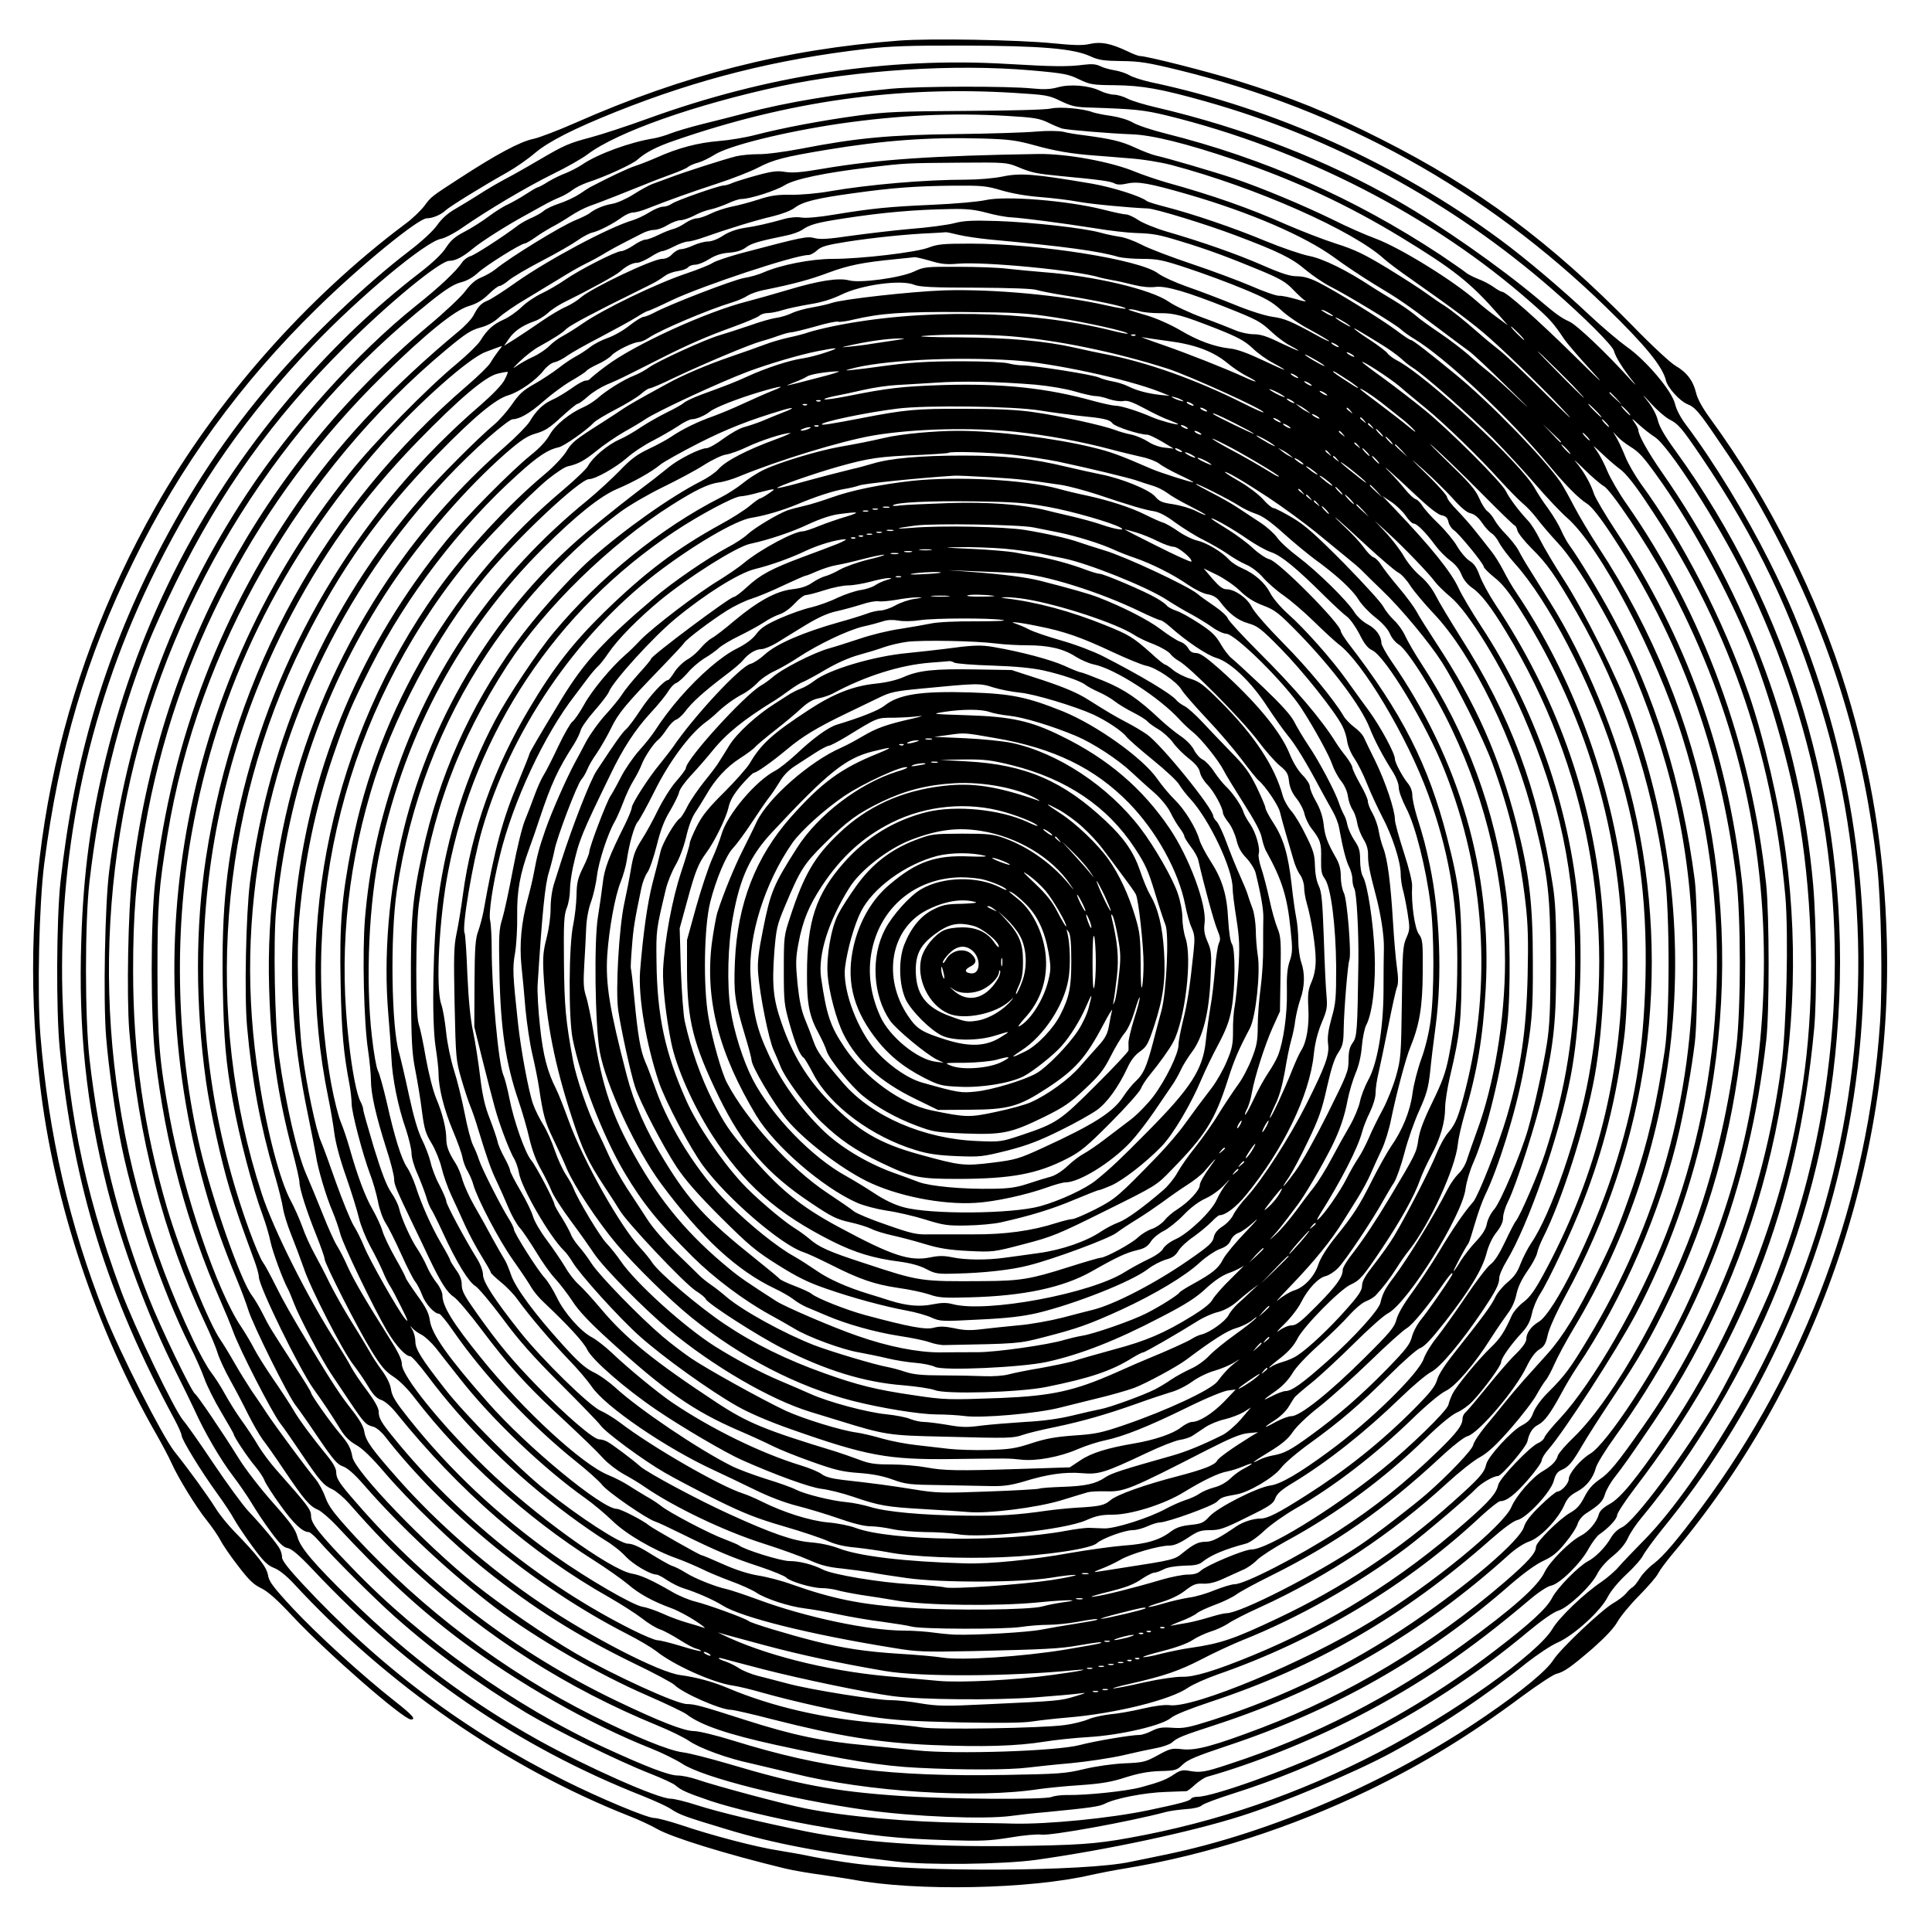
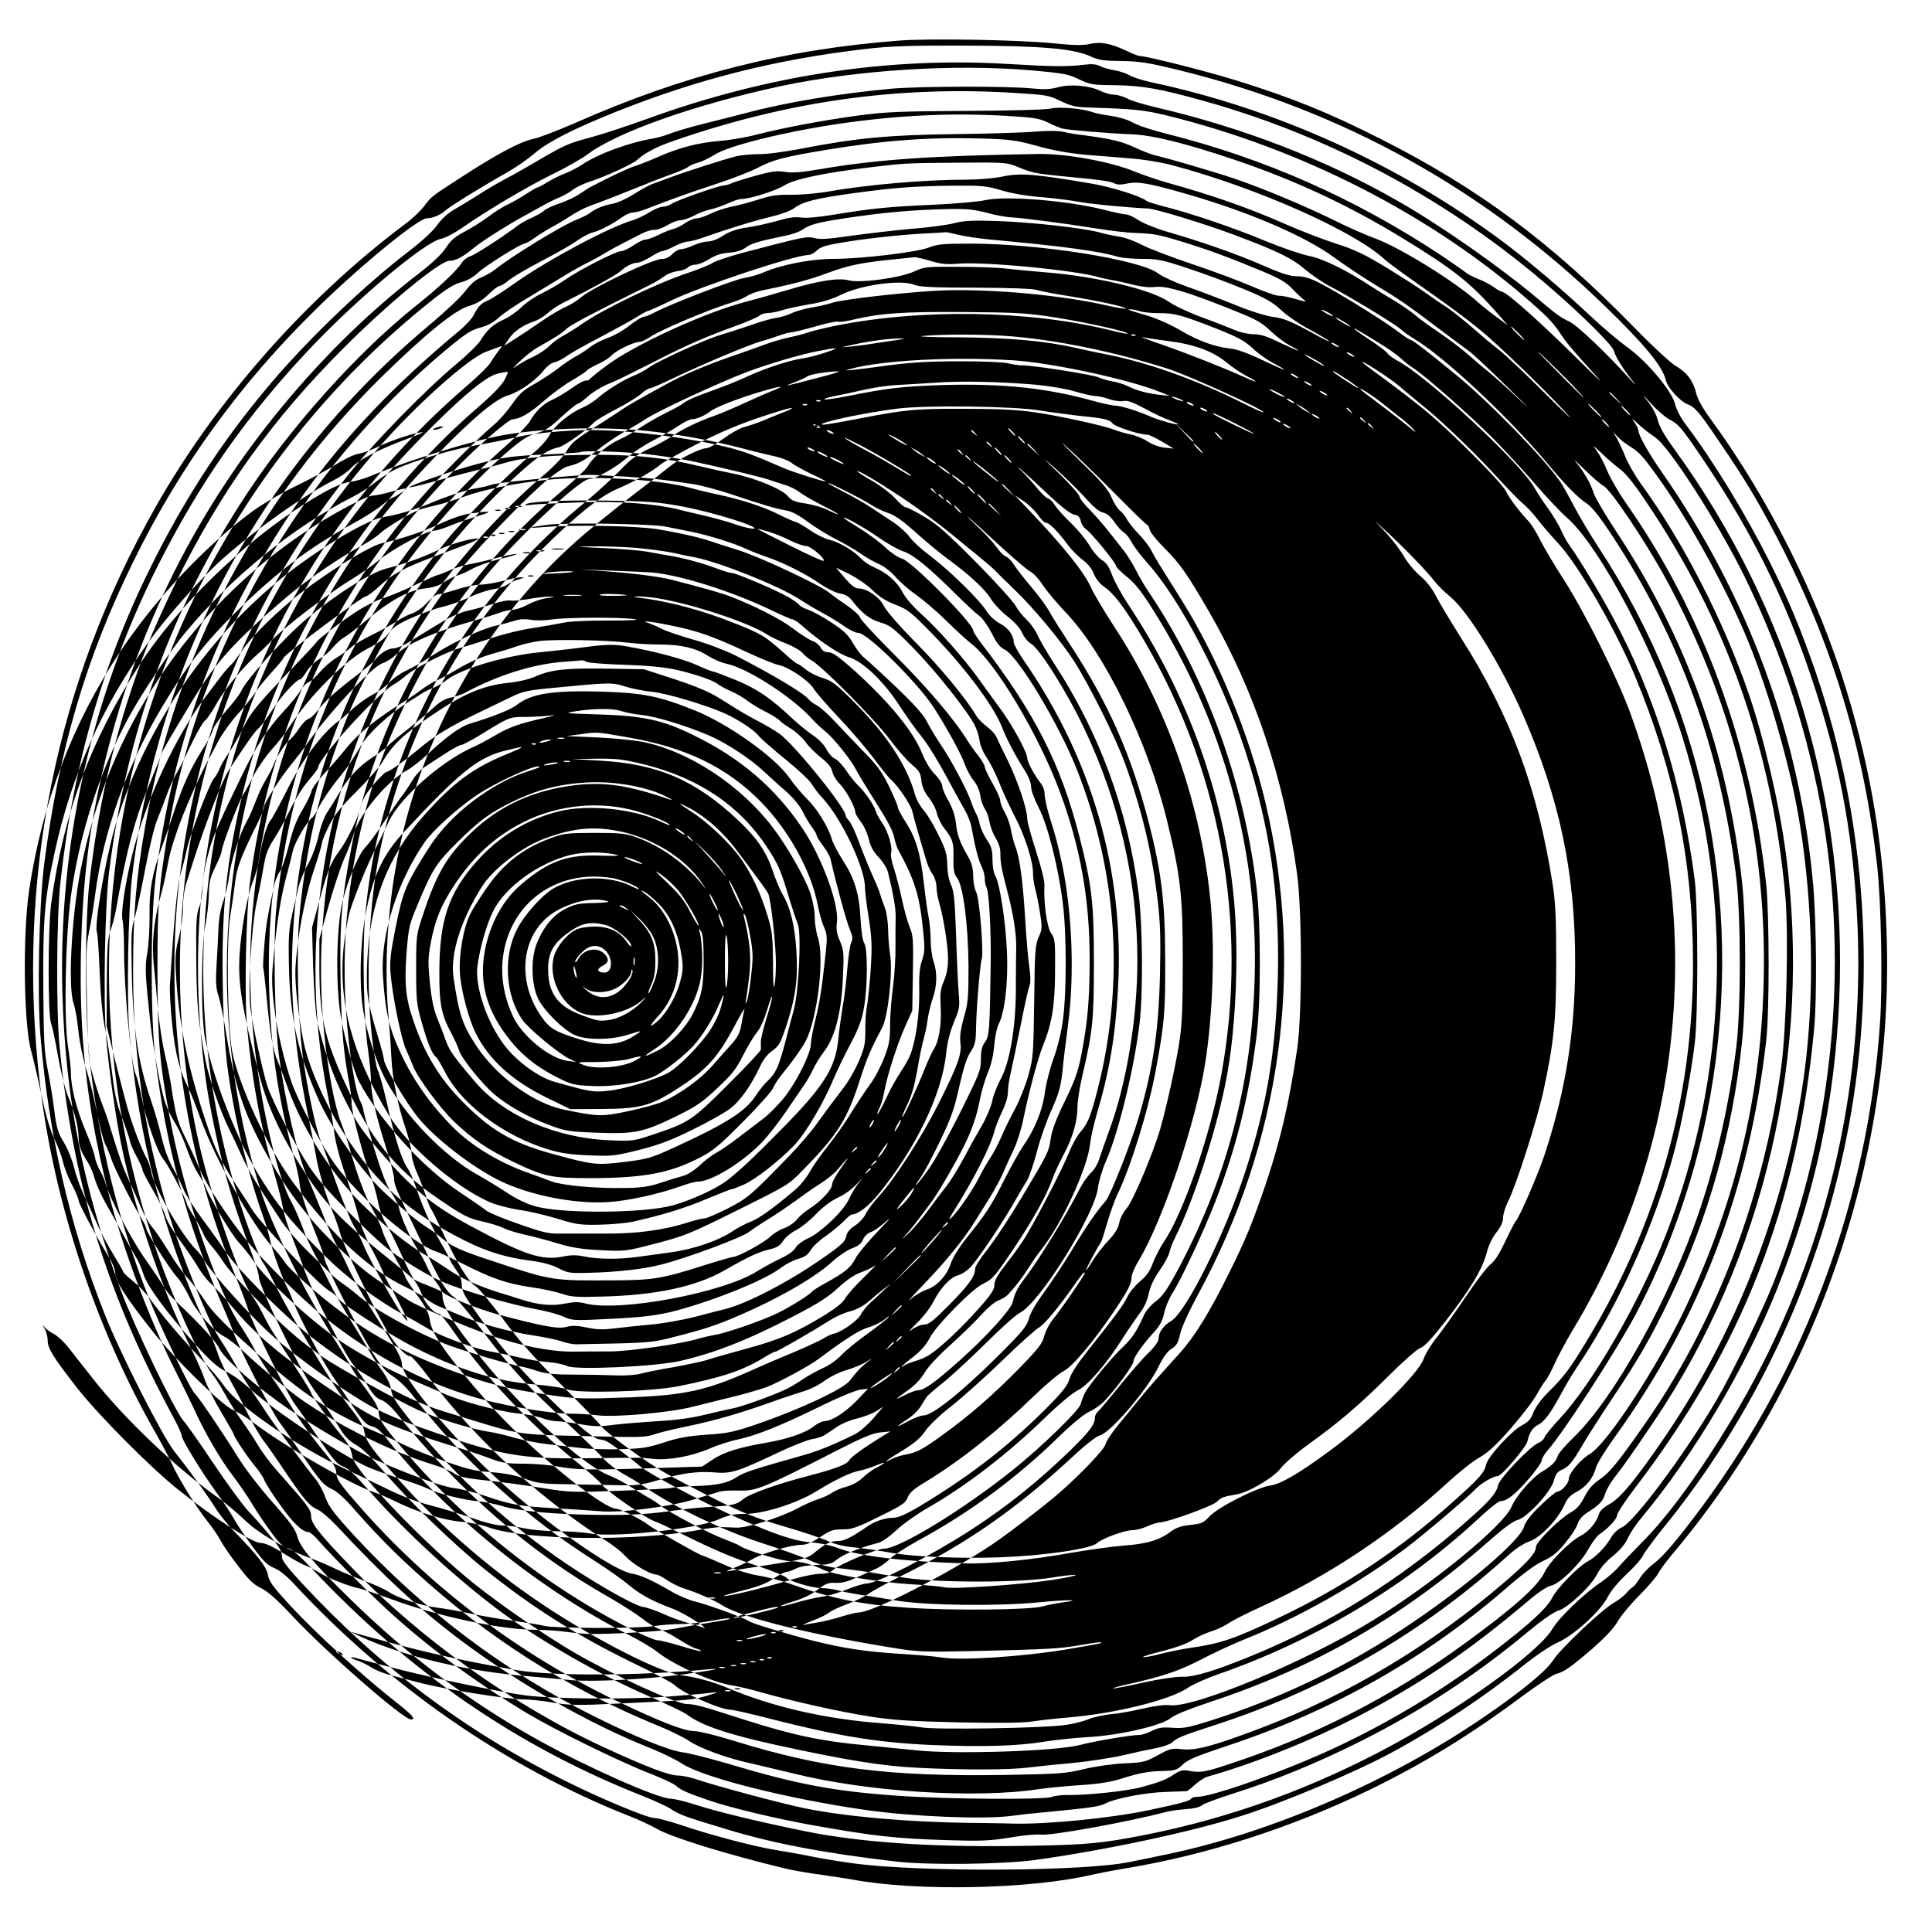
<svg xmlns="http://www.w3.org/2000/svg" version="1.0" width="100mm" height="100mm" viewBox="0 0 1000 1000" preserveAspectRatio="xMidYMid meet">
  <g transform="translate(0,1000) scale(0.1,-0.1)" fill="#000000" stroke="none">
-     <path d="M4655 9790 c-593 -45 -1113 -177 -1675 -425 -91 -40 -190 -78 -220 -84 -68 -14 -191 -80 -380 -203 -150 -97 -148 -96 -183 -143 -18 -24 -63 -68 -102 -96 -512 -384 -977 -911 -1290 -1464 -517 -911 -722 -1930 -599 -2980 71 -614 291 -1275 604 -1820 31 -55 66 -121 77 -146 33 -75 128 -230 183 -298 28 -35 60 -82 72 -105 11 -22 52 -82 91 -132 55 -72 80 -96 118 -114 35 -17 82 -58 165 -147 175 -187 572 -533 611 -533 28 0 9 22 -85 96 -169 133 -400 344 -527 480 -102 110 -123 138 -128 172 -7 41 -54 102 -176 227 -32 33 -76 87 -96 120 -43 68 -134 194 -213 293 -63 81 -283 513 -361 712 -182 460 -290 930 -332 1443 -17 215 -7 674 20 887 76 589 216 1066 462 1565 241 492 554 923 950 1310 223 219 524 465 568 465 29 0 73 18 96 40 22 21 199 130 319 197 44 25 109 70 145 101 71 60 201 126 421 214 426 170 828 271 1294 325 118 14 228 18 506 17 399 -1 567 -15 655 -56 42 -19 68 -23 160 -24 94 -1 137 -8 297 -47 844 -207 1585 -618 2210 -1226 203 -197 294 -308 311 -381 9 -37 71 -105 109 -121 42 -17 60 -37 166 -194 143 -208 218 -336 332 -560 262 -516 420 -1048 486 -1635 21 -189 29 -608 15 -814 -62 -911 -383 -1780 -926 -2511 -123 -165 -195 -250 -246 -289 -26 -19 -57 -52 -70 -73 -13 -21 -29 -42 -37 -47 -8 -4 -24 -19 -35 -33 -12 -14 -42 -37 -67 -51 -63 -37 -275 -238 -310 -294 -34 -54 -160 -159 -350 -289 -490 -337 -1113 -607 -1660 -719 -58 -12 -139 -29 -180 -37 -232 -50 -1090 -54 -1430 -8 -63 8 -158 24 -210 34 -52 11 -131 25 -175 32 -120 18 -352 79 -514 134 -58 19 -118 35 -134 35 -37 0 -279 101 -465 194 -520 260 -958 589 -1359 1021 -68 73 -103 118 -103 133 0 13 -5 33 -12 45 -13 26 -92 121 -164 197 -28 30 -109 141 -179 245 -70 105 -140 204 -156 222 -46 53 -253 485 -323 673 -196 529 -287 993 -303 1535 -21 768 144 1516 487 2203 221 442 470 797 806 1150 245 257 587 542 667 556 21 4 71 30 115 61 124 86 327 207 463 274 70 34 151 80 180 102 154 116 558 258 999 353 397 84 900 116 1295 82 172 -15 196 -20 251 -47 57 -27 69 -29 185 -30 141 -2 235 -18 469 -84 658 -185 1276 -520 1795 -973 161 -140 313 -291 319 -319 8 -31 47 -93 99 -158 22 -27 11 -18 -23 20 -115 127 -266 271 -306 290 -46 21 -69 38 -167 121 -197 165 -497 375 -717 501 -376 216 -802 381 -1255 487 -60 14 -128 34 -150 46 -21 11 -53 20 -69 20 -16 0 -49 9 -72 20 -57 28 -156 36 -219 18 -37 -10 -70 -12 -130 -6 -124 13 -585 12 -730 -1 -271 -25 -544 -70 -755 -126 -52 -14 -151 -39 -220 -56 -69 -17 -145 -40 -170 -50 -25 -10 -63 -21 -85 -25 -121 -19 -290 -80 -372 -136 -24 -16 -62 -35 -84 -44 -23 -8 -64 -28 -91 -44 -26 -17 -52 -30 -56 -30 -4 0 -31 -16 -60 -35 -29 -19 -72 -43 -95 -54 -23 -10 -68 -39 -100 -63 -32 -24 -87 -59 -122 -77 -50 -26 -71 -44 -96 -82 -20 -32 -68 -78 -138 -132 -227 -175 -430 -368 -626 -592 -489 -561 -822 -1203 -999 -1925 -77 -313 -114 -586 -125 -930 -16 -470 25 -857 134 -1290 76 -301 214 -671 355 -950 32 -63 74 -150 94 -192 54 -121 139 -266 203 -349 32 -42 75 -105 96 -140 21 -35 64 -101 97 -145 46 -63 66 -83 90 -87 21 -5 58 -36 127 -109 504 -536 1065 -920 1710 -1174 62 -25 129 -55 148 -69 43 -28 69 -38 285 -103 239 -73 506 -124 876 -167 164 -20 554 -15 724 8 364 51 807 145 1066 228 215 68 585 224 774 326 248 134 487 293 702 466 54 42 126 91 162 106 84 38 221 162 258 236 16 31 55 78 96 116 38 35 78 80 87 99 10 19 55 80 99 135 474 581 800 1272 951 2015 163 798 108 1644 -156 2418 -78 226 -141 377 -241 577 -124 247 -289 517 -429 703 -29 38 -52 81 -59 111 -16 68 -151 227 -250 296 -39 28 -127 102 -194 165 -142 134 -329 292 -459 388 -536 396 -1171 682 -1812 817 -44 10 -94 26 -110 36 -17 10 -51 21 -75 25 -25 4 -58 13 -74 21 -22 11 -44 13 -85 8 -85 -11 -157 -10 -396 4 -619 37 -1246 -59 -1865 -284 -102 -37 -233 -80 -292 -96 -114 -30 -138 -41 -261 -113 -43 -25 -105 -61 -138 -79 -76 -40 -133 -73 -193 -112 -26 -16 -74 -46 -107 -65 -41 -23 -72 -51 -96 -85 -22 -31 -78 -83 -146 -135 -224 -171 -505 -439 -699 -665 -246 -287 -437 -575 -613 -920 -268 -528 -423 -1054 -492 -1680 -21 -191 -23 -671 -4 -860 72 -717 245 -1276 596 -1925 19 -36 35 -72 35 -80 0 -21 102 -187 181 -296 35 -48 75 -108 89 -134 14 -26 57 -90 95 -142 57 -78 78 -99 112 -113 27 -10 64 -40 100 -78 490 -531 1106 -957 1743 -1208 47 -18 110 -48 140 -65 76 -44 354 -130 662 -205 42 -10 128 -25 190 -33 62 -9 136 -20 163 -25 325 -61 917 -50 1235 25 36 8 117 24 180 34 416 69 855 210 1255 404 282 137 524 285 795 487 80 59 159 111 175 115 41 10 76 35 190 133 62 55 107 102 126 135 16 29 66 90 112 136 46 47 92 99 100 117 9 17 41 60 70 95 742 879 1145 2030 1113 3183 -12 455 -78 864 -208 1290 -147 484 -402 993 -704 1406 -41 56 -67 102 -75 135 -15 63 -48 107 -107 141 -26 15 -126 108 -222 207 -425 434 -798 711 -1300 965 -272 138 -462 215 -755 306 -152 47 -460 125 -495 125 -7 0 -37 11 -65 25 -87 41 -137 50 -192 38 -38 -9 -82 -8 -193 3 -180 18 -635 26 -795 14z m598 -271 c162 -10 176 -12 237 -42 57 -27 77 -32 160 -34 220 -7 271 -12 390 -41 697 -171 1373 -517 1884 -967 96 -84 116 -106 172 -190 15 -22 75 -92 133 -155 86 -94 70 -80 -84 72 -185 182 -349 328 -371 328 -5 0 -25 11 -44 25 -18 13 -54 32 -79 41 -25 10 -55 25 -66 35 -11 9 -69 49 -128 89 -449 296 -913 501 -1428 630 -68 17 -143 42 -166 56 -24 14 -71 28 -111 34 -38 5 -81 14 -96 19 -48 19 -173 30 -218 19 -24 -6 -218 -11 -438 -12 -344 -2 -416 -5 -558 -24 -191 -26 -386 -63 -527 -99 -55 -15 -143 -29 -195 -33 -107 -9 -209 -35 -320 -85 -41 -18 -93 -38 -115 -45 -32 -10 -130 -56 -231 -109 -6 -3 -30 -19 -54 -35 -24 -16 -71 -38 -104 -49 -34 -11 -70 -28 -81 -38 -11 -10 -38 -25 -60 -35 -22 -9 -53 -26 -70 -38 -86 -65 -228 -156 -250 -162 -14 -4 -34 -18 -43 -32 -31 -46 -115 -126 -242 -227 -300 -240 -643 -622 -875 -975 -387 -588 -618 -1221 -710 -1950 -22 -173 -31 -662 -16 -854 13 -164 49 -416 80 -567 70 -337 210 -747 352 -1032 28 -54 62 -131 76 -170 14 -40 54 -120 89 -178 35 -59 64 -110 64 -113 0 -12 72 -120 111 -166 21 -25 43 -58 48 -73 6 -16 43 -74 83 -129 66 -93 114 -138 146 -138 6 0 29 -19 49 -42 79 -91 293 -304 398 -397 204 -181 428 -345 680 -497 149 -89 478 -251 640 -314 61 -24 119 -51 130 -60 31 -27 59 -39 184 -82 111 -37 337 -91 520 -124 331 -59 431 -70 716 -79 163 -5 208 -3 314 14 68 12 140 18 160 15 48 -7 452 66 645 117 21 6 68 12 104 15 39 2 72 10 82 19 9 9 82 36 161 61 224 71 435 158 659 270 317 159 603 346 870 569 71 59 130 100 155 108 51 15 169 126 201 188 14 29 46 66 81 94 38 31 65 63 79 94 11 25 43 73 71 106 273 328 539 778 702 1185 196 493 298 968 321 1500 43 1019 -257 2022 -850 2840 -52 71 -81 121 -89 154 -7 30 -29 70 -53 100 -32 40 -28 38 17 -12 32 -35 74 -71 94 -82 48 -24 64 -43 164 -190 288 -424 477 -820 625 -1310 117 -384 177 -769 189 -1195 23 -875 -205 -1741 -657 -2488 -168 -279 -330 -500 -464 -633 -44 -45 -97 -100 -116 -122 -19 -23 -60 -58 -90 -79 -91 -61 -219 -184 -254 -243 -75 -128 -510 -437 -898 -639 -419 -218 -843 -363 -1294 -444 -175 -32 -272 -38 -609 -42 -432 -5 -785 20 -1060 75 -232 47 -454 100 -566 136 -58 19 -120 34 -138 34 -65 0 -432 163 -686 304 -355 198 -668 432 -969 726 -193 188 -263 271 -277 327 -10 37 -34 71 -127 176 -64 72 -143 174 -176 228 -87 140 -214 326 -227 335 -18 11 -180 347 -237 492 -160 404 -260 807 -309 1244 -24 213 -24 704 0 913 51 443 149 842 302 1230 26 66 91 210 145 320 232 471 498 844 870 1215 227 228 497 450 546 450 32 0 70 20 124 65 40 34 179 122 268 170 20 11 62 34 92 51 30 17 71 37 90 44 19 8 47 24 62 36 15 12 51 30 80 40 90 29 232 94 258 118 40 36 99 67 190 98 588 204 1160 285 1763 247z m-39 -119 c138 -8 166 -13 210 -34 28 -14 60 -27 72 -31 29 -8 252 -26 359 -30 106 -3 284 -47 535 -132 311 -105 587 -234 860 -400 274 -167 360 -235 505 -400 l50 -57 -60 44 c-33 24 -78 60 -100 80 -117 104 -396 277 -525 325 -52 19 -154 64 -225 100 -148 72 -362 162 -510 212 -105 35 -347 106 -403 118 -18 4 -66 22 -107 41 -71 33 -123 45 -265 64 -36 4 -84 12 -107 18 -25 5 -81 6 -140 1 -54 -5 -240 -11 -413 -13 -344 -4 -518 -20 -805 -76 -84 -16 -181 -29 -220 -28 -38 0 -90 -5 -115 -11 -67 -17 -266 -81 -340 -109 -36 -13 -78 -29 -95 -35 -16 -6 -60 -30 -96 -53 -36 -23 -86 -45 -110 -49 -44 -7 -91 -27 -119 -50 -8 -6 -40 -22 -70 -34 -73 -29 -336 -190 -416 -255 -16 -13 -49 -32 -73 -42 -30 -12 -54 -33 -82 -70 -21 -29 -107 -110 -191 -180 -864 -726 -1398 -1716 -1534 -2849 -21 -177 -29 -620 -15 -800 45 -546 177 -1056 392 -1512 28 -59 58 -130 66 -158 8 -27 37 -89 63 -136 27 -48 69 -128 94 -179 25 -50 59 -108 74 -129 16 -20 67 -92 113 -161 102 -151 132 -187 174 -204 18 -8 61 -45 96 -82 243 -261 427 -431 641 -592 300 -225 670 -436 988 -562 58 -23 130 -59 161 -79 107 -71 546 -182 954 -240 243 -34 611 -49 750 -30 44 6 123 15 175 19 235 23 278 29 309 44 53 28 209 58 316 61 55 2 103 4 107 4 5 1 25 16 45 35 21 18 49 37 63 40 241 68 530 184 775 310 328 170 580 341 896 609 44 37 90 67 108 70 45 9 154 117 193 190 18 32 43 66 56 75 47 32 92 80 92 99 0 11 41 73 91 139 558 730 844 1464 929 2379 15 162 12 545 -5 744 -68 766 -335 1494 -786 2141 -69 99 -119 189 -119 213 0 8 -10 27 -22 43 -16 22 -10 19 23 -12 24 -22 62 -52 84 -66 72 -45 328 -444 465 -723 397 -811 544 -1688 429 -2573 -47 -368 -140 -729 -278 -1078 -60 -152 -216 -474 -298 -614 -164 -278 -425 -629 -489 -656 -20 -9 -43 -30 -58 -57 -28 -47 -78 -98 -117 -118 -49 -26 -160 -139 -185 -189 -28 -55 -115 -135 -304 -279 -259 -198 -534 -364 -828 -501 -249 -116 -626 -250 -703 -250 -15 0 -30 -4 -34 -10 -8 -12 -51 -24 -222 -60 -196 -41 -519 -73 -698 -69 -55 2 -161 3 -235 4 -309 4 -630 32 -843 75 -111 22 -466 117 -561 150 -33 11 -76 20 -98 20 -45 0 -163 45 -380 145 -464 214 -952 561 -1306 930 -170 176 -212 230 -212 268 0 34 -16 54 -178 237 -32 36 -76 94 -97 130 -21 36 -60 94 -86 130 -26 36 -64 97 -85 135 -21 39 -53 88 -71 111 -18 23 -61 99 -94 170 -434 913 -546 1921 -324 2900 221 972 775 1854 1555 2475 80 64 121 89 157 98 31 8 62 26 88 50 40 37 222 151 242 151 5 0 29 14 52 30 23 17 61 40 84 53 24 12 68 38 98 58 30 20 74 43 99 52 47 16 209 80 295 115 28 12 84 33 125 48 41 15 82 32 90 39 8 7 32 18 53 23 21 6 59 24 85 41 77 48 359 118 649 161 307 44 579 57 867 40z m141 -152 c103 -29 190 -44 310 -53 28 -2 106 -8 175 -14 73 -5 166 -20 223 -35 435 -115 941 -339 1102 -487 17 -15 77 -61 135 -101 221 -155 333 -239 407 -305 116 -103 326 -308 406 -398 40 -43 -9 2 -108 101 -99 99 -209 204 -245 232 -36 28 -83 67 -105 87 -80 70 -139 117 -179 143 -23 14 -65 43 -95 65 -30 22 -120 80 -200 129 -119 72 -168 96 -266 127 -66 21 -181 66 -255 98 -197 87 -380 151 -620 218 -52 15 -125 40 -162 55 -123 52 -355 95 -503 93 -550 -9 -832 -28 -1120 -77 -104 -18 -153 -22 -190 -16 -40 7 -68 4 -145 -17 -52 -14 -109 -32 -127 -39 -17 -8 -38 -14 -47 -14 -24 0 -244 -77 -268 -94 -12 -9 -33 -16 -47 -16 -13 0 -45 -13 -70 -29 -25 -16 -64 -34 -86 -41 -123 -36 -435 -203 -602 -320 -63 -45 -130 -88 -147 -95 -37 -15 -51 -31 -75 -77 -9 -18 -45 -57 -81 -86 -327 -272 -586 -544 -790 -829 -432 -604 -691 -1277 -777 -2018 -24 -211 -24 -701 1 -910 52 -445 164 -862 336 -1255 23 -52 53 -124 66 -160 34 -95 199 -416 243 -475 21 -27 73 -102 115 -165 94 -139 111 -158 157 -179 19 -9 57 -41 84 -71 140 -159 220 -241 344 -354 374 -342 787 -605 1249 -795 67 -27 142 -64 167 -81 56 -39 201 -92 325 -118 52 -12 149 -35 215 -51 383 -96 948 -132 1275 -81 36 5 130 15 210 20 114 8 165 17 238 41 68 21 116 30 177 32 79 2 86 4 117 34 26 25 72 44 228 96 556 184 1039 459 1470 837 66 57 128 102 166 120 48 22 74 42 116 94 31 37 59 81 64 99 6 19 23 40 44 54 68 43 87 62 98 101 7 22 30 62 52 89 42 54 76 101 199 283 574 850 821 1910 685 2940 -34 256 -114 602 -193 830 -131 381 -343 793 -560 1089 -29 41 -64 102 -77 134 -13 33 -33 76 -44 96 l-21 36 24 -26 c14 -15 43 -37 64 -50 47 -29 68 -52 141 -154 153 -211 339 -546 452 -810 108 -252 223 -640 274 -922 73 -403 90 -866 46 -1268 -76 -688 -336 -1390 -731 -1970 -150 -220 -232 -320 -288 -350 -34 -19 -51 -36 -56 -54 -10 -39 -52 -89 -93 -110 -57 -29 -162 -135 -187 -188 -34 -73 -166 -190 -420 -374 -371 -270 -775 -477 -1210 -619 -130 -43 -150 -47 -215 -35 -27 5 -43 1 -70 -17 -43 -29 -72 -41 -175 -69 -75 -20 -281 -42 -387 -40 -26 0 -60 -4 -75 -10 -39 -15 -536 -12 -793 6 -331 23 -520 58 -885 167 -93 27 -197 54 -231 58 -72 9 -246 80 -464 189 -461 231 -883 550 -1235 931 -107 117 -133 151 -151 200 -11 32 -35 76 -53 97 -45 54 -198 261 -246 332 -22 34 -59 89 -83 123 -23 35 -63 99 -88 143 -25 44 -58 98 -73 120 -59 83 -207 450 -276 682 -120 409 -176 798 -176 1228 0 294 15 478 62 745 156 892 581 1699 1230 2335 223 218 373 340 446 361 40 12 69 29 101 60 24 24 50 44 58 44 7 0 28 13 46 28 18 16 96 62 173 102 77 40 160 88 185 106 25 18 59 36 75 40 36 8 107 45 154 79 19 14 44 25 57 25 13 0 47 9 76 21 120 47 221 83 358 128 80 26 177 64 215 84 79 41 134 55 350 91 300 50 537 67 810 59 139 -4 174 -9 270 -35z m-87 -112 c71 -30 96 -35 219 -47 203 -19 261 -27 281 -38 15 -8 34 -8 66 -1 56 12 113 2 311 -55 325 -94 609 -217 760 -327 54 -40 146 -101 203 -136 133 -80 169 -104 330 -226 74 -56 148 -111 165 -123 18 -12 111 -99 208 -195 97 -95 124 -123 59 -62 -64 61 -139 128 -166 150 -27 21 -74 61 -105 89 -31 27 -96 77 -145 110 -49 33 -108 75 -130 95 -23 19 -72 53 -109 75 -37 22 -89 54 -114 70 -128 85 -252 146 -324 160 -41 8 -143 43 -228 78 -163 68 -378 141 -519 177 -47 12 -89 25 -95 30 -31 25 -179 71 -281 89 -301 51 -372 57 -466 37 -44 -9 -126 -16 -190 -16 -208 0 -501 -25 -703 -60 -61 -11 -150 -19 -200 -18 -72 1 -106 -4 -170 -25 -44 -14 -107 -31 -140 -37 -33 -7 -81 -23 -107 -36 -26 -13 -58 -24 -71 -24 -13 0 -41 -11 -61 -25 -20 -14 -49 -28 -64 -31 -15 -4 -48 -17 -74 -30 -26 -13 -56 -24 -66 -24 -11 0 -39 -13 -63 -30 -24 -16 -53 -30 -64 -30 -27 0 -217 -97 -290 -148 -33 -23 -88 -55 -122 -71 -34 -16 -81 -48 -105 -72 -24 -23 -65 -52 -93 -64 -53 -24 -85 -53 -119 -109 -12 -19 -66 -72 -121 -118 -155 -128 -429 -407 -561 -574 -847 -1059 -1115 -2440 -728 -3749 39 -132 83 -255 149 -415 24 -58 51 -130 60 -160 23 -76 207 -447 246 -495 17 -22 71 -99 120 -172 74 -109 96 -134 124 -143 23 -8 58 -38 106 -93 189 -218 450 -461 684 -639 206 -156 533 -345 790 -456 94 -41 184 -84 200 -96 73 -56 213 -103 458 -157 362 -79 551 -110 737 -119 232 -12 477 -11 570 1 41 5 143 16 225 23 83 8 202 26 265 40 63 15 142 32 175 38 33 6 69 19 80 28 31 27 48 34 235 95 567 186 1064 475 1506 874 37 34 81 63 111 73 57 20 147 114 180 188 15 35 31 51 65 69 50 27 84 70 99 126 6 20 50 92 98 158 443 617 695 1280 783 2052 17 148 16 646 0 805 -77 723 -327 1406 -724 1973 -38 54 -82 130 -98 168 -15 38 -41 86 -56 107 -24 32 -20 29 27 -15 30 -29 72 -65 95 -82 26 -18 74 -77 131 -163 420 -620 655 -1286 724 -2047 17 -198 6 -681 -21 -880 -91 -681 -343 -1336 -717 -1867 -132 -188 -173 -238 -224 -272 -36 -25 -57 -49 -78 -90 -22 -43 -40 -63 -72 -81 -57 -32 -179 -153 -179 -178 0 -31 -40 -76 -160 -180 -379 -326 -809 -584 -1260 -756 -245 -93 -340 -119 -410 -111 -55 6 -63 4 -127 -31 -64 -35 -75 -38 -173 -42 -62 -3 -148 -15 -210 -30 -96 -23 -129 -25 -405 -30 -599 -10 -943 33 -1408 177 -89 28 -181 50 -205 50 -51 0 -177 49 -400 156 -512 245 -979 600 -1346 1024 -92 105 -106 127 -106 163 0 15 -17 46 -40 74 -82 100 -153 195 -183 248 -18 30 -64 101 -103 157 -39 57 -84 128 -99 158 -15 30 -46 81 -67 113 -124 183 -296 687 -369 1081 -55 296 -63 402 -64 761 0 347 6 424 52 705 158 962 687 1881 1446 2513 95 79 124 98 171 111 39 10 70 27 99 53 23 21 87 65 142 97 55 33 134 81 175 106 41 26 102 61 135 77 33 16 78 41 100 55 22 13 65 37 95 52 30 15 71 36 90 46 19 11 49 20 65 20 17 0 48 11 70 25 22 13 52 25 66 25 14 0 47 11 72 24 25 14 63 28 84 32 21 4 60 18 88 30 27 13 60 24 72 24 45 0 179 43 224 71 51 32 206 65 444 93 180 22 190 22 463 24 235 2 244 1 300 -22z m-82 -122 c55 -16 131 -29 199 -34 61 -5 148 -15 195 -24 71 -13 265 -31 361 -35 39 -1 307 -83 456 -140 221 -83 291 -118 360 -177 36 -30 92 -68 125 -85 87 -44 339 -196 368 -223 14 -13 45 -35 70 -50 157 -94 494 -409 699 -656 84 -101 152 -170 194 -196 26 -17 67 -68 132 -167 351 -534 557 -1099 641 -1762 25 -198 26 -681 1 -885 -37 -296 -102 -585 -190 -845 -154 -455 -440 -969 -650 -1173 -42 -40 -79 -83 -83 -95 -9 -31 -31 -53 -79 -82 -54 -31 -138 -128 -161 -183 -38 -96 -410 -401 -721 -591 -351 -215 -926 -454 -1049 -437 -27 3 -76 -3 -140 -18 -55 -13 -129 -26 -166 -29 -37 -4 -89 -15 -115 -26 -26 -11 -82 -25 -123 -30 -116 -16 -664 -25 -740 -12 -36 6 -126 15 -201 21 -297 22 -571 85 -805 184 -76 32 -161 55 -244 66 -109 15 -456 193 -720 371 -269 181 -534 412 -736 640 -140 158 -170 200 -178 247 -4 29 -24 63 -68 119 -54 68 -97 133 -215 328 -91 150 -136 229 -178 314 -26 52 -55 106 -66 120 -10 14 -41 87 -68 161 -373 1024 -307 2151 182 3121 187 369 401 669 687 963 216 222 353 338 416 352 27 7 50 10 52 9 2 -2 -6 -21 -17 -42 -12 -24 -61 -75 -123 -129 -604 -519 -1037 -1224 -1228 -1994 -87 -356 -114 -610 -107 -1010 5 -276 16 -403 52 -599 34 -190 101 -445 155 -592 16 -43 34 -105 40 -136 11 -53 66 -202 91 -246 5 -9 19 -43 31 -74 24 -65 145 -295 192 -364 17 -25 61 -91 97 -145 74 -110 82 -119 122 -129 15 -4 41 -26 59 -49 304 -391 782 -782 1253 -1023 61 -31 128 -71 150 -88 90 -73 297 -166 401 -180 27 -4 94 -20 149 -36 164 -46 400 -99 560 -124 122 -19 209 -24 460 -30 212 -4 332 -3 380 5 39 6 120 15 180 20 244 20 534 91 625 155 25 17 95 48 155 69 506 176 981 462 1364 821 45 41 88 75 96 75 33 0 75 32 144 111 39 45 71 90 71 100 0 10 15 35 33 55 82 93 352 511 455 704 166 314 296 679 367 1035 206 1026 6 2068 -563 2935 -41 63 -98 158 -125 210 -27 52 -59 109 -70 125 -86 124 -369 415 -543 557 -144 118 -222 178 -231 178 -6 0 -40 23 -77 51 -75 56 -308 200 -403 248 -44 22 -77 31 -110 31 -35 0 -80 14 -178 57 -135 59 -316 122 -495 174 -58 17 -124 44 -148 60 -24 16 -52 29 -63 29 -11 0 -64 11 -118 25 -186 47 -508 73 -611 49 -36 -8 -158 -19 -275 -24 -225 -10 -307 -18 -509 -51 -76 -13 -145 -19 -168 -15 -24 4 -61 1 -91 -8 -90 -25 -140 -36 -206 -46 -42 -7 -80 -21 -109 -40 -27 -18 -59 -30 -78 -30 -17 0 -51 -9 -75 -20 -24 -11 -53 -20 -65 -20 -11 0 -31 -11 -44 -25 -15 -16 -34 -25 -53 -25 -48 0 -364 -150 -421 -200 -18 -16 -54 -38 -79 -49 -26 -11 -81 -44 -123 -73 -42 -29 -103 -70 -136 -91 l-59 -37 25 36 c27 40 69 69 131 91 22 7 53 27 70 42 16 16 53 40 80 54 134 66 273 142 295 162 33 29 64 45 89 45 11 0 42 14 68 30 26 17 53 30 60 30 8 0 36 11 63 25 27 14 59 25 72 25 12 0 52 11 88 24 110 39 261 86 348 106 49 12 97 30 116 45 41 31 113 49 304 75 200 28 321 37 518 39 148 1 170 -1 250 -25z m-80 -115 c43 -12 102 -23 129 -24 64 -4 251 -28 430 -56 77 -13 173 -24 214 -25 93 -3 119 -8 239 -45 132 -40 242 -81 399 -146 111 -46 139 -63 176 -102 24 -25 52 -51 63 -58 10 -6 -10 -3 -45 8 -35 10 -75 19 -90 18 -14 -1 -80 22 -146 51 -66 28 -205 80 -310 115 -104 35 -220 79 -257 99 -37 19 -88 38 -115 41 -26 4 -70 13 -98 21 -80 23 -356 54 -532 60 -129 4 -174 2 -223 -11 -34 -9 -137 -23 -229 -30 -91 -8 -231 -25 -311 -36 -108 -16 -154 -19 -181 -12 -43 11 -55 9 -384 -78 -66 -18 -131 -40 -145 -49 -14 -10 -74 -34 -133 -54 -159 -53 -434 -186 -542 -261 -33 -23 -78 -51 -100 -63 -22 -11 -53 -34 -70 -51 -16 -17 -54 -43 -84 -57 -30 -13 -71 -37 -91 -51 -21 -16 -13 -5 20 26 30 29 75 64 100 77 77 43 119 69 143 93 22 20 152 89 372 197 93 46 95 47 138 77 15 11 44 21 66 24 23 3 46 12 52 19 6 8 24 14 38 14 15 0 47 13 72 29 32 20 63 30 102 33 39 3 68 12 89 28 28 21 67 32 208 61 30 6 66 19 80 28 41 29 79 39 215 60 207 32 371 46 556 49 81 2 125 -3 185 -19z m-147 -114 c32 -8 107 -19 167 -25 382 -35 564 -60 664 -90 19 -5 74 -10 123 -10 78 0 104 -5 236 -49 82 -27 212 -75 288 -107 114 -47 147 -66 193 -108 30 -29 99 -76 153 -104 53 -29 97 -55 97 -58 0 -3 -28 10 -62 29 -134 74 -170 89 -230 97 -37 5 -118 30 -198 63 -74 30 -184 72 -245 93 -60 21 -128 52 -151 69 -93 71 -615 154 -972 154 -140 0 -170 -3 -214 -20 -63 -25 -352 -59 -498 -59 -112 0 -269 -31 -358 -70 -24 -11 -70 -24 -101 -29 -54 -9 -385 -136 -466 -180 -22 -11 -46 -21 -54 -21 -8 0 -41 -20 -73 -45 -31 -25 -82 -54 -112 -64 -29 -10 -71 -31 -92 -48 -22 -17 -55 -38 -74 -48 -19 -10 -60 -37 -90 -61 -30 -23 -86 -60 -125 -82 -57 -32 -78 -51 -115 -105 -25 -36 -67 -84 -95 -107 -81 -68 -281 -268 -374 -375 -484 -554 -790 -1241 -887 -1990 -21 -166 -30 -589 -15 -751 25 -277 68 -508 141 -759 21 -71 41 -152 45 -180 4 -27 23 -88 42 -135 19 -47 48 -125 65 -173 34 -104 201 -429 257 -501 22 -28 56 -78 76 -111 26 -44 44 -63 68 -71 19 -6 50 -33 76 -65 328 -407 697 -727 1106 -958 61 -35 136 -83 167 -107 31 -25 74 -51 95 -58 21 -7 66 -32 101 -54 34 -22 73 -43 88 -46 14 -4 24 -9 22 -12 -3 -2 -49 9 -103 26 -53 16 -108 30 -121 30 -14 0 -73 25 -133 55 -459 230 -901 585 -1229 988 -70 85 -82 107 -82 142 0 17 -22 56 -60 107 -34 44 -70 99 -82 121 -11 22 -44 77 -72 121 -149 230 -331 592 -391 777 -302 923 -223 1973 215 2851 191 383 395 669 695 977 187 192 300 286 366 305 59 18 145 79 184 130 15 19 39 38 55 41 16 3 46 19 68 35 21 15 99 59 173 97 74 39 156 84 183 101 28 18 54 32 58 32 5 0 61 25 125 56 158 75 637 234 707 234 11 0 31 11 45 24 21 20 49 28 156 45 135 21 309 39 430 44 39 2 74 4 79 5 4 1 34 -5 65 -13z m-144 -135 c55 -17 85 -20 142 -15 138 12 616 -34 735 -71 9 -3 39 -9 65 -14 26 -4 77 -16 113 -25 41 -10 82 -14 112 -10 54 6 161 -25 367 -107 161 -64 175 -72 235 -128 28 -26 70 -57 94 -69 23 -12 42 -23 42 -26 0 -2 -41 16 -92 40 -69 34 -103 45 -139 45 -26 0 -69 9 -96 21 -26 11 -102 41 -168 65 -66 24 -145 61 -175 82 -92 64 -383 133 -645 153 -60 5 -146 13 -190 18 -44 6 -159 10 -255 10 -167 1 -177 0 -230 -25 -70 -32 -280 -61 -336 -45 -53 14 -154 -1 -314 -49 -74 -22 -169 -49 -212 -60 -213 -54 -585 -224 -732 -335 -42 -31 -78 -61 -82 -66 -3 -5 -13 -9 -23 -9 -10 0 -43 -18 -74 -41 -32 -22 -76 -49 -100 -59 -46 -21 -82 -55 -116 -113 -13 -20 -68 -77 -124 -126 -195 -171 -373 -364 -520 -564 -482 -655 -728 -1437 -704 -2240 9 -317 43 -550 122 -851 19 -72 35 -142 35 -156 0 -33 38 -152 89 -278 22 -56 41 -109 41 -118 0 -24 174 -365 244 -478 49 -79 71 -105 113 -132 32 -21 76 -65 111 -112 240 -312 577 -618 927 -839 66 -42 145 -98 175 -123 58 -50 127 -88 225 -124 33 -12 89 -42 125 -66 36 -23 56 -40 45 -36 -11 4 -49 16 -85 26 -36 10 -94 31 -130 48 -36 16 -82 32 -103 35 -51 8 -287 145 -455 264 -294 209 -543 442 -758 713 -66 83 -85 113 -90 148 -4 28 -21 63 -49 101 -24 33 -51 74 -60 92 -10 17 -50 85 -91 150 -41 65 -93 158 -117 206 -23 48 -59 117 -79 153 -20 36 -49 99 -63 140 -15 41 -42 102 -60 135 -55 101 -123 358 -164 625 -69 438 -61 848 24 1285 153 779 572 1515 1165 2042 58 51 113 93 123 93 36 0 91 32 160 93 40 35 104 83 144 106 40 23 75 46 79 52 4 6 30 21 58 34 28 12 60 33 71 45 22 25 115 70 143 70 10 0 33 10 52 23 60 40 305 144 430 182 30 9 66 25 80 35 14 9 50 22 80 28 163 33 243 55 339 91 103 38 175 53 351 70 47 5 90 9 95 10 6 0 42 -8 80 -19z m-83 -124 c26 -11 97 -15 320 -15 175 -1 297 -5 314 -12 16 -5 86 -19 156 -30 142 -22 312 -58 304 -66 -2 -3 -44 4 -93 15 -235 54 -592 87 -848 79 -167 -6 -521 -45 -580 -65 -16 -6 -61 -16 -100 -23 -38 -6 -86 -20 -105 -29 -19 -10 -55 -21 -80 -25 -25 -3 -88 -21 -140 -40 -52 -18 -122 -40 -155 -50 -76 -22 -322 -135 -366 -167 -19 -14 -54 -33 -77 -42 -52 -20 -143 -76 -191 -119 -19 -16 -51 -36 -70 -44 -70 -30 -147 -92 -175 -142 -17 -31 -52 -70 -99 -107 -103 -83 -338 -321 -438 -444 -435 -535 -696 -1147 -774 -1815 -45 -389 -27 -745 60 -1160 18 -88 36 -180 40 -205 9 -65 53 -214 86 -290 15 -36 33 -88 40 -115 13 -54 172 -384 243 -505 45 -75 95 -130 120 -130 7 0 46 -44 86 -97 196 -263 453 -517 735 -726 66 -49 149 -106 185 -128 36 -21 85 -59 108 -85 40 -42 128 -94 160 -94 7 0 32 -13 55 -29 23 -15 60 -34 82 -41 71 -22 159 -61 205 -90 99 -62 452 -150 887 -220 120 -20 155 -21 410 -16 379 9 446 12 549 30 91 16 121 19 113 12 -2 -3 -87 -18 -189 -35 -221 -36 -531 -56 -630 -41 -36 6 -136 15 -224 20 -173 11 -288 28 -441 66 -134 34 -326 92 -339 103 -18 15 -217 87 -276 101 -30 7 -84 29 -120 50 -107 62 -163 87 -209 95 -110 18 -513 309 -759 549 -229 223 -432 474 -432 535 0 25 -19 64 -74 150 -111 176 -173 281 -207 356 -16 37 -41 85 -54 106 -14 21 -47 95 -75 166 -28 70 -66 162 -84 203 -48 108 -108 370 -142 615 -22 159 -30 595 -15 752 62 624 255 1171 590 1676 164 246 395 512 599 691 82 71 112 90 158 103 45 13 71 30 130 85 41 37 78 68 84 68 6 0 29 17 53 38 23 21 67 48 97 61 30 12 82 36 115 53 33 16 107 54 165 83 140 71 241 115 380 165 63 23 122 48 131 56 8 8 29 14 46 14 16 0 49 7 74 15 24 8 87 21 139 30 65 10 117 27 165 50 104 51 309 79 377 51z m1168 -137 c19 -6 65 -10 101 -10 77 1 117 -10 298 -81 108 -43 143 -62 183 -99 26 -26 75 -61 108 -78 96 -52 69 -44 -55 15 -76 36 -134 57 -168 60 -80 9 -164 39 -257 94 -47 28 -123 62 -170 76 -108 32 -108 32 -90 33 8 1 31 -4 50 -10z m1000 -25 c0 -2 -13 2 -30 11 -16 9 -30 18 -30 21 0 2 14 -2 30 -11 17 -9 30 -18 30 -21z m-1439 -7 c159 -25 384 -75 376 -84 -3 -2 -40 5 -83 16 -424 106 -994 115 -1444 22 -52 -11 -108 -25 -125 -31 -16 -6 -60 -18 -98 -26 -38 -8 -97 -25 -130 -38 -34 -13 -111 -40 -172 -61 -123 -42 -253 -97 -335 -143 -143 -78 -197 -109 -225 -128 -17 -12 -66 -44 -110 -72 -143 -91 -155 -101 -185 -151 -18 -28 -68 -81 -118 -122 -182 -153 -402 -391 -548 -595 -543 -761 -750 -1725 -565 -2625 11 -53 25 -134 31 -180 6 -51 29 -138 61 -228 28 -81 58 -177 67 -216 9 -38 36 -104 58 -145 23 -41 52 -100 65 -130 12 -30 30 -66 40 -80 9 -14 35 -63 58 -110 34 -67 37 -79 17 -55 -36 44 -181 299 -211 372 -14 35 -39 85 -56 112 -16 28 -56 126 -89 218 -32 92 -67 188 -78 213 -26 57 -77 300 -97 461 -23 177 -31 534 -16 699 27 299 84 571 176 840 70 203 90 252 195 460 184 364 459 724 763 997 100 91 155 127 209 138 27 5 148 91 180 126 9 11 61 42 115 70 54 28 113 64 131 80 18 16 38 29 45 29 7 0 64 24 127 55 159 75 387 171 451 189 30 8 72 22 94 30 22 8 49 15 60 16 11 0 67 14 125 30 57 17 110 28 118 25 8 -3 44 2 80 11 142 33 253 41 567 39 277 -2 328 -5 476 -28z m1524 -42 c11 -9 2 -7 -20 6 -22 12 -44 26 -50 32 -16 15 48 -20 70 -38z m875 -40 c19 -19 32 -35 29 -35 -3 0 -20 16 -39 35 -19 19 -32 35 -29 35 3 0 20 -16 39 -35z m-715 -55 c39 -23 86 -57 105 -74 19 -18 47 -40 62 -49 59 -37 300 -249 417 -367 68 -69 167 -177 221 -240 54 -63 127 -140 161 -170 170 -148 462 -703 597 -1135 265 -847 235 -1753 -85 -2575 -136 -348 -380 -770 -548 -951 -41 -43 -76 -87 -80 -97 -3 -11 -18 -25 -33 -31 -43 -18 -198 -181 -207 -216 -10 -45 -44 -84 -168 -193 -339 -298 -706 -527 -1105 -691 -192 -79 -302 -112 -363 -110 -31 1 -116 -11 -197 -29 -78 -18 -150 -32 -160 -31 -9 0 28 11 83 23 181 41 259 68 375 128 63 33 158 77 210 98 291 116 600 291 855 483 92 70 318 262 355 302 26 28 90 65 113 65 19 0 147 150 153 180 9 43 27 71 55 85 33 17 64 59 119 160 23 44 60 105 80 135 239 353 441 820 534 1235 32 145 62 315 78 445 18 142 17 710 0 845 -65 501 -208 960 -425 1362 -71 132 -176 305 -222 368 -13 17 -32 52 -44 79 -11 26 -42 78 -68 114 -27 36 -57 83 -68 103 -67 126 -563 586 -715 664 -19 10 -41 26 -48 36 -7 10 -48 41 -92 70 -78 50 -112 81 -47 41 17 -10 64 -38 102 -62z m-1919 40 c246 -20 545 -81 820 -169 110 -36 494 -210 494 -225 0 -4 -46 17 -102 45 -247 124 -502 215 -723 257 -27 5 -93 19 -145 31 -163 37 -347 53 -610 55 -135 0 -218 4 -185 7 104 10 317 9 451 -1z m651 4 c-3 -3 -12 -4 -19 -1 -8 3 -5 6 6 6 11 1 17 -2 13 -5z m168 -29 c137 -17 233 -53 305 -112 30 -25 76 -56 102 -69 67 -34 60 -39 -9 -7 -106 48 -290 121 -425 168 -73 25 -122 44 -108 40 14 -3 75 -12 135 -20z m-1410 4 c-33 -5 -87 -13 -120 -18 -33 -6 -85 -12 -115 -15 -54 -5 -54 -5 15 10 93 20 180 31 235 32 42 0 40 -1 -15 -9z m3503 -231 c36 -38 63 -68 61 -68 -2 0 -72 68 -154 152 -83 84 -110 114 -61 68 49 -47 118 -115 154 -152z m-1208 196 c0 -2 -9 0 -20 6 -11 6 -20 13 -20 16 0 2 9 0 20 -6 11 -6 20 -13 20 -16z m-4352 -23 c-12 -16 -30 -42 -39 -58 -9 -16 -63 -69 -120 -118 -738 -634 -1205 -1478 -1353 -2445 -55 -359 -55 -760 0 -1155 22 -156 77 -408 123 -560 35 -115 54 -170 132 -382 10 -29 19 -62 19 -73 0 -48 208 -473 282 -578 56 -78 89 -128 138 -207 24 -40 49 -65 85 -85 33 -19 82 -67 145 -141 128 -150 360 -374 522 -504 246 -197 473 -340 766 -483 107 -51 203 -103 214 -114 42 -42 238 -128 292 -128 12 0 110 -22 217 -50 342 -87 548 -120 819 -132 267 -11 440 -6 585 17 55 9 159 20 230 24 165 10 381 60 427 100 20 16 95 46 203 82 547 181 1002 444 1449 839 68 60 119 97 139 102 48 10 173 144 189 202 9 34 19 48 39 57 37 15 56 37 109 128 25 43 96 154 158 247 133 199 199 313 297 518 197 410 321 851 371 1316 23 213 23 642 0 842 -77 671 -289 1260 -651 1808 -56 85 -108 173 -115 195 -16 51 -53 116 -93 163 -17 20 1 4 41 -35 40 -40 87 -80 103 -89 36 -18 220 -293 321 -479 338 -622 508 -1285 508 -1979 0 -635 -133 -1219 -409 -1801 -143 -301 -403 -698 -491 -750 -49 -29 -110 -101 -110 -130 0 -23 -38 -65 -58 -65 -8 0 -47 -32 -88 -72 -52 -50 -78 -84 -86 -111 -21 -71 -287 -299 -578 -496 -326 -221 -660 -383 -1035 -504 -123 -39 -148 -44 -206 -40 -53 4 -73 1 -107 -16 -23 -12 -52 -21 -64 -21 -44 0 -233 -32 -308 -52 -119 -32 -646 -49 -843 -28 -51 5 -168 17 -262 26 -230 21 -378 52 -623 130 -233 75 -264 83 -307 84 -54 0 -381 150 -575 262 -158 92 -379 244 -525 360 -254 204 -618 582 -631 657 -9 48 -19 67 -69 126 -50 60 -145 195 -145 206 0 5 -34 61 -77 126 -131 203 -140 216 -173 283 -18 36 -44 79 -57 96 -57 76 -203 490 -267 760 -122 516 -138 1102 -45 1624 136 764 459 1426 986 2022 187 211 449 444 536 476 28 11 59 22 67 25 8 3 17 6 18 6 2 1 -7 -12 -20 -28z m1697 -5 c-38 -13 -92 -27 -120 -31 -66 -9 -192 -50 -285 -93 -73 -33 -102 -44 -244 -96 -37 -14 -76 -32 -86 -41 -10 -9 -50 -31 -89 -50 -39 -19 -98 -53 -132 -75 -33 -23 -85 -53 -115 -66 -59 -26 -137 -92 -160 -135 -7 -15 -65 -70 -126 -122 -568 -476 -959 -1134 -1097 -1842 -53 -273 -64 -406 -58 -714 5 -257 15 -362 47 -530 5 -29 10 -72 10 -93 0 -46 57 -262 95 -364 15 -38 33 -102 41 -141 7 -40 25 -90 38 -110 14 -21 51 -94 82 -163 31 -69 64 -134 74 -145 9 -11 25 -42 35 -68 17 -46 63 -97 88 -97 7 -1 39 -40 72 -88 161 -233 400 -487 637 -677 59 -47 119 -101 134 -120 27 -36 230 -176 274 -190 14 -4 77 -34 140 -65 172 -85 261 -123 402 -169 69 -23 132 -49 138 -57 17 -19 133 -54 184 -54 22 0 57 -5 76 -10 19 -6 76 -17 125 -25 50 -7 137 -21 195 -31 152 -24 520 -28 723 -8 151 15 241 15 127 0 -30 -4 -77 -13 -105 -21 -66 -18 -461 -22 -690 -7 -246 16 -395 46 -609 122 -49 18 -126 38 -171 45 -53 9 -116 29 -183 59 -56 25 -106 46 -110 46 -10 0 -252 138 -272 154 -29 25 -147 86 -167 86 -77 0 -466 321 -668 551 -207 235 -290 353 -300 424 -5 38 -20 68 -66 131 -32 45 -59 86 -59 90 0 4 -24 51 -54 103 -30 53 -60 116 -67 141 -7 25 -30 74 -51 111 -38 65 -79 176 -119 318 -12 42 -32 102 -45 133 -13 31 -35 119 -49 195 -172 950 77 1927 684 2683 96 120 344 374 439 451 40 32 85 62 100 65 54 12 86 29 149 80 35 29 101 74 146 100 45 25 93 54 107 64 63 42 381 190 535 248 108 40 264 86 355 104 111 22 123 20 45 -6z m2735 -22 c0 -2 -9 0 -20 6 -11 6 -20 13 -20 16 0 2 9 0 20 -6 11 -6 20 -13 20 -16z m-155 -47 c6 -6 -12 2 -40 18 -27 15 -54 32 -60 38 -5 6 13 -2 40 -18 28 -15 55 -32 60 -38z m-1610 28 c200 -13 592 -97 760 -164 l50 -20 -50 5 c-69 8 -123 23 -167 45 -20 10 -56 21 -80 25 -23 4 -55 13 -70 20 -27 14 -337 63 -398 63 -19 0 -51 5 -70 10 -20 6 -125 11 -240 11 -191 0 -276 -6 -440 -29 -36 -5 -90 -12 -120 -15 -48 -5 -50 -4 -20 4 160 45 531 65 845 45z m1997 -133 c34 -30 97 -81 138 -115 98 -80 281 -258 383 -372 45 -49 98 -103 118 -120 20 -16 54 -52 75 -80 20 -27 69 -84 108 -126 103 -109 295 -440 397 -684 206 -494 302 -966 302 -1495 0 -691 -182 -1340 -543 -1939 -92 -153 -120 -191 -205 -276 -37 -36 -67 -78 -78 -105 -13 -36 -26 -50 -62 -69 -52 -28 -172 -159 -182 -199 -11 -46 -32 -70 -174 -197 -280 -250 -570 -442 -903 -600 -230 -109 -297 -132 -458 -155 -37 -5 -104 -19 -149 -30 -44 -12 -86 -19 -92 -17 -6 2 40 16 103 32 70 18 130 40 154 57 23 15 64 34 92 43 28 8 68 27 90 41 21 15 95 53 164 84 349 159 686 382 973 646 59 54 134 114 166 131 44 25 85 63 163 152 57 66 117 144 132 173 16 29 37 62 46 73 10 11 30 49 46 85 16 36 59 117 97 180 580 965 687 2121 295 3190 -66 181 -237 524 -344 690 -48 74 -103 167 -122 205 -19 39 -47 84 -63 100 -47 50 -98 118 -114 152 -21 45 -297 321 -425 424 -58 47 -153 120 -212 163 -60 43 -108 80 -108 82 0 10 139 -80 192 -124z m-3007 43 c-179 -47 -187 -48 -126 -25 29 11 60 25 68 31 13 11 102 26 163 27 14 0 -33 -15 -105 -33z m2758 -23 c20 -14 37 -27 37 -29 0 -3 -12 3 -27 13 -83 53 -103 67 -103 71 0 5 11 -1 93 -55z m-273 22 c0 -2 -9 0 -20 6 -11 6 -20 13 -20 16 0 2 9 0 20 -6 11 -6 20 -13 20 -16z m-1361 -35 c73 -7 157 -21 204 -35 44 -13 93 -24 108 -24 14 0 46 -7 70 -16 24 -8 57 -13 73 -10 21 5 48 -5 110 -38 44 -24 102 -52 129 -61 26 -10 46 -19 45 -21 -6 -5 -94 19 -136 37 -68 30 -159 59 -187 59 -14 0 -65 11 -113 24 -243 68 -473 92 -782 83 -209 -7 -283 -15 -497 -58 -57 -11 -109 -19 -115 -16 -7 2 14 9 47 16 33 6 103 21 155 33 52 12 129 23 170 25 41 2 131 8 200 12 136 10 325 6 519 -10z m1431 -5 c0 -2 -9 0 -20 6 -11 6 -20 13 -20 16 0 2 9 0 20 -6 11 -6 20 -13 20 -16z m-2795 -28 c-33 -13 -100 -43 -150 -66 -49 -23 -119 -52 -155 -65 -75 -26 -158 -66 -215 -105 -22 -15 -75 -44 -118 -64 -61 -29 -93 -53 -150 -113 -40 -41 -115 -110 -167 -153 -473 -385 -816 -879 -1000 -1439 -84 -256 -130 -475 -151 -727 -14 -169 -6 -537 16 -679 8 -55 15 -126 15 -157 0 -69 25 -181 79 -351 23 -70 41 -142 41 -159 0 -30 10 -53 106 -253 24 -49 57 -119 74 -155 60 -126 95 -181 128 -202 18 -11 84 -89 146 -172 132 -175 220 -274 367 -412 164 -153 221 -208 264 -255 22 -24 69 -60 103 -79 35 -19 85 -49 110 -67 154 -105 408 -227 612 -292 91 -29 199 -68 241 -87 58 -26 97 -36 170 -43 52 -6 118 -15 148 -20 29 -6 112 -19 185 -29 177 -25 589 -24 748 2 59 10 115 16 125 14 10 -2 -45 -14 -122 -26 -156 -24 -520 -49 -556 -38 -13 4 -91 11 -174 16 -162 9 -407 50 -456 76 -51 26 -121 44 -173 44 -44 0 -231 58 -261 81 -5 4 -40 19 -77 33 -79 29 -287 139 -326 171 -15 12 -49 35 -77 50 -27 16 -68 41 -91 56 -23 15 -70 40 -105 54 -135 54 -440 335 -658 605 -148 183 -201 269 -201 326 0 14 -13 43 -30 64 -16 20 -39 58 -50 84 -11 26 -33 66 -48 89 -34 48 -87 167 -97 215 -4 17 -22 54 -41 81 -24 36 -49 102 -89 232 -30 100 -55 188 -55 196 0 8 -6 26 -14 41 -20 38 -43 155 -60 307 -51 436 -15 860 111 1290 109 376 344 820 594 1120 168 203 490 505 538 505 32 0 137 59 196 110 31 28 92 68 134 89 42 22 100 55 130 75 29 20 61 36 72 36 23 0 68 19 94 40 26 21 140 66 257 101 114 34 143 36 63 5z m2655 -31 c0 -3 -18 4 -40 15 -22 11 -40 23 -40 25 0 3 18 -4 40 -15 22 -11 40 -23 40 -25z m498 -27 c26 -21 70 -55 97 -77 28 -21 61 -51 75 -67 14 -16 2 -9 -30 18 -30 25 -99 78 -152 118 -54 40 -98 74 -98 77 0 7 59 -31 108 -69z m-278 36 c0 -2 -9 0 -20 6 -11 6 -20 13 -20 16 0 2 9 0 20 -6 11 -6 20 -13 20 -16z m1496 -16 l29 -33 -32 29 c-31 28 -38 36 -30 36 2 0 16 -15 33 -32z m-2246 -10 c10 -6 7 -7 -10 -2 -14 3 -32 11 -40 16 -10 6 -7 7 10 2 14 -3 32 -11 40 -16z m580 -14 c0 -2 -9 0 -20 6 -11 6 -20 13 -20 16 0 2 9 0 20 -6 11 -6 20 -13 20 -16z m-2453 10 c-3 -3 -12 -4 -19 -1 -8 3 -5 6 6 6 11 1 17 -2 13 -5z m1923 -14 c8 -5 11 -10 5 -10 -5 0 -17 5 -25 10 -8 5 -10 10 -5 10 6 0 17 -5 25 -10z m-1993 -6 c-3 -3 -12 -4 -19 -1 -8 3 -5 6 6 6 11 1 17 -2 13 -5z m2588 -29 l20 -16 -20 10 c-11 5 -29 17 -40 26 l-20 16 20 -10 c11 -5 29 -17 40 -26z m1495 0 c19 -19 32 -35 29 -35 -3 0 -20 16 -39 35 -19 19 -32 35 -29 35 3 0 20 -16 39 -35z m-2875 0 c55 -9 141 -20 190 -26 141 -14 168 -20 184 -41 14 -17 139 -58 180 -58 9 0 43 -17 76 -36 l60 -36 -46 5 c-26 2 -62 15 -85 30 -21 14 -60 31 -86 37 -26 5 -65 16 -85 24 -63 24 -291 74 -418 92 -85 13 -191 18 -365 18 -247 1 -304 -4 -535 -49 -151 -29 -197 -36 -201 -32 -12 11 227 62 391 82 150 19 601 13 740 -10z m3035 0 c13 -14 21 -25 18 -25 -2 0 -15 11 -28 25 -13 14 -21 25 -18 25 2 0 15 -11 28 -25z m-4365 -9 c-33 -13 -82 -33 -110 -45 -27 -11 -69 -25 -91 -31 -23 -5 -72 -33 -109 -60 -37 -28 -77 -50 -89 -50 -32 0 -145 -57 -194 -98 -25 -20 -60 -48 -78 -62 -124 -93 -245 -189 -349 -276 -457 -385 -798 -938 -945 -1535 -77 -313 -106 -658 -80 -959 7 -80 14 -181 16 -226 4 -101 34 -253 74 -366 16 -49 30 -106 30 -127 0 -22 13 -68 30 -105 16 -37 36 -89 45 -117 8 -29 20 -57 25 -65 6 -7 35 -65 64 -128 70 -152 132 -252 167 -273 16 -10 79 -85 141 -168 84 -114 157 -196 300 -339 104 -104 196 -199 205 -212 23 -35 223 -183 333 -246 53 -31 174 -94 270 -142 140 -69 209 -96 346 -136 94 -27 197 -62 228 -76 39 -18 86 -29 144 -34 48 -5 123 -16 167 -24 118 -24 385 -35 595 -26 226 9 455 44 487 72 27 25 144 68 186 68 18 0 52 9 76 20 24 11 53 20 65 20 41 1 276 86 296 108 20 21 30 25 100 37 62 10 191 86 229 135 18 25 86 83 150 129 158 114 259 201 412 353 71 71 143 134 159 140 22 7 60 48 130 137 129 166 192 270 214 353 11 43 31 84 52 110 23 29 34 54 34 76 0 18 12 56 26 84 42 83 150 420 183 573 55 256 66 362 66 670 0 219 -4 305 -18 395 -78 500 -218 876 -479 1285 -52 83 -109 177 -126 211 -20 39 -49 76 -81 103 -28 23 -65 68 -83 99 -17 31 -59 86 -92 122 l-61 65 70 -64 c84 -77 211 -209 244 -254 13 -17 49 -52 79 -77 92 -76 266 -360 376 -612 189 -434 270 -820 269 -1283 0 -353 -48 -655 -157 -988 -34 -103 -127 -319 -150 -347 -7 -8 -32 -57 -56 -108 -29 -61 -54 -101 -76 -117 -17 -13 -75 -89 -128 -168 -53 -79 -120 -172 -148 -208 -29 -35 -60 -86 -69 -112 -27 -78 -276 -322 -490 -479 -156 -115 -251 -170 -304 -177 -69 -10 -270 -112 -315 -160 -31 -34 -42 -38 -99 -44 -47 -5 -73 -14 -99 -33 -58 -45 -128 -66 -247 -74 -60 -5 -184 -22 -275 -38 -193 -35 -418 -58 -545 -54 -312 9 -548 37 -654 78 -39 15 -95 27 -145 31 -89 7 -200 45 -421 146 -159 72 -422 213 -460 246 -44 39 -147 116 -172 129 -12 7 -31 12 -42 12 -29 0 -175 126 -316 271 -135 139 -197 213 -314 377 -67 94 -81 120 -81 151 0 26 -9 51 -30 79 -16 23 -30 45 -30 50 0 4 -21 43 -47 87 -51 87 -104 207 -133 299 -11 32 -30 75 -44 95 -28 42 -63 151 -105 339 -17 73 -37 145 -45 160 -8 15 -22 95 -31 177 -34 293 -16 700 45 976 131 600 418 1130 839 1549 172 172 299 273 387 310 83 35 178 88 223 126 16 13 105 63 197 110 143 73 266 121 434 171 63 19 66 12 5 -11z m2185 14 c8 -5 11 -10 5 -10 -5 0 -17 5 -25 10 -8 5 -10 10 -5 10 6 0 17 -5 25 -10z m751 -7 c13 -16 12 -17 -3 -4 -10 7 -18 15 -18 17 0 8 8 3 21 -13z m-601 -63 c55 -28 100 -52 100 -55 0 -5 -199 92 -209 101 -14 13 21 -2 109 -46z m440 24 c0 -2 -9 0 -20 6 -11 6 -20 13 -20 16 0 2 9 0 20 -6 11 -6 20 -13 20 -16z m-200 -20 c0 -2 -9 0 -20 6 -11 6 -20 13 -20 16 0 2 9 0 20 -6 11 -6 20 -13 20 -16z m431 9 c13 -16 12 -17 -3 -4 -10 7 -18 15 -18 17 0 8 8 3 21 -13z m1254 -13 c10 -11 16 -20 13 -20 -3 0 -13 9 -23 20 -10 11 -16 20 -13 20 3 0 13 -9 23 -20z m-1635 -26 c0 -2 -9 0 -20 6 -11 6 -20 13 -20 16 0 2 9 0 20 -6 11 -6 20 -13 20 -16z m421 9 c13 -16 12 -17 -3 -4 -10 7 -18 15 -18 17 0 8 8 3 21 -13z m-2864 1 c-3 -3 -12 -4 -19 -1 -8 3 -5 6 6 6 11 1 17 -2 13 -5z m1903 -4 c8 -5 11 -10 5 -10 -5 0 -17 5 -25 10 -8 5 -10 10 -5 10 6 0 17 -5 25 -10z m1940 -77 c0 -8 -9 0 -50 45 l-45 47 48 -45 c26 -24 47 -45 47 -47z m-3895 67 c-11 -5 -27 -9 -35 -9 -9 0 -8 4 5 9 11 5 27 9 35 9 9 0 8 -4 -5 -9z m1072 -15 c160 -17 343 -51 493 -91 52 -14 124 -31 159 -39 35 -7 75 -23 90 -34 14 -12 61 -38 103 -58 43 -20 77 -38 75 -39 -4 -4 -174 50 -217 69 -163 71 -212 89 -304 111 -195 48 -499 86 -696 86 -121 0 -296 -16 -380 -36 -83 -19 -134 -29 -240 -48 -110 -20 -309 -80 -385 -117 -33 -15 -82 -47 -110 -70 -27 -22 -79 -56 -115 -74 -309 -157 -626 -413 -865 -700 -83 -99 -236 -329 -303 -455 -148 -279 -250 -600 -293 -920 -28 -212 -36 -636 -14 -771 8 -52 15 -113 15 -137 0 -73 29 -187 74 -294 24 -57 47 -120 50 -141 4 -21 16 -53 27 -70 10 -18 24 -49 29 -69 21 -74 132 -286 204 -388 41 -58 84 -122 95 -142 12 -21 40 -55 64 -77 128 -121 208 -208 226 -246 25 -53 197 -203 361 -314 128 -87 354 -220 440 -258 173 -77 352 -142 411 -149 35 -4 109 -22 164 -41 137 -47 176 -53 365 -64 91 -5 193 -12 228 -15 103 -10 359 22 487 61 61 19 121 37 135 41 14 4 56 6 93 5 96 -3 123 8 529 216 118 60 171 82 209 85 l51 5 -34 -20 c-97 -60 -169 -111 -178 -127 -12 -23 -68 -45 -205 -81 -167 -43 -313 -95 -346 -123 -33 -28 -54 -33 -179 -40 -47 -3 -114 -10 -150 -15 -160 -23 -247 -28 -420 -26 -227 2 -415 20 -495 45 -33 10 -89 22 -125 25 -82 8 -212 41 -259 64 -20 11 -90 36 -156 56 -66 21 -147 51 -180 68 -173 87 -478 293 -599 404 -33 30 -84 67 -115 81 -42 21 -79 53 -159 142 -143 157 -246 297 -267 362 -10 29 -24 64 -33 78 -9 14 -37 63 -63 110 -25 47 -67 123 -94 169 -26 45 -53 106 -61 133 -7 28 -23 67 -36 87 -35 54 -48 88 -48 126 0 52 -19 131 -52 209 -17 41 -39 129 -54 211 -13 77 -30 156 -37 175 -17 48 -16 493 1 620 63 464 203 842 457 1235 194 299 533 630 852 831 123 78 190 110 244 117 25 3 72 17 105 31 204 84 526 183 694 212 208 35 505 43 737 19z m1888 -5 c10 -11 16 -20 13 -20 -3 0 -13 9 -23 20 -10 11 -16 20 -13 20 3 0 13 -9 23 -20z m-935 0 c8 -5 11 -10 5 -10 -5 0 -17 5 -25 10 -8 5 -10 10 -5 10 6 0 17 -5 25 -10z m741 -7 c13 -16 12 -17 -3 -4 -10 7 -18 15 -18 17 0 8 8 3 21 -13z m-2936 -27 c-150 -55 -260 -112 -297 -155 -15 -17 -56 -45 -90 -62 -154 -78 -395 -248 -570 -403 -114 -101 -290 -299 -392 -441 -236 -328 -394 -682 -480 -1080 -52 -238 -61 -344 -59 -696 2 -283 5 -340 23 -430 11 -57 27 -152 34 -211 12 -92 19 -115 50 -166 20 -33 43 -90 52 -128 9 -38 31 -100 49 -139 18 -38 50 -108 71 -155 21 -47 60 -119 86 -161 26 -42 48 -80 48 -85 1 -5 24 -27 51 -49 28 -22 67 -62 87 -90 62 -86 173 -216 263 -310 48 -49 102 -113 121 -141 67 -102 385 -320 636 -435 48 -22 141 -67 207 -99 75 -37 157 -68 220 -84 55 -14 152 -43 215 -65 73 -26 133 -41 165 -41 28 0 79 -7 115 -15 36 -8 113 -14 171 -15 58 0 132 -5 165 -11 123 -23 554 23 665 72 52 23 80 29 137 29 97 0 269 54 372 118 100 61 177 98 223 106 21 4 58 16 82 26 55 23 59 18 8 -9 -21 -10 -55 -34 -75 -54 -22 -21 -55 -39 -84 -46 -26 -7 -60 -21 -74 -31 -15 -11 -49 -27 -76 -35 -27 -9 -71 -29 -99 -44 -85 -47 -263 -104 -320 -102 -27 1 -63 2 -80 3 -16 0 -68 -6 -115 -15 -325 -61 -907 -53 -1090 14 -30 12 -95 25 -145 29 -94 9 -230 52 -342 108 -32 16 -76 35 -98 42 -119 38 -470 240 -635 366 -30 23 -76 51 -101 62 -58 25 -303 265 -416 407 -134 169 -193 260 -193 297 0 20 -13 54 -31 83 -65 105 -159 281 -159 297 0 9 -16 46 -35 83 -20 36 -40 90 -46 118 -7 29 -26 81 -44 117 -22 44 -44 119 -69 235 -20 94 -43 190 -50 215 -40 128 -47 605 -12 840 68 452 224 862 469 1230 184 276 436 544 686 729 47 35 147 93 221 129 74 36 170 87 212 114 42 27 94 52 115 55 21 3 72 21 113 41 70 33 185 70 220 71 8 0 -25 -15 -75 -33z m4200 14 c10 -11 16 -20 13 -20 -3 0 -13 9 -23 20 -10 11 -16 20 -13 20 3 0 13 -9 23 -20z m-1620 -45 c11 -9 -2 -4 -30 11 -27 15 -54 32 -60 37 -16 15 68 -29 90 -48z m1069 -244 c93 -94 172 -171 176 -171 4 0 11 -12 14 -26 4 -15 38 -57 75 -94 79 -78 118 -133 232 -330 236 -409 389 -867 456 -1360 26 -192 26 -730 0 -905 -42 -280 -87 -475 -165 -705 -68 -198 -102 -281 -186 -450 -104 -210 -178 -330 -257 -418 -38 -42 -94 -105 -125 -139 -30 -34 -74 -86 -97 -115 -23 -29 -68 -84 -99 -121 -31 -38 -60 -81 -63 -97 -6 -26 -129 -155 -240 -252 -70 -61 -267 -213 -345 -265 -227 -152 -620 -353 -692 -353 -13 0 -52 -10 -88 -21 -36 -11 -87 -24 -115 -29 -27 -4 -63 -11 -80 -14 -16 -4 2 5 40 20 39 14 79 34 90 44 11 9 54 29 95 44 41 15 90 39 108 52 18 14 99 58 180 98 332 165 587 343 877 612 62 58 123 106 140 110 56 14 247 237 305 357 23 48 46 79 67 92 26 16 34 30 44 75 7 33 43 113 90 200 433 795 556 1680 354 2543 -85 360 -248 757 -435 1055 -36 57 -82 132 -103 165 -22 34 -47 78 -57 98 -10 19 -39 56 -63 81 -25 25 -52 59 -61 76 -9 17 -25 37 -36 45 -11 7 -31 38 -44 69 -19 44 -53 82 -168 193 -78 76 -109 109 -68 72 41 -36 151 -142 244 -236z m-469 269 c10 -11 16 -20 13 -20 -3 0 -13 9 -23 20 -10 11 -16 20 -13 20 3 0 13 -9 23 -20z m-854 -21 c79 -39 279 -158 279 -165 0 -3 -15 3 -32 14 -84 51 -150 89 -233 133 -99 54 -109 67 -14 18z m690 -6 c13 -16 12 -17 -3 -4 -10 7 -18 15 -18 17 0 8 8 3 21 -13z m225 -25 l29 -33 -32 29 c-31 28 -38 36 -30 36 2 0 16 -15 33 -32z m854 7 c13 -14 21 -25 18 -25 -2 0 -15 11 -28 25 -13 14 -21 25 -18 25 2 0 15 -11 28 -25z m-2000 -5 c8 -5 11 -10 5 -10 -5 0 -17 5 -25 10 -8 5 -10 10 -5 10 6 0 17 -5 25 -10z m565 -25 l20 -16 -20 10 c-11 5 -29 17 -40 26 l-20 16 20 -10 c11 -5 29 -17 40 -26z m400 15 c10 -11 16 -20 13 -20 -3 0 -13 9 -23 20 -10 11 -16 20 -13 20 3 0 13 -9 23 -20z m-194 -7 c13 -16 12 -17 -3 -4 -10 7 -18 15 -18 17 0 8 8 3 21 -13z m-1636 -7 c72 -8 175 -24 230 -35 156 -33 355 -81 405 -97 25 -9 63 -21 86 -28 22 -6 56 -23 75 -37 19 -15 71 -45 117 -68 45 -23 82 -43 82 -46 0 -3 -22 6 -50 20 -27 14 -80 29 -117 35 -57 8 -72 14 -93 39 -30 36 -175 95 -284 116 -39 8 -118 25 -176 39 -173 42 -316 58 -535 58 -221 0 -378 -14 -469 -42 -34 -10 -81 -23 -106 -28 -58 -14 -170 -43 -289 -76 -52 -14 -96 -24 -98 -22 -7 6 189 75 317 111 157 44 211 52 415 60 83 4 152 9 154 11 9 9 213 3 336 -10z m925 -1 c14 -8 21 -14 15 -14 -5 0 -21 6 -35 14 -14 8 -20 14 -15 14 6 0 21 -6 35 -14z m751 -22 c13 -16 12 -17 -3 -4 -10 7 -18 15 -18 17 0 8 8 3 21 -13z m204 -3 c10 -11 16 -20 13 -20 -3 0 -13 9 -23 20 -10 11 -16 20 -13 20 3 0 13 -9 23 -20z m392 -197 c44 -50 75 -76 95 -80 19 -4 39 -20 59 -49 16 -24 39 -48 49 -54 11 -6 29 -28 40 -50 11 -21 47 -69 81 -107 172 -191 388 -606 508 -975 128 -396 178 -746 168 -1171 -10 -380 -56 -660 -168 -1004 -105 -323 -306 -729 -385 -775 -39 -23 -64 -58 -64 -90 0 -15 -20 -43 -56 -78 -31 -30 -97 -107 -148 -170 -51 -63 -100 -121 -109 -129 -9 -7 -17 -22 -17 -33 0 -35 -28 -72 -122 -164 -172 -167 -330 -294 -523 -419 -203 -131 -482 -275 -535 -275 -15 0 -60 -14 -101 -30 -40 -17 -101 -35 -134 -39 -33 -5 -94 -19 -134 -31 -40 -12 -75 -20 -77 -17 -2 2 29 13 69 25 46 14 90 35 121 59 42 32 55 38 95 36 32 -1 63 7 106 27 33 15 77 35 97 44 21 8 55 31 75 52 21 20 88 63 148 96 264 143 509 323 726 535 72 70 133 120 160 132 24 10 60 36 80 57 62 66 149 185 149 204 0 20 51 92 110 155 26 29 40 55 49 95 6 30 25 75 41 100 46 71 165 325 224 478 107 275 172 535 212 847 24 184 24 590 0 785 -66 546 -263 1084 -556 1520 -21 30 -51 82 -68 116 -17 33 -45 79 -64 102 -18 23 -53 68 -78 99 -25 32 -69 82 -97 111 -29 29 -53 60 -53 69 0 8 -46 60 -102 115 -98 95 -99 97 -20 27 45 -40 112 -106 149 -146z m-1277 192 c17 -9 30 -18 30 -21 0 -4 -59 23 -69 32 -10 9 13 3 39 -11z m506 -16 c3 -6 -5 -3 -20 6 -14 10 -26 19 -26 22 0 7 39 -17 46 -28z m324 -95 c8 -10 -18 9 -57 41 -40 31 -73 59 -73 62 0 7 114 -83 130 -103z m258 -67 c67 -63 114 -100 133 -104 23 -4 31 -13 36 -34 3 -16 16 -35 28 -43 27 -18 155 -174 155 -190 1 -6 25 -31 55 -55 40 -31 76 -76 132 -165 365 -575 550 -1244 530 -1915 -16 -554 -148 -1047 -408 -1527 -46 -85 -71 -119 -104 -144 -24 -18 -51 -49 -60 -69 -39 -87 -60 -119 -109 -166 -63 -60 -177 -198 -198 -240 -8 -16 -18 -42 -21 -56 -8 -33 -206 -225 -350 -340 -258 -207 -589 -409 -669 -409 -38 0 -233 -82 -263 -110 -15 -14 -35 -20 -67 -20 -25 0 -86 -12 -134 -26 -152 -45 -301 -82 -351 -88 -29 -4 -11 3 47 18 122 30 156 43 207 78 23 15 49 28 58 28 9 0 30 8 48 17 20 11 58 17 105 19 59 1 79 5 100 23 42 33 117 64 220 91 19 4 61 34 96 67 34 32 108 84 164 116 194 111 410 277 601 462 76 74 146 132 173 145 51 24 150 138 236 275 28 44 67 100 85 125 22 28 39 66 46 101 8 38 27 77 56 119 24 34 47 76 51 94 3 17 17 52 30 78 98 193 221 579 268 838 47 258 62 636 36 910 -52 543 -237 1060 -551 1533 -32 48 -68 115 -80 147 -16 44 -30 64 -54 78 -17 11 -45 44 -62 73 -17 30 -61 83 -97 118 -37 35 -74 77 -83 92 -10 16 -25 32 -35 35 -10 3 -35 26 -55 51 -21 26 -56 65 -78 87 -63 63 8 1 133 -117z m-508 107 c0 -3 -13 4 -30 16 -16 12 -30 24 -30 26 0 3 14 -4 30 -16 17 -12 30 -24 30 -26z m-255 -119 c77 -51 187 -132 245 -179 58 -48 130 -106 160 -131 30 -24 68 -56 83 -72 34 -34 47 -47 100 -98 99 -94 247 -273 310 -372 82 -130 213 -393 261 -523 89 -244 142 -465 172 -722 13 -112 15 -194 11 -378 -7 -287 -35 -478 -107 -727 -41 -141 -148 -412 -174 -443 -48 -54 -107 -141 -177 -258 -41 -68 -105 -164 -142 -215 -42 -57 -72 -109 -79 -137 -10 -39 -32 -66 -167 -200 -178 -177 -332 -300 -376 -300 -16 0 -52 -14 -82 -30 -66 -37 -69 -32 -5 9 26 16 58 47 71 68 13 21 26 43 30 48 3 6 42 40 86 75 44 35 143 127 220 203 77 77 157 148 177 158 104 53 389 511 404 648 4 31 21 90 39 131 68 152 150 492 177 725 18 158 15 511 -6 670 -56 430 -203 829 -439 1190 -33 50 -69 113 -82 140 -12 28 -39 66 -60 85 -20 19 -45 51 -55 70 -10 20 -101 120 -202 223 -149 150 -201 197 -268 237 -46 27 -90 50 -98 50 -8 0 -32 20 -54 45 -22 25 -76 66 -119 91 -44 25 -79 48 -79 50 0 10 94 -45 225 -131z m-1440 105 c150 -9 193 -14 368 -40 38 -6 121 -28 185 -49 179 -60 248 -80 294 -87 29 -5 65 -24 113 -60 39 -28 104 -69 145 -89 41 -21 97 -53 124 -72 27 -19 69 -44 95 -55 27 -11 64 -39 90 -69 24 -27 71 -68 105 -91 33 -23 104 -83 156 -134 52 -51 110 -104 128 -118 123 -90 355 -478 464 -777 103 -280 151 -549 151 -854 0 -211 -10 -330 -44 -504 -17 -85 -34 -131 -85 -236 -46 -94 -66 -148 -73 -195 -9 -65 -14 -75 -148 -299 -70 -117 -135 -215 -189 -285 -30 -37 -54 -77 -54 -88 0 -38 -33 -84 -133 -185 -83 -84 -107 -103 -131 -103 -16 0 -45 -12 -65 -27 -20 -14 -8 0 26 33 35 34 72 82 88 114 34 68 89 127 127 135 16 4 45 22 63 41 37 36 183 255 236 352 18 31 42 73 55 92 12 19 37 89 54 155 17 66 52 165 77 219 37 83 46 115 55 195 5 53 18 161 29 241 34 256 22 581 -30 830 -23 106 -31 139 -67 253 -13 43 -24 93 -24 112 0 21 -9 44 -24 62 -27 33 -66 106 -66 125 0 29 -75 167 -134 248 -34 47 -88 120 -118 163 -75 105 -215 263 -300 338 -41 37 -79 82 -93 109 -27 53 -80 100 -146 129 -24 10 -55 30 -68 45 -37 40 -116 87 -164 98 -23 5 -67 26 -97 47 -30 21 -66 42 -80 46 -14 4 -54 22 -90 40 -75 38 -190 75 -305 100 -44 9 -111 25 -150 36 -170 46 -524 65 -755 40 -162 -18 -313 -49 -413 -85 -51 -18 -117 -39 -147 -45 -30 -7 -68 -17 -85 -23 -49 -18 -168 -89 -205 -123 -19 -18 -66 -49 -105 -69 -104 -56 -281 -177 -377 -259 -265 -225 -364 -333 -482 -526 -114 -188 -166 -277 -166 -284 0 -4 -25 -66 -55 -139 -84 -197 -125 -352 -183 -678 -6 -30 -18 -75 -27 -100 -14 -37 -18 -84 -19 -270 l-1 -225 37 -150 c70 -277 76 -300 112 -399 20 -55 45 -114 56 -131 10 -17 22 -51 26 -75 12 -77 159 -331 233 -403 13 -12 32 -39 44 -59 38 -64 242 -290 349 -385 122 -109 362 -281 503 -361 63 -36 166 -80 280 -120 389 -137 500 -158 830 -154 306 4 292 4 360 -3 78 -9 201 14 293 54 39 17 103 38 143 46 96 21 218 69 424 170 97 48 187 85 211 88 l40 5 -60 -63 c-61 -62 -129 -105 -167 -105 -11 0 -37 -13 -57 -29 -41 -32 -135 -64 -240 -82 -137 -23 -223 -49 -279 -87 l-56 -37 -251 -8 c-336 -11 -401 -9 -493 8 -43 8 -124 15 -180 15 -85 0 -113 4 -170 26 -37 14 -90 32 -118 41 -362 110 -455 148 -612 251 -325 214 -472 332 -602 487 -43 51 -95 108 -115 126 -20 17 -53 59 -72 93 -20 33 -63 96 -95 139 -32 42 -63 96 -70 120 -6 23 -35 83 -65 134 -30 51 -54 98 -54 105 0 7 -13 37 -29 66 -16 29 -33 67 -36 85 -4 17 -22 70 -40 117 -25 63 -38 119 -50 219 -9 74 -25 178 -36 230 -14 64 -24 164 -30 299 -4 112 -11 207 -14 212 -16 26 41 365 90 535 148 511 480 1000 898 1324 191 147 415 279 497 291 69 11 157 37 235 69 94 40 190 71 245 80 25 4 61 12 80 19 32 10 304 38 490 50 14 1 97 -3 185 -8z m1771 -42 c4 -7 -9 1 -29 16 -20 16 -37 30 -37 33 0 7 58 -36 66 -49z m-484 -105 c21 -14 60 -33 87 -42 35 -11 76 -40 144 -101 52 -47 124 -106 160 -133 113 -82 195 -157 227 -208 16 -27 56 -69 88 -94 37 -29 65 -60 76 -85 9 -22 30 -47 46 -56 45 -27 188 -254 275 -439 181 -380 275 -791 275 -1200 0 -302 -57 -643 -147 -884 -19 -52 -41 -115 -49 -140 -7 -26 -27 -60 -45 -76 -17 -17 -42 -52 -56 -80 -69 -136 -212 -368 -279 -456 -45 -59 -58 -85 -69 -132 -8 -38 -137 -180 -274 -302 -129 -115 -185 -155 -216 -155 -12 0 -44 -12 -71 -26 -56 -29 -51 -23 24 30 32 23 64 58 81 87 16 29 71 88 138 148 61 55 132 125 158 155 27 30 64 62 84 70 20 8 44 22 53 33 35 37 75 89 107 140 18 29 46 69 63 90 107 134 241 425 254 552 3 31 19 99 34 151 66 222 96 403 110 652 33 606 -134 1185 -489 1697 -28 41 -51 83 -51 93 0 36 -29 75 -72 97 -25 14 -54 40 -68 63 -37 59 -192 211 -290 285 -47 35 -96 80 -110 101 -14 20 -53 55 -85 76 -33 22 -85 56 -115 76 -31 21 -93 56 -138 79 -45 23 -82 43 -82 46 0 7 176 -82 222 -112z m714 75 l29 -33 -32 29 c-31 28 -38 36 -30 36 2 0 16 -15 33 -32z m-191 2 c10 -11 16 -20 13 -20 -3 0 -13 9 -23 20 -10 11 -16 20 -13 20 3 0 13 -9 23 -20z m-2957 -15 c-20 -14 -40 -25 -44 -25 -4 0 -28 -17 -53 -38 -25 -21 -93 -65 -151 -96 -229 -126 -393 -250 -603 -455 -161 -158 -262 -287 -386 -496 -183 -306 -302 -640 -345 -966 -9 -68 -24 -159 -33 -201 -14 -66 -15 -121 -10 -365 6 -279 7 -291 35 -388 16 -55 37 -118 46 -140 9 -21 28 -75 41 -120 47 -154 67 -210 96 -270 16 -33 43 -94 60 -135 17 -41 44 -88 59 -105 15 -16 53 -73 85 -125 31 -52 76 -115 100 -140 23 -25 63 -77 88 -115 32 -50 89 -110 188 -200 292 -266 438 -368 674 -470 61 -26 139 -62 175 -80 36 -18 128 -55 205 -82 118 -42 156 -51 240 -57 69 -5 123 -15 175 -34 69 -25 89 -27 255 -29 99 -2 216 -4 260 -5 61 -1 101 5 165 24 123 38 212 50 299 43 88 -8 119 2 335 104 71 34 148 64 172 68 23 3 54 13 67 22 13 9 43 28 66 44 22 15 68 34 101 41 33 8 77 25 97 37 l38 24 -53 -62 c-29 -33 -72 -70 -95 -81 -107 -53 -188 -86 -262 -107 -256 -72 -311 -90 -343 -111 -51 -35 -104 -46 -225 -50 -59 -2 -112 -6 -117 -9 -5 -3 -126 -10 -267 -15 -238 -9 -268 -8 -383 11 -124 20 -207 31 -368 49 -58 7 -91 16 -109 30 -14 11 -64 32 -111 46 -205 63 -461 188 -665 326 -73 50 -223 173 -307 253 -36 34 -83 71 -106 83 -58 30 -144 127 -182 207 -19 39 -47 84 -62 100 -36 38 -160 234 -160 252 0 7 -12 32 -26 54 -41 65 -140 260 -154 304 -7 22 -21 57 -32 78 -10 21 -30 95 -43 165 -14 70 -38 170 -55 222 -17 54 -35 139 -41 199 -6 57 -17 121 -25 143 -30 85 -11 448 36 689 139 721 559 1351 1170 1757 129 86 309 182 343 183 12 0 54 8 92 19 93 24 96 24 53 -5z m2763 8 c13 -16 12 -17 -3 -4 -10 7 -18 15 -18 17 0 8 8 3 21 -13z m40 -30 c13 -16 12 -17 -3 -4 -10 7 -18 15 -18 17 0 8 8 3 21 -13z m209 -8 c13 -14 21 -25 18 -25 -2 0 -15 11 -28 25 -13 14 -21 25 -18 25 2 0 15 -11 28 -25z m287 -86 c14 -21 32 -39 40 -39 17 0 62 -45 113 -114 19 -26 54 -61 77 -78 26 -19 47 -45 57 -71 11 -27 31 -52 55 -69 46 -31 98 -98 176 -227 423 -696 574 -1509 429 -2301 -56 -308 -197 -717 -299 -865 -18 -27 -43 -76 -55 -107 -16 -43 -33 -67 -67 -95 -25 -21 -54 -56 -64 -78 -20 -42 -61 -98 -200 -273 -56 -70 -92 -124 -100 -152 -10 -36 -35 -67 -123 -156 -170 -170 -348 -312 -554 -443 -146 -93 -201 -121 -238 -121 -37 0 -90 -17 -124 -40 -91 -62 -126 -80 -157 -80 -40 0 -63 -11 -120 -57 -43 -36 -53 -38 -313 -78 -58 -9 -118 -19 -135 -21 -18 -3 -8 3 23 15 30 11 74 32 100 47 52 31 200 74 253 74 26 0 54 12 97 40 52 35 67 40 116 40 49 0 73 8 191 67 117 57 136 70 146 98 9 24 31 44 93 81 179 109 371 261 556 440 63 61 134 121 158 133 46 23 156 154 262 311 72 107 90 142 90 175 0 14 17 54 38 88 113 188 270 639 331 952 48 245 65 624 41 890 -47 511 -225 1020 -504 1444 -49 75 -101 163 -116 196 -37 82 -143 214 -329 409 l-66 69 48 -32 c26 -18 59 -50 74 -72z m-1850 47 c122 -22 327 -81 373 -107 32 -18 -29 -9 -97 15 -37 13 -111 33 -163 45 -52 12 -111 26 -130 31 -119 29 -300 43 -500 36 -113 -4 -225 -9 -250 -12 -25 -4 -42 -3 -39 0 15 16 189 24 419 21 209 -3 266 -7 387 -29z m1394 17 c13 -16 12 -17 -3 -4 -10 7 -18 15 -18 17 0 8 8 3 21 -13z m235 -35 l29 -33 -32 29 c-31 28 -38 36 -30 36 2 0 16 -15 33 -32z m-2453 15 c-7 -2 -21 -2 -30 0 -10 3 -4 5 12 5 17 0 24 -2 18 -5z m2262 -13 c10 -11 16 -20 13 -20 -3 0 -13 9 -23 20 -10 11 -16 20 -13 20 3 0 13 -9 23 -20z m-2322 3 c-7 -2 -19 -2 -25 0 -7 3 -2 5 12 5 14 0 19 -2 13 -5z m-50 -10 c-7 -2 -19 -2 -25 0 -7 3 -2 5 12 5 14 0 19 -2 13 -5z m-113 -27 c-41 -12 -105 -34 -142 -49 -36 -15 -73 -27 -82 -27 -46 0 -219 -93 -303 -162 -28 -24 -89 -65 -134 -93 -108 -65 -340 -242 -404 -308 -27 -29 -63 -64 -80 -78 -73 -64 -173 -185 -211 -255 -23 -41 -50 -81 -61 -89 -10 -7 -43 -64 -73 -127 -29 -62 -63 -129 -75 -148 -13 -20 -34 -67 -48 -106 -14 -39 -37 -98 -50 -130 -14 -33 -42 -147 -62 -254 -20 -107 -45 -222 -55 -255 -17 -53 -19 -85 -15 -270 5 -296 32 -477 99 -673 18 -53 44 -141 56 -195 15 -63 37 -121 60 -160 19 -34 43 -82 53 -107 9 -25 55 -97 102 -160 47 -63 101 -140 121 -170 49 -73 254 -281 384 -390 229 -191 528 -365 735 -428 55 -17 123 -38 150 -46 236 -73 256 -76 536 -82 346 -9 360 -9 416 10 26 9 101 27 166 40 142 30 261 64 422 121 66 24 145 50 175 59 31 8 81 33 111 55 30 22 82 47 115 56 32 9 77 28 99 41 37 23 38 23 10 2 -35 -27 -61 -55 -94 -99 -34 -43 -260 -149 -482 -225 -117 -40 -150 -47 -259 -54 -96 -7 -147 -16 -220 -40 -83 -27 -112 -32 -225 -35 -71 -2 -164 1 -205 6 -41 5 -115 13 -165 19 -49 5 -128 20 -175 33 -47 14 -107 28 -135 32 -83 11 -276 71 -366 112 -122 57 -412 218 -494 274 -38 26 -104 76 -145 111 -116 98 -329 317 -368 378 -19 30 -50 71 -68 91 -17 20 -35 47 -39 60 -5 13 -25 51 -46 85 -22 34 -39 65 -39 69 0 18 -96 201 -120 229 -32 37 -92 208 -114 324 -9 45 -22 98 -31 118 -25 59 -60 440 -60 654 0 63 -4 129 -8 145 -9 36 13 185 50 335 68 280 230 627 388 830 19 25 49 65 67 89 18 24 41 51 51 60 11 9 36 41 57 72 50 73 152 176 266 271 150 123 396 278 466 293 94 20 214 60 301 101 62 29 120 48 160 53 105 14 115 11 37 -13z m2691 -148 c76 -70 151 -134 167 -142 16 -8 44 -39 62 -68 19 -29 73 -93 120 -143 201 -210 424 -668 523 -1075 71 -288 82 -389 82 -730 0 -245 -4 -328 -18 -420 -20 -125 -66 -333 -98 -445 -37 -128 -141 -374 -174 -413 -18 -20 -35 -54 -39 -76 -5 -27 -22 -55 -55 -90 -27 -28 -63 -75 -81 -103 -17 -29 -34 -53 -36 -53 -5 0 61 124 77 145 4 6 19 53 34 105 15 52 38 115 50 140 69 140 161 436 200 645 45 244 50 301 49 570 0 301 -19 455 -84 710 -92 356 -210 623 -415 935 -45 69 -92 143 -103 165 -12 22 -53 78 -92 124 -39 46 -80 99 -91 117 -11 18 -29 36 -39 39 -11 4 -33 26 -49 49 -17 24 -61 72 -99 107 -37 35 -59 57 -48 49 11 -8 82 -72 157 -142z m-619 35 c43 -30 100 -62 127 -71 53 -18 129 -80 279 -229 46 -45 96 -92 113 -104 16 -11 45 -52 65 -90 25 -51 43 -74 67 -85 69 -33 282 -387 375 -624 209 -529 246 -1102 107 -1650 -35 -137 -50 -177 -88 -221 -19 -21 -46 -71 -62 -111 -28 -71 -150 -309 -218 -424 -20 -34 -66 -99 -102 -145 -48 -61 -65 -90 -65 -113 0 -25 -17 -51 -84 -126 -83 -94 -192 -197 -251 -236 -16 -11 -50 -26 -75 -33 -25 -7 -51 -18 -57 -23 -7 -6 -13 -8 -13 -6 0 3 27 26 60 51 40 32 68 63 86 99 32 63 221 255 275 279 48 22 63 39 164 190 95 142 167 271 195 352 10 29 37 87 59 128 46 86 71 171 71 246 0 29 11 99 24 156 55 233 61 295 61 587 0 313 -10 402 -75 656 -96 375 -232 643 -513 1007 -20 27 -37 54 -37 60 0 37 -322 362 -369 372 -17 4 -55 29 -84 56 -28 27 -89 72 -134 100 -46 28 -83 52 -83 55 0 9 109 -52 182 -103z m-1102 57 c30 -6 89 -18 130 -26 92 -19 218 -58 285 -89 28 -13 77 -32 110 -43 87 -30 200 -87 273 -138 37 -25 81 -47 103 -50 28 -5 46 -16 62 -36 48 -64 92 -98 147 -114 49 -14 67 -27 170 -132 113 -115 281 -326 318 -400 11 -20 22 -56 25 -79 3 -23 19 -62 37 -88 17 -25 47 -84 65 -130 18 -46 54 -123 79 -172 52 -97 96 -233 96 -297 0 -22 5 -57 10 -76 6 -19 17 -74 25 -122 13 -83 13 -90 -6 -133 -18 -41 -20 -71 -23 -332 -4 -276 -5 -292 -30 -383 -15 -52 -46 -131 -70 -175 -24 -44 -56 -109 -71 -145 -15 -35 -40 -83 -55 -105 -15 -22 -42 -69 -60 -105 -33 -66 -117 -187 -147 -211 -10 -9 -6 2 9 26 110 174 196 343 218 425 6 25 25 72 41 104 17 36 29 75 29 100 0 23 7 70 16 106 8 36 31 144 50 240 19 96 39 187 45 201 7 17 7 50 -1 105 -6 43 -15 149 -20 234 -12 198 -28 323 -50 380 -10 25 -20 65 -24 90 -4 25 -18 65 -31 89 -14 23 -25 52 -25 64 0 11 -18 51 -40 89 -22 39 -40 77 -40 85 0 8 -15 33 -32 56 -18 22 -42 55 -53 73 -74 120 -214 284 -401 470 -83 83 -155 161 -159 173 -3 11 -34 40 -68 63 -34 23 -75 52 -90 65 -50 41 -368 190 -477 223 -58 18 -121 38 -140 45 -51 18 -160 43 -275 62 -108 17 -431 24 -585 11 -99 -8 -88 -2 20 12 96 12 538 5 610 -10z m-727 -17 c-7 -2 -21 -2 -30 0 -10 3 -4 5 12 5 17 0 24 -2 18 -5z m1258 -9 c30 -9 80 -29 111 -45 32 -16 69 -29 82 -29 25 0 103 -66 92 -77 -3 -3 -83 33 -178 81 -95 47 -170 86 -167 86 3 0 30 -7 60 -16z m-1318 -1 c-7 -2 -19 -2 -25 0 -7 3 -2 5 12 5 14 0 19 -2 13 -5z m-50 -10 c-7 -2 -19 -2 -25 0 -7 3 -2 5 12 5 14 0 19 -2 13 -5z m-46 -9 c-3 -3 -12 -4 -19 -1 -8 3 -5 6 6 6 11 1 17 -2 13 -5z m-40 -10 c-3 -3 -12 -4 -19 -1 -8 3 -5 6 6 6 11 1 17 -2 13 -5z m-92 -29 c-33 -13 -114 -44 -180 -68 -163 -61 -220 -92 -287 -154 -31 -29 -63 -53 -70 -53 -20 0 -428 -305 -428 -320 0 -4 -28 -38 -63 -76 -34 -38 -75 -88 -89 -111 -15 -23 -54 -70 -86 -105 -32 -35 -77 -97 -99 -138 -21 -41 -47 -88 -56 -105 -45 -83 -121 -256 -153 -347 -35 -101 -43 -132 -62 -233 -5 -27 -19 -86 -31 -130 -33 -121 -43 -233 -32 -344 6 -53 15 -154 21 -226 7 -71 22 -175 35 -230 13 -55 29 -134 35 -175 21 -141 31 -178 72 -262 22 -45 55 -117 72 -158 38 -89 158 -270 253 -384 94 -112 279 -294 393 -386 257 -207 547 -357 834 -431 146 -37 341 -69 431 -70 50 0 115 -4 145 -8 90 -13 381 13 500 44 30 8 114 28 185 46 72 17 159 42 195 55 63 24 220 109 270 146 137 103 210 149 256 163 29 8 68 27 86 42 18 16 27 20 19 11 -7 -10 -57 -49 -110 -87 -53 -38 -113 -87 -134 -110 -22 -23 -63 -53 -94 -66 -30 -14 -75 -38 -100 -55 -24 -17 -63 -40 -86 -52 -60 -30 -235 -94 -282 -102 -22 -4 -87 -19 -145 -33 -70 -17 -151 -28 -245 -33 -77 -5 -179 -13 -227 -19 -72 -10 -102 -9 -175 4 -48 8 -103 15 -121 15 -18 0 -49 7 -70 15 -20 9 -77 20 -127 25 -99 10 -297 63 -390 105 -33 15 -103 45 -155 67 -100 42 -231 111 -339 179 -161 102 -414 331 -490 444 -19 28 -51 68 -72 90 -35 37 -148 225 -170 283 -5 14 -23 46 -40 72 -17 26 -43 83 -58 127 -15 45 -42 104 -60 133 -18 29 -41 75 -51 103 -23 62 -64 282 -79 422 -27 250 -29 285 -15 363 7 42 12 129 11 192 -2 126 14 217 63 350 15 41 39 109 52 150 62 186 96 259 179 388 15 24 30 56 34 70 3 15 35 61 71 102 36 41 70 85 75 98 22 56 228 283 344 379 156 129 326 235 410 257 86 21 189 58 270 97 65 30 153 56 200 58 11 0 -7 -10 -40 -24z m865 -25 c63 -6 144 -17 180 -24 36 -8 92 -20 125 -26 128 -26 427 -146 530 -212 39 -25 97 -60 130 -77 33 -18 82 -48 109 -67 26 -19 59 -34 72 -34 47 0 308 -259 390 -386 68 -105 145 -246 160 -292 9 -26 29 -64 46 -85 18 -23 32 -55 35 -80 3 -23 14 -53 23 -67 10 -14 21 -45 25 -70 4 -24 19 -62 32 -83 17 -28 25 -53 24 -86 0 -41 7 -79 40 -204 26 -98 43 -208 42 -272 -1 -38 -2 -141 -2 -227 -1 -198 -33 -378 -81 -462 -16 -30 -35 -78 -41 -108 -6 -29 -30 -87 -54 -128 -24 -41 -67 -118 -95 -171 -28 -53 -69 -118 -90 -145 -22 -27 -64 -83 -94 -124 -30 -41 -76 -95 -103 -120 -31 -29 -37 -33 -16 -10 31 34 45 51 128 162 39 51 124 196 179 305 40 81 65 153 81 238 8 42 27 105 41 139 17 39 29 90 33 141 4 44 14 94 23 110 32 61 50 219 43 375 -7 156 -36 348 -60 392 -9 14 -15 52 -15 86 0 49 -5 66 -30 103 -16 24 -32 60 -36 79 -3 19 -12 44 -19 55 -6 11 -18 38 -25 60 -19 57 -102 215 -158 297 -26 39 -59 94 -73 122 -18 35 -68 90 -160 178 -74 70 -147 137 -162 149 -16 12 -42 46 -59 76 -25 43 -46 64 -112 107 -44 29 -98 59 -118 65 -20 7 -42 18 -48 26 -6 8 -31 26 -56 40 -57 34 -271 125 -292 125 -10 0 -42 10 -72 21 -76 29 -178 57 -253 69 -34 6 -87 15 -117 21 -30 5 -129 14 -220 18 -157 7 -159 8 -55 9 61 1 162 -3 225 -8z m-382 -7 c-16 -2 -40 -2 -55 0 -16 2 -3 4 27 4 30 0 43 -2 28 -4z m-100 -10 c-10 -2 -26 -2 -35 0 -10 3 -2 5 17 5 19 0 27 -2 18 -5z m-70 -10 c-10 -2 -26 -2 -35 0 -10 3 -2 5 17 5 19 0 27 -2 18 -5z m-152 -29 c-54 -13 -122 -37 -150 -53 -28 -16 -63 -31 -77 -34 -14 -4 -43 -18 -65 -33 -27 -19 -59 -29 -104 -34 -84 -10 -178 -62 -299 -163 -48 -41 -101 -82 -117 -90 -16 -9 -41 -32 -57 -51 -15 -19 -46 -47 -70 -60 -23 -14 -53 -43 -67 -66 -14 -22 -28 -40 -32 -40 -20 0 -96 -83 -143 -155 -29 -44 -62 -89 -75 -100 -20 -18 -51 -61 -153 -216 -32 -49 -123 -281 -183 -469 -8 -25 -23 -73 -34 -107 -13 -38 -20 -90 -20 -135 0 -44 -9 -107 -21 -154 -17 -65 -20 -97 -16 -179 14 -255 58 -478 149 -755 52 -160 82 -223 166 -351 38 -57 73 -112 78 -121 33 -60 335 -380 395 -419 26 -16 50 -36 52 -43 9 -23 270 -191 397 -255 223 -114 426 -176 623 -191 70 -6 144 -17 165 -25 54 -23 437 -12 577 16 227 46 335 82 445 150 26 16 51 29 57 29 9 0 171 93 283 163 30 19 77 40 105 46 30 8 66 27 92 49 23 20 59 50 80 66 l38 28 -36 -33 c-19 -19 -51 -48 -70 -65 -19 -17 -42 -45 -51 -63 -18 -32 -95 -87 -138 -98 -14 -3 -36 -13 -48 -21 -24 -16 -136 -66 -227 -103 -27 -11 -104 -44 -170 -74 -215 -95 -331 -120 -595 -131 -272 -10 -291 -10 -455 15 -192 28 -287 52 -458 113 -196 70 -362 151 -517 255 -134 90 -338 263 -375 319 -10 16 -37 49 -60 74 -104 111 -297 454 -371 658 -25 69 -54 143 -65 164 -46 91 -68 175 -84 325 -9 83 -15 182 -12 220 23 364 38 516 58 578 11 37 24 88 29 114 11 63 117 341 139 366 10 11 24 35 31 53 7 18 29 56 50 85 20 30 53 87 73 128 37 77 75 123 261 315 60 62 113 119 117 126 11 19 138 115 222 168 37 23 94 51 127 61 32 10 107 41 165 69 58 27 110 50 114 50 5 0 33 11 62 24 30 13 74 27 99 31 25 4 86 18 135 31 50 13 99 23 110 23 11 -1 -24 -12 -79 -25z m1923 -163 c35 -34 71 -57 119 -75 63 -24 80 -38 184 -144 174 -179 322 -376 367 -489 24 -62 68 -146 117 -223 21 -33 34 -67 34 -87 0 -18 17 -64 38 -105 47 -88 103 -310 126 -496 20 -155 20 -461 1 -602 -8 -63 -27 -143 -48 -200 -19 -52 -40 -133 -46 -180 -12 -91 -52 -190 -113 -277 -18 -27 -61 -103 -95 -170 -69 -138 -98 -182 -195 -302 -42 -53 -73 -103 -84 -135 -20 -63 -73 -119 -125 -135 -22 -7 -59 -29 -82 -49 -23 -20 8 15 69 78 116 121 205 230 265 327 20 32 54 87 77 123 22 36 53 92 67 125 14 33 40 89 56 123 17 35 39 106 49 157 26 128 77 321 100 375 47 115 63 208 64 385 1 158 0 172 -20 200 -22 30 -40 161 -35 247 2 22 -16 93 -43 177 -25 77 -46 153 -46 169 0 49 -48 193 -101 302 -29 58 -56 115 -61 126 -6 12 -27 35 -48 50 -21 16 -46 41 -55 57 -52 88 -187 251 -312 377 -82 83 -152 163 -164 188 -23 47 -88 92 -131 92 -19 0 -38 15 -72 54 l-46 54 70 -34 c38 -19 92 -56 119 -83z m-1159 93 c143 -7 431 -97 643 -200 50 -24 96 -44 103 -44 6 0 29 -15 50 -34 83 -74 191 -147 239 -161 74 -22 180 -123 262 -249 36 -55 84 -123 107 -151 41 -49 95 -137 171 -280 21 -38 49 -90 63 -114 14 -24 29 -62 33 -85 20 -110 37 -174 52 -203 9 -18 17 -46 17 -63 0 -17 4 -39 10 -49 12 -23 23 -223 21 -381 -5 -358 -7 -387 -30 -418 -16 -23 -21 -45 -21 -90 0 -56 -7 -73 -109 -278 -61 -122 -134 -253 -166 -296 -61 -84 -86 -107 -34 -32 17 25 62 109 99 187 57 118 73 165 98 278 22 97 38 149 58 179 24 37 28 52 29 128 2 103 21 331 29 352 12 30 -11 315 -28 348 -9 17 -16 55 -16 84 0 39 -7 66 -25 98 -45 79 -58 114 -64 175 -5 40 -18 79 -39 116 -18 31 -32 65 -32 77 0 12 -17 39 -38 60 -23 23 -49 66 -66 108 -46 116 -175 272 -364 441 -69 61 -101 83 -121 83 -19 0 -32 8 -41 25 -7 13 -26 29 -43 34 -16 6 -62 35 -101 65 -65 49 -197 116 -321 164 -46 18 -141 45 -301 86 -71 18 -194 34 -359 46 l-120 9 145 -6 c80 -3 174 -7 210 -9z m-391 2 c-2 -2 -44 -6 -94 -8 -50 -3 -75 -2 -55 2 36 8 157 13 149 6z m-206 -23 c-7 -2 -19 -2 -25 0 -7 3 -2 5 12 5 14 0 19 -2 13 -5z m-73 -15 c-19 -5 -46 -18 -60 -27 -14 -10 -47 -21 -75 -25 -27 -4 -81 -22 -120 -40 -38 -19 -100 -41 -137 -50 -38 -8 -110 -34 -160 -56 -72 -32 -100 -50 -123 -81 -19 -26 -53 -52 -101 -76 -79 -39 -191 -135 -294 -253 -45 -51 -96 -119 -128 -169 -15 -24 -53 -72 -84 -106 -31 -35 -73 -96 -94 -137 -20 -40 -45 -84 -54 -98 -20 -29 -110 -265 -110 -290 0 -8 -14 -44 -32 -80 -27 -55 -33 -77 -34 -145 -1 -44 -9 -112 -17 -151 -23 -104 -25 -480 -3 -591 41 -203 157 -504 267 -690 97 -163 175 -259 354 -438 112 -111 267 -227 400 -300 39 -21 95 -53 125 -71 73 -45 251 -110 336 -124 38 -7 103 -20 144 -30 41 -10 108 -21 148 -24 41 -3 86 -13 102 -21 41 -21 447 -3 580 26 174 39 354 109 586 230 134 69 186 103 237 151 45 41 84 67 118 79 29 10 62 27 74 36 12 10 -15 -18 -60 -62 -46 -44 -89 -94 -98 -110 -10 -20 -46 -49 -104 -85 -146 -90 -239 -130 -408 -175 -88 -24 -182 -51 -209 -60 -27 -8 -104 -24 -170 -36 -67 -11 -141 -26 -166 -33 -26 -7 -80 -11 -130 -9 -47 2 -145 4 -218 4 -100 0 -145 5 -185 18 -29 10 -70 21 -92 25 -70 13 -287 78 -380 113 -159 62 -375 181 -457 252 -24 21 -59 48 -78 61 -19 13 -47 35 -61 49 -14 14 -70 69 -124 121 -53 52 -118 127 -142 165 -25 39 -74 113 -108 165 -34 52 -76 129 -94 170 -18 41 -46 100 -61 130 -46 91 -107 269 -124 360 -38 207 -45 281 -47 510 -2 198 0 242 14 279 10 24 17 66 17 93 0 27 7 81 16 121 31 139 42 166 193 477 64 134 128 232 203 314 43 46 87 100 98 120 12 19 30 38 41 41 10 4 36 27 57 51 20 25 60 59 87 76 28 16 62 41 76 54 14 13 62 42 108 64 45 22 101 53 124 68 23 16 60 35 81 42 23 7 56 31 79 56 22 24 48 44 58 44 10 0 53 11 96 25 43 14 98 25 123 25 25 0 77 9 115 19 39 11 81 19 95 19 20 0 18 -2 -10 -10z m555 -82 c11 -2 -18 -4 -65 -4 -47 -1 -80 2 -73 6 10 6 92 5 138 -2z m-237 -3 c-21 -2 -57 -2 -80 0 -24 2 -7 4 37 4 44 0 63 -2 43 -4z m-175 -13 c-29 -4 -73 -19 -99 -34 -25 -14 -61 -26 -78 -26 -17 -1 -49 -8 -71 -17 -22 -8 -85 -28 -140 -43 -189 -53 -327 -113 -387 -168 -24 -22 -57 -44 -73 -48 -53 -13 -292 -269 -404 -434 -14 -19 -43 -57 -66 -85 -56 -67 -145 -205 -145 -225 0 -8 -15 -46 -34 -85 -84 -168 -108 -231 -116 -305 -5 -41 -16 -120 -25 -175 -21 -127 -15 -559 9 -697 32 -175 186 -506 318 -685 207 -279 393 -450 589 -543 32 -15 74 -39 93 -53 18 -15 49 -33 67 -41 19 -8 66 -28 104 -44 103 -45 257 -88 381 -107 60 -9 129 -23 154 -32 25 -9 61 -16 80 -15 379 7 382 7 510 40 179 46 237 67 404 143 177 82 330 174 406 244 30 28 76 59 101 69 34 12 50 25 59 46 7 17 24 33 41 39 16 5 52 31 81 58 29 26 10 3 -43 -52 -53 -55 -106 -119 -118 -142 -23 -47 -55 -73 -153 -127 -37 -20 -70 -41 -73 -46 -9 -14 -104 -74 -174 -109 -73 -37 -271 -106 -331 -115 -25 -4 -65 -14 -90 -21 -80 -25 -352 -64 -450 -64 -52 0 -140 0 -195 -1 -115 0 -269 30 -428 86 -125 43 -371 149 -417 178 -154 99 -192 125 -245 169 -210 172 -355 344 -489 583 -117 207 -168 357 -212 628 -13 83 -32 173 -41 200 -13 40 -14 72 -9 160 4 61 8 147 10 191 2 50 12 102 26 140 12 33 25 92 30 132 8 72 56 218 90 277 10 17 30 62 45 101 14 38 38 90 54 115 15 25 34 61 41 80 16 43 64 114 88 132 9 7 29 32 44 55 15 23 36 44 47 48 11 3 33 23 48 43 35 47 95 101 200 181 46 34 91 72 100 85 27 33 65 56 93 56 15 0 51 15 81 33 30 19 96 59 148 91 66 40 114 62 160 72 36 8 94 24 129 35 35 12 74 19 87 17 13 -3 54 1 92 7 37 7 86 13 108 13 36 0 35 -1 -12 -8z m576 -1 c177 -29 468 -125 561 -185 19 -13 65 -35 103 -49 37 -15 75 -37 85 -50 9 -12 29 -28 42 -35 56 -29 325 -301 410 -413 38 -51 89 -109 113 -129 38 -31 45 -43 49 -83 4 -32 16 -59 38 -87 18 -22 37 -58 42 -81 5 -22 21 -56 37 -76 46 -59 51 -76 49 -156 -1 -62 2 -80 19 -103 32 -44 57 -240 59 -457 0 -162 -2 -189 -24 -265 -17 -62 -22 -98 -18 -132 8 -57 -12 -113 -114 -317 -83 -164 -224 -385 -306 -475 -31 -33 -62 -76 -70 -93 -8 -18 -32 -45 -55 -60 -27 -17 -42 -36 -46 -55 -6 -30 -23 -46 -133 -122 -170 -118 -381 -227 -491 -255 -24 -6 -96 -24 -159 -41 -63 -16 -167 -35 -230 -40 -63 -6 -149 -15 -190 -20 -56 -7 -91 -6 -140 5 -50 10 -75 11 -106 3 -42 -12 -124 3 -359 66 -95 26 -247 86 -274 109 -9 8 -49 26 -88 41 -40 15 -75 32 -78 37 -4 5 -59 51 -123 102 -257 205 -344 299 -473 510 -95 154 -157 295 -195 441 -89 343 -110 470 -101 621 9 135 40 308 70 381 13 33 27 83 31 110 13 89 39 179 56 199 10 11 50 84 89 162 73 148 178 289 257 350 21 15 50 39 64 53 41 39 91 75 135 98 22 11 56 37 75 57 19 21 59 48 88 61 30 14 86 46 125 72 100 66 254 140 334 159 38 8 84 21 103 27 23 8 51 9 80 4 26 -5 74 -4 112 2 76 11 360 12 428 1 27 -4 -27 -7 -135 -7 -104 1 -203 -4 -235 -11 -30 -6 -102 -19 -160 -28 -58 -8 -152 -31 -210 -51 -58 -19 -129 -42 -159 -50 -81 -23 -244 -106 -293 -150 -13 -11 -39 -31 -59 -42 -89 -53 -388 -382 -389 -428 0 -6 -23 -37 -51 -69 -28 -32 -69 -98 -94 -149 -24 -50 -62 -119 -84 -153 -33 -51 -43 -79 -55 -150 -8 -49 -24 -130 -35 -180 -27 -125 -46 -451 -31 -553 13 -91 64 -326 87 -395 24 -77 145 -309 215 -415 45 -68 109 -141 228 -260 146 -145 181 -175 296 -247 100 -63 159 -92 250 -123 134 -47 300 -92 419 -114 44 -8 101 -24 127 -36 45 -20 54 -20 245 -10 149 7 224 16 303 34 195 47 486 162 571 227 25 20 67 41 92 49 35 9 51 21 66 45 10 18 45 51 78 73 32 23 73 57 92 76 19 20 38 36 43 36 31 0 86 42 137 104 194 237 329 517 351 727 6 59 19 111 40 163 29 68 31 82 26 143 -4 38 -10 172 -14 298 -7 192 -11 237 -26 270 -12 24 -19 65 -20 105 -1 55 -8 79 -46 155 -24 50 -58 107 -76 127 -18 20 -38 56 -44 78 -42 154 -146 312 -321 487 -89 89 -110 105 -158 120 -31 9 -71 30 -89 45 -18 15 -37 28 -41 28 -5 0 -38 26 -72 58 -93 83 -116 97 -238 146 -178 72 -354 120 -516 139 -29 4 -29 4 4 6 18 0 63 -4 100 -10z m64 -140 c137 -27 224 -58 386 -134 75 -35 153 -67 174 -71 50 -9 157 -81 182 -123 11 -19 70 -86 130 -150 61 -64 142 -159 181 -211 39 -52 79 -102 89 -110 34 -28 103 -130 110 -163 4 -17 18 -70 32 -117 14 -47 31 -106 39 -133 7 -26 22 -60 34 -76 11 -16 20 -44 20 -63 0 -19 6 -57 14 -84 23 -78 46 -223 46 -292 0 -42 -7 -80 -21 -113 -18 -41 -21 -63 -17 -137 5 -90 -9 -176 -37 -219 -8 -12 -29 -57 -46 -100 -42 -106 -111 -254 -116 -249 -2 2 10 31 26 65 21 41 37 97 51 173 10 62 25 136 33 163 8 28 18 73 21 102 4 28 15 77 26 109 24 68 25 136 5 194 -8 23 -15 73 -15 110 0 37 -5 92 -11 121 -6 30 -17 108 -24 174 -18 155 -42 235 -93 314 -23 35 -42 71 -42 79 0 8 -21 57 -46 109 -38 77 -62 109 -133 181 -47 49 -114 118 -147 154 -34 37 -75 73 -91 82 -16 8 -36 22 -44 32 -27 33 -186 128 -379 227 -47 24 -143 61 -214 81 -71 20 -147 46 -170 58 -22 12 -52 24 -66 29 -51 15 12 9 113 -12z m-215 -90 c40 -5 112 -9 160 -9 110 0 187 -18 250 -59 27 -17 69 -35 93 -40 108 -21 342 -172 445 -286 17 -19 48 -48 69 -65 43 -34 134 -148 160 -200 9 -19 56 -95 102 -168 57 -89 89 -149 94 -179 5 -24 15 -57 24 -71 81 -147 108 -233 125 -403 11 -102 10 -121 -5 -165 -12 -36 -16 -77 -14 -159 2 -113 -17 -253 -46 -328 -8 -21 -31 -61 -50 -89 -19 -28 -53 -88 -74 -134 -22 -46 -42 -84 -46 -84 -3 0 1 13 9 29 9 16 20 53 25 82 15 85 67 248 108 340 l38 84 3 191 c3 174 2 196 -16 240 -11 27 -30 93 -41 147 -12 54 -30 125 -41 158 -12 34 -18 69 -15 79 9 29 -14 109 -44 154 -16 22 -32 52 -36 66 -10 32 -56 98 -90 130 -15 14 -42 48 -61 76 -18 28 -45 56 -58 62 -14 6 -34 28 -45 49 -11 23 -41 54 -73 75 -29 20 -76 59 -104 85 -111 105 -183 154 -292 199 -59 24 -112 44 -118 44 -6 0 -44 15 -85 34 -72 32 -221 72 -366 97 -70 12 -107 10 -263 -11 -41 -5 -123 -14 -181 -20 -176 -16 -408 -85 -483 -143 -22 -17 -53 -35 -70 -41 -17 -6 -42 -19 -56 -27 -14 -9 -50 -32 -81 -52 -91 -57 -196 -153 -234 -215 -19 -31 -43 -70 -53 -85 -9 -16 -43 -61 -75 -100 -32 -40 -72 -98 -88 -129 -15 -31 -33 -59 -39 -63 -25 -15 -91 -128 -101 -172 -6 -26 -24 -99 -41 -162 -27 -105 -49 -260 -65 -458 -10 -133 31 -375 97 -573 33 -99 162 -343 230 -435 124 -168 403 -408 518 -446 20 -6 84 -36 142 -65 150 -76 227 -102 348 -120 59 -8 132 -24 162 -34 48 -17 75 -19 210 -15 279 7 483 51 630 134 126 72 179 97 235 110 39 9 55 19 72 45 11 18 41 42 65 54 23 11 70 48 103 82 38 40 80 71 115 87 32 14 73 44 98 71 29 31 33 34 12 8 -18 -21 -41 -60 -52 -85 -25 -59 -146 -175 -213 -205 -29 -13 -56 -34 -64 -48 -8 -16 -39 -38 -80 -57 -36 -17 -90 -47 -119 -65 -176 -112 -717 -213 -892 -166 -30 8 -56 8 -101 -1 -69 -14 -135 -8 -222 19 -34 11 -84 27 -112 35 -111 34 -207 77 -267 119 -35 24 -89 59 -121 77 -85 47 -228 162 -338 272 -153 152 -303 389 -374 588 -21 58 -45 124 -56 147 -24 58 -37 130 -55 318 -8 88 -17 162 -19 165 -1 4 1 53 6 111 7 95 14 138 49 305 6 28 19 62 30 78 12 15 33 78 49 140 20 81 39 131 69 180 22 38 44 81 47 97 3 15 31 54 61 86 31 33 80 89 110 126 74 92 165 165 328 265 16 10 49 33 73 51 25 18 56 38 71 43 14 6 67 34 117 64 57 33 119 61 170 75 44 12 103 30 130 40 28 10 82 23 120 28 81 10 356 5 463 -9z m-218 -99 c10 -5 98 -12 195 -15 122 -4 204 -12 265 -25 99 -22 197 -56 220 -76 9 -7 38 -23 65 -35 28 -12 66 -34 85 -49 19 -15 62 -41 96 -58 33 -17 66 -37 73 -46 7 -8 33 -27 57 -41 25 -15 58 -45 75 -68 16 -23 53 -60 81 -82 37 -29 54 -50 59 -73 3 -17 21 -46 39 -64 32 -32 80 -120 80 -146 0 -7 13 -30 29 -50 16 -20 34 -61 41 -90 9 -38 23 -64 51 -93 21 -22 43 -57 48 -77 29 -118 41 -192 40 -232 -1 -25 -1 -92 -1 -150 1 -58 -5 -154 -13 -213 -8 -59 -15 -148 -15 -198 0 -76 -5 -102 -31 -169 -17 -44 -49 -106 -73 -137 -23 -32 -67 -98 -97 -146 -29 -49 -84 -126 -120 -172 -37 -45 -79 -106 -95 -135 -16 -29 -49 -70 -74 -91 -105 -90 -188 -150 -230 -166 -25 -9 -65 -30 -89 -46 -76 -52 -206 -97 -326 -113 -60 -9 -139 -19 -175 -24 -91 -13 -204 -12 -270 2 -43 9 -71 9 -114 0 -108 -22 -200 9 -475 157 -202 109 -308 196 -479 396 -87 100 -114 142 -172 255 -64 128 -113 267 -146 415 -7 33 -16 155 -20 270 l-6 210 40 146 c40 148 57 190 97 244 42 56 103 180 115 233 9 40 26 69 67 118 31 35 60 64 65 64 14 0 94 57 171 121 78 66 157 114 307 186 58 28 134 65 170 82 57 28 83 34 210 46 300 29 311 30 381 7 35 -11 97 -23 137 -27 73 -6 288 -71 382 -114 68 -32 147 -84 170 -114 11 -14 73 -68 138 -121 64 -52 126 -109 136 -128 11 -18 36 -51 57 -73 99 -108 219 -361 219 -462 0 -21 9 -93 20 -161 16 -104 17 -143 10 -260 -5 -75 -14 -161 -19 -190 -6 -28 -10 -87 -9 -130 0 -66 -4 -89 -32 -155 -18 -43 -52 -103 -76 -135 -63 -82 -82 -108 -143 -192 -29 -41 -93 -115 -140 -164 -205 -211 -217 -221 -321 -275 -56 -28 -109 -51 -120 -51 -10 0 -47 -9 -82 -20 -127 -41 -268 -60 -430 -59 -84 0 -187 0 -228 0 -66 -2 -92 4 -220 49 -80 27 -156 59 -170 70 -14 12 -77 55 -140 97 -188 125 -415 374 -517 568 -27 50 -76 222 -96 340 -28 157 -23 468 9 595 28 113 82 243 117 279 19 20 64 81 100 136 36 55 76 113 89 129 13 16 37 52 54 80 19 33 48 62 80 82 27 18 74 48 105 68 31 20 62 36 69 36 7 0 47 21 89 46 166 102 159 99 246 99 44 1 103 4 130 8 29 4 16 -1 -30 -12 -134 -30 -188 -49 -260 -92 -39 -23 -88 -49 -111 -59 -163 -71 -381 -263 -438 -385 -15 -33 -48 -98 -71 -145 -42 -82 -101 -226 -131 -320 -8 -25 -21 -99 -30 -165 -35 -291 37 -568 231 -890 95 -157 342 -371 520 -450 33 -15 102 -33 153 -41 52 -7 142 -28 200 -46 96 -30 118 -33 217 -31 61 1 139 8 175 16 153 34 269 70 380 117 65 27 122 50 128 50 5 0 34 11 64 24 62 28 177 117 260 202 60 62 154 221 208 351 17 40 55 120 86 177 42 80 58 123 69 187 19 109 20 307 1 334 -8 12 -15 60 -19 125 -6 129 -31 210 -92 304 -25 39 -51 88 -57 110 -18 62 -76 156 -127 206 -26 25 -67 74 -92 110 -75 107 -312 276 -485 347 -189 76 -269 92 -481 99 -256 8 -371 -10 -444 -68 -30 -24 -119 -60 -248 -99 -45 -14 -121 -69 -208 -151 -40 -37 -89 -76 -110 -87 -101 -52 -250 -228 -279 -331 -9 -30 -31 -89 -50 -130 -18 -42 -55 -152 -81 -245 l-47 -170 0 -155 c1 -263 32 -384 166 -660 123 -251 249 -396 478 -548 104 -70 131 -83 198 -98 42 -9 93 -25 113 -35 19 -10 69 -25 110 -34 41 -9 117 -29 169 -45 73 -22 125 -30 223 -35 126 -6 129 -6 285 35 146 38 175 49 422 172 264 131 265 131 343 212 177 181 225 257 292 466 34 107 56 157 114 267 31 58 56 291 41 379 -5 33 -10 92 -10 130 -1 38 -8 87 -16 109 -8 22 -20 54 -25 72 -5 18 -25 65 -43 105 -18 40 -48 114 -66 163 -18 50 -41 99 -51 111 -11 11 -19 24 -19 29 0 40 -271 374 -344 424 -23 16 -68 43 -101 60 -66 35 -94 51 -205 121 -54 34 -120 62 -234 100 l-160 52 -185 3 c-216 4 -296 -5 -373 -39 -36 -16 -90 -29 -150 -35 -112 -12 -214 -52 -338 -133 -192 -125 -251 -179 -310 -280 -14 -23 -73 -90 -131 -148 -83 -82 -115 -122 -143 -178 -20 -39 -36 -79 -36 -87 0 -9 -20 -76 -44 -148 -47 -141 -86 -351 -94 -506 -3 -81 15 -245 43 -381 27 -128 109 -314 207 -469 166 -259 337 -411 628 -557 117 -58 211 -87 345 -104 59 -8 107 -21 140 -39 46 -24 59 -26 155 -23 140 3 285 19 373 42 132 33 419 140 456 169 20 15 68 47 106 70 39 24 99 65 135 91 36 27 92 66 125 87 32 20 71 51 86 67 68 80 76 86 30 23 -28 -38 -51 -78 -51 -91 0 -26 -56 -87 -117 -126 -23 -14 -53 -40 -67 -58 -15 -17 -43 -36 -64 -43 -20 -6 -53 -26 -72 -44 -35 -33 -168 -105 -193 -105 -7 0 -83 -22 -168 -49 -195 -62 -248 -71 -439 -72 -328 -2 -327 -3 -620 94 -179 58 -232 82 -282 126 -18 15 -53 41 -78 56 -63 40 -206 162 -270 232 -109 119 -230 298 -287 425 -111 248 -152 440 -155 722 -2 164 -2 162 49 376 9 36 31 90 49 121 20 34 42 92 55 145 12 54 31 105 48 129 15 22 40 63 56 90 46 81 105 145 175 190 36 23 71 49 79 59 8 9 55 49 105 88 50 39 111 90 136 114 31 28 58 44 85 49 22 4 56 15 75 25 168 91 350 148 505 160 50 4 94 7 98 8 5 1 17 -2 27 -8z m181 -255 c20 -7 67 -16 105 -20 74 -8 221 -53 343 -104 90 -38 218 -122 288 -188 28 -26 78 -72 112 -101 38 -33 72 -74 88 -105 14 -29 36 -66 49 -83 13 -17 24 -36 24 -42 0 -6 15 -30 33 -54 19 -24 36 -55 39 -69 27 -120 82 -323 99 -362 16 -38 17 -51 8 -69 -6 -12 -15 -71 -20 -132 -5 -61 -15 -151 -24 -199 -8 -48 -19 -128 -24 -177 -15 -145 -78 -242 -299 -465 -143 -145 -194 -193 -268 -253 -53 -44 -188 -107 -289 -135 -148 -41 -572 -44 -710 -5 -45 12 -99 38 -150 72 -44 29 -110 69 -146 89 -177 97 -385 312 -483 500 -49 95 -98 248 -115 365 -19 127 -14 332 13 477 36 202 90 318 204 439 285 306 379 381 517 416 108 27 113 25 29 -10 -192 -77 -292 -151 -452 -331 -181 -205 -275 -448 -288 -744 -7 -167 -2 -203 52 -384 19 -62 34 -120 34 -128 0 -32 112 -221 179 -304 88 -107 276 -252 416 -322 155 -77 390 -124 565 -113 101 6 261 41 373 81 38 14 79 25 92 25 72 0 239 104 338 210 28 30 83 101 120 155 37 55 79 116 92 135 14 19 34 55 46 80 11 25 38 68 60 97 55 74 88 203 95 383 6 124 4 139 -15 184 -17 39 -21 61 -16 100 11 94 -79 337 -181 488 -141 208 -320 361 -560 478 -159 79 -261 101 -489 108 -183 6 -187 6 -120 17 98 15 193 15 236 0z m29 -135 c303 -52 516 -155 693 -336 144 -148 258 -355 292 -530 8 -41 22 -93 33 -116 16 -37 17 -54 10 -123 -20 -190 -32 -266 -54 -355 -13 -52 -24 -110 -24 -128 0 -46 -67 -183 -131 -268 -30 -39 -83 -94 -119 -121 -36 -27 -96 -73 -133 -101 -38 -29 -85 -61 -105 -72 -20 -10 -59 -39 -85 -64 -30 -28 -64 -50 -90 -57 -23 -6 -76 -22 -117 -36 -58 -19 -98 -25 -180 -26 -158 -3 -327 13 -385 35 -27 11 -86 32 -131 48 -140 51 -279 135 -370 225 -118 117 -213 250 -277 390 -61 131 -80 214 -92 401 -14 208 74 487 217 692 45 63 165 172 267 241 98 67 311 164 327 149 2 -3 -22 -13 -54 -22 -196 -62 -408 -224 -517 -395 -122 -191 -137 -228 -176 -424 -24 -119 -29 -167 -25 -224 9 -115 55 -343 80 -398 12 -27 29 -66 36 -85 23 -60 140 -219 212 -288 96 -92 174 -145 306 -209 166 -79 196 -85 407 -85 272 1 405 26 560 106 67 34 102 63 222 184 79 79 149 158 157 175 7 18 28 50 47 73 50 61 102 133 122 171 61 117 99 435 63 538 -9 27 -16 74 -16 105 0 33 -10 85 -24 126 -26 78 -122 244 -193 337 -166 218 -430 392 -668 442 -44 9 -152 20 -240 24 l-160 7 75 10 c84 12 80 12 240 -16z m-327 -7 c-7 -2 -21 -2 -30 0 -10 3 -4 5 12 5 17 0 24 -2 18 -5z m-83 -13 c-34 -11 -60 -11 -35 0 11 5 29 8 40 8 16 0 15 -2 -5 -8z m-63 -16 c-3 -3 -12 -4 -19 -1 -8 3 -5 6 6 6 11 1 17 -2 13 -5z m562 -105 c282 -71 493 -213 634 -428 55 -83 70 -117 105 -232 22 -74 47 -148 54 -165 20 -47 6 -345 -20 -444 -11 -41 -32 -118 -45 -170 -33 -124 -49 -159 -87 -195 -18 -16 -48 -53 -66 -81 -52 -80 -152 -144 -416 -265 -124 -57 -141 -62 -261 -77 -147 -18 -166 -16 -376 42 -208 57 -320 122 -471 277 -113 116 -188 240 -244 402 -44 126 -51 196 -38 372 10 120 14 138 55 235 78 187 98 218 204 323 121 120 171 156 298 218 121 58 235 87 375 95 148 9 332 -26 426 -81 16 -9 20 -13 9 -9 -216 75 -341 94 -494 76 -215 -25 -393 -106 -539 -246 -127 -121 -181 -214 -253 -435 -31 -93 -32 -101 -32 -271 0 -165 2 -181 30 -280 30 -106 54 -163 73 -175 5 -3 28 -42 51 -86 85 -162 303 -324 529 -392 64 -20 116 -27 212 -31 122 -5 134 -3 263 29 104 27 166 51 273 104 76 37 161 85 189 105 53 38 111 118 158 218 17 38 39 67 65 85 35 25 43 39 74 133 47 144 60 238 51 385 -8 129 -30 222 -72 293 -14 24 -38 82 -53 128 -32 93 -81 165 -176 254 -221 208 -417 293 -719 309 l-140 8 124 2 c109 1 140 -3 250 -30z m-386 14 c-7 -2 -21 -2 -30 0 -10 3 -4 5 12 5 17 0 24 -2 18 -5z m-64 -7 c-2 -2 -22 -6 -44 -9 -28 -5 -34 -4 -20 3 19 8 73 14 64 6z m814 -327 c35 -31 81 -81 103 -111 22 -29 68 -90 101 -135 34 -45 67 -91 72 -102 14 -25 41 -273 40 -364 0 -40 -3 -90 -7 -112 -5 -24 -8 20 -8 115 -1 138 -4 165 -28 245 -34 114 -84 221 -140 299 -54 76 -169 186 -249 237 -82 53 -84 59 -9 19 34 -18 91 -59 125 -91z m-400 77 c81 -24 167 -60 167 -71 0 -2 -24 7 -53 21 -143 65 -369 87 -519 51 -166 -41 -312 -129 -429 -261 -145 -164 -192 -303 -192 -576 -1 -160 12 -221 63 -314 15 -28 33 -67 39 -87 13 -42 123 -178 186 -230 69 -57 173 -116 275 -154 90 -34 103 -36 255 -42 195 -7 238 2 410 86 101 50 134 72 210 144 75 70 98 99 133 168 23 46 55 100 71 119 19 22 39 67 55 120 14 47 25 76 25 66 1 -10 -13 -62 -30 -114 -16 -53 -29 -107 -28 -121 0 -14 1 -32 0 -38 -1 -7 -76 -88 -169 -180 -185 -185 -202 -197 -387 -259 -102 -34 -108 -35 -227 -30 -276 11 -544 127 -692 298 -113 132 -136 164 -155 217 -11 31 -31 84 -45 117 -18 44 -29 97 -38 182 -10 106 -10 132 5 210 22 117 54 194 121 296 100 151 213 254 361 328 180 90 396 110 588 54z m-124 -97 c186 -30 365 -137 459 -275 21 -31 23 -36 6 -14 -90 113 -213 203 -344 251 -58 21 -82 24 -220 24 -152 -1 -157 -1 -244 -34 -127 -49 -225 -125 -307 -241 -35 -49 -76 -113 -90 -141 -38 -73 -63 -221 -55 -318 7 -88 46 -233 82 -304 68 -137 191 -247 370 -334 l119 -58 161 1 c205 1 257 16 404 112 145 95 201 158 290 327 29 55 50 89 46 75 -4 -14 -11 -49 -16 -79 -7 -41 -19 -64 -52 -101 -24 -26 -67 -75 -97 -109 -56 -66 -169 -148 -255 -186 -28 -13 -109 -35 -180 -50 -139 -30 -157 -29 -336 8 -156 33 -344 169 -449 326 -74 110 -93 168 -121 360 -17 119 38 294 147 467 56 90 202 203 321 248 136 52 240 65 361 45z m367 -20 c3 -6 -5 -3 -20 6 -14 10 -26 19 -26 22 0 7 39 -17 46 -28z m35 -26 c13 -16 12 -17 -3 -4 -17 13 -22 21 -14 21 2 0 10 -8 17 -17z m159 -162 c27 -40 28 -41 3 -11 -15 19 -55 64 -88 100 l-59 65 56 -54 c31 -30 71 -75 88 -100z m-540 79 c14 -4 -22 -5 -80 -3 -176 8 -275 -26 -415 -145 -90 -75 -155 -186 -186 -316 -40 -171 -8 -317 104 -468 69 -93 148 -159 259 -216 77 -39 90 -43 183 -47 114 -6 262 18 333 54 47 24 154 109 195 155 46 51 98 135 128 205 33 76 35 75 14 -5 -8 -32 -33 -85 -55 -118 -48 -74 -160 -189 -215 -221 -61 -35 -231 -87 -315 -95 -76 -8 -90 -6 -275 46 -82 22 -196 105 -260 188 -91 119 -154 304 -141 410 12 93 48 220 82 287 61 122 230 246 396 289 72 18 182 18 248 0z m90 -26 c23 -9 39 -18 37 -20 -2 -2 -25 5 -53 16 -27 10 -43 19 -37 20 7 0 31 -7 53 -16z m221 -154 c37 -43 115 -177 107 -185 -2 -2 -21 30 -42 70 -28 56 -58 94 -119 152 -66 62 -72 70 -33 43 27 -19 66 -55 87 -80z m-316 56 c50 -13 115 -42 115 -52 0 -2 -15 3 -32 12 -118 61 -299 57 -411 -9 -58 -34 -146 -132 -185 -205 -76 -143 -65 -344 25 -475 31 -45 192 -178 244 -202 l34 -16 -45 6 c-94 13 -238 131 -284 235 -56 124 -68 249 -37 368 55 212 234 349 456 351 39 0 93 -5 120 -13z m622 -81 c19 -42 34 -77 32 -80 -2 -2 -21 32 -41 76 -20 43 -34 79 -32 79 3 0 21 -34 41 -75z m-410 -42 c62 -60 101 -143 120 -252 13 -76 13 -91 -2 -150 -24 -96 -92 -203 -149 -233 -11 -6 1 12 27 41 86 92 124 211 108 340 -14 109 -69 219 -140 276 -57 46 -58 47 -34 36 12 -6 44 -32 70 -58z m293 6 c12 -23 20 -43 18 -45 -3 -2 -14 17 -26 41 -27 56 -20 60 8 4z m-551 2 c14 -4 -16 -7 -70 -9 -81 -1 -102 -6 -149 -30 -64 -32 -114 -93 -149 -180 -32 -81 -28 -212 8 -287 29 -59 127 -157 186 -185 57 -28 189 -28 277 0 81 25 82 25 27 -9 -75 -47 -159 -51 -281 -13 -127 40 -152 55 -199 125 -133 199 -89 449 96 545 93 48 183 63 254 43z m97 -37 c18 -14 18 -14 -6 -3 -31 14 -36 19 -24 19 6 0 19 -7 30 -16z m131 -134 c37 -63 43 -164 13 -242 -12 -32 -25 -60 -30 -63 -5 -3 1 16 13 42 17 37 22 67 22 128 0 93 -20 141 -89 215 l-41 45 43 -40 c24 -22 55 -60 69 -85z m372 40 c0 -8 -7 1 -14 20 -18 46 -17 64 0 25 8 -16 14 -37 14 -45z m137 -50 c15 -82 16 -109 5 -202 -6 -59 -16 -118 -21 -130 -10 -23 -10 -23 -6 2 3 14 11 70 17 125 11 97 4 177 -27 305 -4 19 -3 21 5 10 5 -8 18 -57 27 -110z m-749 58 c47 -11 133 -81 133 -108 0 -7 -10 2 -23 21 -35 52 -90 79 -165 79 -39 0 -78 -6 -98 -16 -47 -23 -99 -86 -114 -139 -30 -108 36 -247 139 -291 81 -35 243 -2 316 64 23 21 25 22 10 4 -42 -50 -113 -93 -172 -104 -54 -9 -64 -8 -145 22 -127 46 -178 114 -178 240 0 81 25 129 94 181 75 57 122 68 203 47z m508 -183 c0 -134 -10 -186 -56 -276 -35 -71 -119 -159 -180 -190 -77 -38 -85 -37 -22 4 115 74 220 233 243 368 12 68 9 184 -5 239 -6 24 -6 24 7 5 9 -14 13 -59 13 -150z m127 -5 c0 -58 -4 -117 -9 -132 -5 -17 -8 32 -8 132 0 103 3 150 9 132 4 -15 8 -74 8 -132z m-646 65 c53 -36 52 -130 -1 -123 -34 4 -34 20 -1 36 31 16 33 35 6 62 -37 37 -107 23 -134 -28 -9 -15 -15 -21 -16 -13 0 7 15 28 34 47 37 37 77 44 112 19z m161 -82 c-3 -10 -5 -2 -5 17 0 19 2 27 5 18 2 -10 2 -26 0 -35z m-299 -63 c0 -9 -3 -7 -8 5 -5 11 -8 29 -8 40 0 16 2 15 8 -5 4 -14 8 -32 8 -40z m273 -13 c-60 -97 -150 -120 -223 -56 l-23 21 25 -16 c34 -22 103 -20 149 4 42 21 81 63 82 89 0 10 2 11 6 4 2 -7 -4 -28 -16 -46z m25 -423 c-63 -33 -200 -44 -261 -21 -40 16 -40 16 70 16 61 1 133 8 160 15 75 21 85 18 31 -10z m1234 -324 c-6 -11 -13 -20 -16 -20 -2 0 0 9 6 20 6 11 13 20 16 20 2 0 0 -9 -6 -20z m135 -10 c-9 -16 -18 -30 -21 -30 -2 0 2 14 11 30 9 17 18 30 21 30 2 0 -2 -13 -11 -30z m-72 -121 c-10 -17 -24 -36 -32 -42 -8 -7 -2 7 14 31 32 49 45 57 18 11z m-143 7 c0 -2 -8 -10 -17 -17 -16 -13 -17 -12 -4 4 13 16 21 21 21 13z m100 -70 c0 -2 -8 -10 -17 -17 -16 -13 -17 -12 -4 4 13 16 21 21 21 13z m-30 -40 c0 -2 -8 -10 -17 -17 -16 -13 -17 -12 -4 4 13 16 21 21 21 13z m210 -129 c-11 -18 -34 -46 -52 -62 -36 -33 -30 -23 26 48 44 55 53 60 26 14z m190 -151 c0 -2 -8 -10 -17 -17 -16 -13 -17 -12 -4 4 13 16 21 21 21 13z m-80 -96 c-29 -33 -54 -60 -57 -60 -3 0 18 27 47 60 29 33 54 60 57 60 3 0 -18 -27 -47 -60z m-190 -33 c0 -2 -17 -19 -37 -38 l-38 -34 34 38 c33 34 41 42 41 34z m130 -40 c0 -1 -33 -34 -72 -72 l-73 -70 70 73 c64 67 75 77 75 69z m844 -99 c-28 -48 -128 -191 -158 -227 -20 -24 -41 -64 -48 -90 -10 -39 -29 -64 -127 -165 -136 -139 -258 -245 -396 -345 -107 -78 -137 -94 -200 -105 -21 -4 -52 -14 -67 -22 -55 -28 -27 -6 56 44 62 38 94 65 118 101 19 28 77 84 138 131 58 46 175 151 261 234 85 83 171 160 190 171 31 18 111 116 196 239 18 25 35 46 38 46 4 0 3 -6 -1 -12z m-944 -161 c0 -2 -12 -14 -27 -28 l-28 -24 24 28 c23 25 31 32 31 24z m-4389 -145 c19 -10 51 -40 74 -68 22 -28 78 -100 125 -159 164 -210 434 -467 650 -620 41 -29 104 -82 140 -117 71 -69 211 -151 335 -195 39 -14 96 -39 128 -54 31 -16 99 -44 150 -63 50 -18 110 -45 131 -59 47 -32 169 -72 251 -82 33 -4 110 -17 170 -30 61 -13 164 -31 230 -39 66 -9 135 -20 153 -25 47 -14 484 -15 567 -2 39 6 102 11 140 11 39 0 106 7 150 15 82 15 111 18 104 11 -2 -2 -51 -11 -109 -20 -58 -9 -139 -23 -180 -31 -71 -14 -338 -29 -445 -26 -27 1 -79 6 -115 11 -36 5 -104 10 -151 10 -182 0 -512 70 -754 160 -71 26 -146 51 -165 55 -56 12 -160 53 -210 84 -25 16 -57 32 -71 36 -13 4 -62 32 -109 61 -60 38 -96 54 -120 54 -40 0 -249 135 -425 276 -141 112 -416 389 -522 525 -124 159 -153 206 -153 245 0 19 -7 47 -16 62 -13 22 -13 23 -1 9 9 -11 30 -26 48 -35z m4389 -16 c0 -2 -8 -10 -17 -17 -16 -13 -17 -12 -4 4 13 16 21 21 21 13z m-40 -29 c0 -2 -10 -12 -22 -23 l-23 -19 19 23 c18 21 26 27 26 19z m30 -131 c0 -2 -8 -10 -17 -17 -16 -13 -17 -12 -4 4 13 16 21 21 21 13z m-62 -49 c-29 -24 -98 -66 -86 -52 10 11 102 74 108 74 3 0 -7 -10 -22 -22z m-865 -1014 c-7 -2 -21 -2 -30 0 -10 3 -4 5 12 5 17 0 24 -2 18 -5z m-30 -130 c-7 -2 -21 -2 -30 0 -10 3 -4 5 12 5 17 0 24 -2 18 -5z m327 -47 c0 -6 -213 -56 -231 -55 -8 1 36 14 96 29 113 29 135 33 135 26z m97 -102 c-3 -3 -12 -4 -19 -1 -8 3 -5 6 6 6 11 1 17 -2 13 -5z m-70 -20 c-3 -3 -12 -4 -19 -1 -8 3 -5 6 6 6 11 1 17 -2 13 -5z m-2002 -69 c194 -52 387 -93 625 -134 179 -31 643 -29 980 4 98 9 39 -4 -110 -24 -192 -27 -481 -42 -595 -31 -49 4 -169 16 -265 24 -315 29 -641 112 -855 217 l-20 10 20 -6 c11 -4 110 -30 220 -60z m1962 59 c-3 -3 -12 -4 -19 -1 -8 3 -5 6 6 6 11 1 17 -2 13 -5z m-82 -20 c-27 -7 -57 -13 -65 -13 -21 1 70 27 95 27 11 0 -2 -6 -30 -14z m-92 -21 c-7 -2 -19 -2 -25 0 -7 3 -2 5 12 5 14 0 19 -2 13 -5z m-2073 -63 c8 -5 11 -10 5 -10 -5 0 -17 5 -25 10 -8 5 -10 10 -5 10 6 0 17 -5 25 -10z m280 -80 c199 -51 535 -121 670 -139 142 -19 532 -22 735 -7 105 8 210 17 235 21 37 5 33 2 -25 -15 -76 -23 -82 -24 -450 -41 -223 -11 -261 -10 -348 4 -54 10 -124 17 -156 17 -78 0 -415 54 -531 85 -52 14 -123 32 -158 41 -35 9 -78 27 -96 39 -18 12 -50 28 -70 35 -20 6 -36 14 -36 16 0 3 8 3 18 0 9 -3 105 -28 212 -56z m1947 54 c-3 -3 -12 -4 -19 -1 -8 3 -5 6 6 6 11 1 17 -2 13 -5z m-40 -10 c-3 -3 -12 -4 -19 -1 -8 3 -5 6 6 6 11 1 17 -2 13 -5z m-44 -11 c-7 -2 -19 -2 -25 0 -7 3 -2 5 12 5 14 0 19 -2 13 -5z m-50 -10 c-7 -2 -19 -2 -25 0 -7 3 -2 5 12 5 14 0 19 -2 13 -5z m-50 -10 c-7 -2 -19 -2 -25 0 -7 3 -2 5 12 5 14 0 19 -2 13 -5z m-60 -10 c-7 -2 -19 -2 -25 0 -7 3 -2 5 12 5 14 0 19 -2 13 -5z m80 -110 c-7 -2 -19 -2 -25 0 -7 3 -2 5 12 5 14 0 19 -2 13 -5z m-50 -10 c-7 -2 -19 -2 -25 0 -7 3 -2 5 12 5 14 0 19 -2 13 -5z" />
+     <path d="M4655 9790 c-593 -45 -1113 -177 -1675 -425 -91 -40 -190 -78 -220 -84 -68 -14 -191 -80 -380 -203 -150 -97 -148 -96 -183 -143 -18 -24 -63 -68 -102 -96 -512 -384 -977 -911 -1290 -1464 -517 -911 -722 -1930 -599 -2980 71 -614 291 -1275 604 -1820 31 -55 66 -121 77 -146 33 -75 128 -230 183 -298 28 -35 60 -82 72 -105 11 -22 52 -82 91 -132 55 -72 80 -96 118 -114 35 -17 82 -58 165 -147 175 -187 572 -533 611 -533 28 0 9 22 -85 96 -169 133 -400 344 -527 480 -102 110 -123 138 -128 172 -7 41 -54 102 -176 227 -32 33 -76 87 -96 120 -43 68 -134 194 -213 293 -63 81 -283 513 -361 712 -182 460 -290 930 -332 1443 -17 215 -7 674 20 887 76 589 216 1066 462 1565 241 492 554 923 950 1310 223 219 524 465 568 465 29 0 73 18 96 40 22 21 199 130 319 197 44 25 109 70 145 101 71 60 201 126 421 214 426 170 828 271 1294 325 118 14 228 18 506 17 399 -1 567 -15 655 -56 42 -19 68 -23 160 -24 94 -1 137 -8 297 -47 844 -207 1585 -618 2210 -1226 203 -197 294 -308 311 -381 9 -37 71 -105 109 -121 42 -17 60 -37 166 -194 143 -208 218 -336 332 -560 262 -516 420 -1048 486 -1635 21 -189 29 -608 15 -814 -62 -911 -383 -1780 -926 -2511 -123 -165 -195 -250 -246 -289 -26 -19 -57 -52 -70 -73 -13 -21 -29 -42 -37 -47 -8 -4 -24 -19 -35 -33 -12 -14 -42 -37 -67 -51 -63 -37 -275 -238 -310 -294 -34 -54 -160 -159 -350 -289 -490 -337 -1113 -607 -1660 -719 -58 -12 -139 -29 -180 -37 -232 -50 -1090 -54 -1430 -8 -63 8 -158 24 -210 34 -52 11 -131 25 -175 32 -120 18 -352 79 -514 134 -58 19 -118 35 -134 35 -37 0 -279 101 -465 194 -520 260 -958 589 -1359 1021 -68 73 -103 118 -103 133 0 13 -5 33 -12 45 -13 26 -92 121 -164 197 -28 30 -109 141 -179 245 -70 105 -140 204 -156 222 -46 53 -253 485 -323 673 -196 529 -287 993 -303 1535 -21 768 144 1516 487 2203 221 442 470 797 806 1150 245 257 587 542 667 556 21 4 71 30 115 61 124 86 327 207 463 274 70 34 151 80 180 102 154 116 558 258 999 353 397 84 900 116 1295 82 172 -15 196 -20 251 -47 57 -27 69 -29 185 -30 141 -2 235 -18 469 -84 658 -185 1276 -520 1795 -973 161 -140 313 -291 319 -319 8 -31 47 -93 99 -158 22 -27 11 -18 -23 20 -115 127 -266 271 -306 290 -46 21 -69 38 -167 121 -197 165 -497 375 -717 501 -376 216 -802 381 -1255 487 -60 14 -128 34 -150 46 -21 11 -53 20 -69 20 -16 0 -49 9 -72 20 -57 28 -156 36 -219 18 -37 -10 -70 -12 -130 -6 -124 13 -585 12 -730 -1 -271 -25 -544 -70 -755 -126 -52 -14 -151 -39 -220 -56 -69 -17 -145 -40 -170 -50 -25 -10 -63 -21 -85 -25 -121 -19 -290 -80 -372 -136 -24 -16 -62 -35 -84 -44 -23 -8 -64 -28 -91 -44 -26 -17 -52 -30 -56 -30 -4 0 -31 -16 -60 -35 -29 -19 -72 -43 -95 -54 -23 -10 -68 -39 -100 -63 -32 -24 -87 -59 -122 -77 -50 -26 -71 -44 -96 -82 -20 -32 -68 -78 -138 -132 -227 -175 -430 -368 -626 -592 -489 -561 -822 -1203 -999 -1925 -77 -313 -114 -586 -125 -930 -16 -470 25 -857 134 -1290 76 -301 214 -671 355 -950 32 -63 74 -150 94 -192 54 -121 139 -266 203 -349 32 -42 75 -105 96 -140 21 -35 64 -101 97 -145 46 -63 66 -83 90 -87 21 -5 58 -36 127 -109 504 -536 1065 -920 1710 -1174 62 -25 129 -55 148 -69 43 -28 69 -38 285 -103 239 -73 506 -124 876 -167 164 -20 554 -15 724 8 364 51 807 145 1066 228 215 68 585 224 774 326 248 134 487 293 702 466 54 42 126 91 162 106 84 38 221 162 258 236 16 31 55 78 96 116 38 35 78 80 87 99 10 19 55 80 99 135 474 581 800 1272 951 2015 163 798 108 1644 -156 2418 -78 226 -141 377 -241 577 -124 247 -289 517 -429 703 -29 38 -52 81 -59 111 -16 68 -151 227 -250 296 -39 28 -127 102 -194 165 -142 134 -329 292 -459 388 -536 396 -1171 682 -1812 817 -44 10 -94 26 -110 36 -17 10 -51 21 -75 25 -25 4 -58 13 -74 21 -22 11 -44 13 -85 8 -85 -11 -157 -10 -396 4 -619 37 -1246 -59 -1865 -284 -102 -37 -233 -80 -292 -96 -114 -30 -138 -41 -261 -113 -43 -25 -105 -61 -138 -79 -76 -40 -133 -73 -193 -112 -26 -16 -74 -46 -107 -65 -41 -23 -72 -51 -96 -85 -22 -31 -78 -83 -146 -135 -224 -171 -505 -439 -699 -665 -246 -287 -437 -575 -613 -920 -268 -528 -423 -1054 -492 -1680 -21 -191 -23 -671 -4 -860 72 -717 245 -1276 596 -1925 19 -36 35 -72 35 -80 0 -21 102 -187 181 -296 35 -48 75 -108 89 -134 14 -26 57 -90 95 -142 57 -78 78 -99 112 -113 27 -10 64 -40 100 -78 490 -531 1106 -957 1743 -1208 47 -18 110 -48 140 -65 76 -44 354 -130 662 -205 42 -10 128 -25 190 -33 62 -9 136 -20 163 -25 325 -61 917 -50 1235 25 36 8 117 24 180 34 416 69 855 210 1255 404 282 137 524 285 795 487 80 59 159 111 175 115 41 10 76 35 190 133 62 55 107 102 126 135 16 29 66 90 112 136 46 47 92 99 100 117 9 17 41 60 70 95 742 879 1145 2030 1113 3183 -12 455 -78 864 -208 1290 -147 484 -402 993 -704 1406 -41 56 -67 102 -75 135 -15 63 -48 107 -107 141 -26 15 -126 108 -222 207 -425 434 -798 711 -1300 965 -272 138 -462 215 -755 306 -152 47 -460 125 -495 125 -7 0 -37 11 -65 25 -87 41 -137 50 -192 38 -38 -9 -82 -8 -193 3 -180 18 -635 26 -795 14z m598 -271 c162 -10 176 -12 237 -42 57 -27 77 -32 160 -34 220 -7 271 -12 390 -41 697 -171 1373 -517 1884 -967 96 -84 116 -106 172 -190 15 -22 75 -92 133 -155 86 -94 70 -80 -84 72 -185 182 -349 328 -371 328 -5 0 -25 11 -44 25 -18 13 -54 32 -79 41 -25 10 -55 25 -66 35 -11 9 -69 49 -128 89 -449 296 -913 501 -1428 630 -68 17 -143 42 -166 56 -24 14 -71 28 -111 34 -38 5 -81 14 -96 19 -48 19 -173 30 -218 19 -24 -6 -218 -11 -438 -12 -344 -2 -416 -5 -558 -24 -191 -26 -386 -63 -527 -99 -55 -15 -143 -29 -195 -33 -107 -9 -209 -35 -320 -85 -41 -18 -93 -38 -115 -45 -32 -10 -130 -56 -231 -109 -6 -3 -30 -19 -54 -35 -24 -16 -71 -38 -104 -49 -34 -11 -70 -28 -81 -38 -11 -10 -38 -25 -60 -35 -22 -9 -53 -26 -70 -38 -86 -65 -228 -156 -250 -162 -14 -4 -34 -18 -43 -32 -31 -46 -115 -126 -242 -227 -300 -240 -643 -622 -875 -975 -387 -588 -618 -1221 -710 -1950 -22 -173 -31 -662 -16 -854 13 -164 49 -416 80 -567 70 -337 210 -747 352 -1032 28 -54 62 -131 76 -170 14 -40 54 -120 89 -178 35 -59 64 -110 64 -113 0 -12 72 -120 111 -166 21 -25 43 -58 48 -73 6 -16 43 -74 83 -129 66 -93 114 -138 146 -138 6 0 29 -19 49 -42 79 -91 293 -304 398 -397 204 -181 428 -345 680 -497 149 -89 478 -251 640 -314 61 -24 119 -51 130 -60 31 -27 59 -39 184 -82 111 -37 337 -91 520 -124 331 -59 431 -70 716 -79 163 -5 208 -3 314 14 68 12 140 18 160 15 48 -7 452 66 645 117 21 6 68 12 104 15 39 2 72 10 82 19 9 9 82 36 161 61 224 71 435 158 659 270 317 159 603 346 870 569 71 59 130 100 155 108 51 15 169 126 201 188 14 29 46 66 81 94 38 31 65 63 79 94 11 25 43 73 71 106 273 328 539 778 702 1185 196 493 298 968 321 1500 43 1019 -257 2022 -850 2840 -52 71 -81 121 -89 154 -7 30 -29 70 -53 100 -32 40 -28 38 17 -12 32 -35 74 -71 94 -82 48 -24 64 -43 164 -190 288 -424 477 -820 625 -1310 117 -384 177 -769 189 -1195 23 -875 -205 -1741 -657 -2488 -168 -279 -330 -500 -464 -633 -44 -45 -97 -100 -116 -122 -19 -23 -60 -58 -90 -79 -91 -61 -219 -184 -254 -243 -75 -128 -510 -437 -898 -639 -419 -218 -843 -363 -1294 -444 -175 -32 -272 -38 -609 -42 -432 -5 -785 20 -1060 75 -232 47 -454 100 -566 136 -58 19 -120 34 -138 34 -65 0 -432 163 -686 304 -355 198 -668 432 -969 726 -193 188 -263 271 -277 327 -10 37 -34 71 -127 176 -64 72 -143 174 -176 228 -87 140 -214 326 -227 335 -18 11 -180 347 -237 492 -160 404 -260 807 -309 1244 -24 213 -24 704 0 913 51 443 149 842 302 1230 26 66 91 210 145 320 232 471 498 844 870 1215 227 228 497 450 546 450 32 0 70 20 124 65 40 34 179 122 268 170 20 11 62 34 92 51 30 17 71 37 90 44 19 8 47 24 62 36 15 12 51 30 80 40 90 29 232 94 258 118 40 36 99 67 190 98 588 204 1160 285 1763 247z m-39 -119 c138 -8 166 -13 210 -34 28 -14 60 -27 72 -31 29 -8 252 -26 359 -30 106 -3 284 -47 535 -132 311 -105 587 -234 860 -400 274 -167 360 -235 505 -400 l50 -57 -60 44 c-33 24 -78 60 -100 80 -117 104 -396 277 -525 325 -52 19 -154 64 -225 100 -148 72 -362 162 -510 212 -105 35 -347 106 -403 118 -18 4 -66 22 -107 41 -71 33 -123 45 -265 64 -36 4 -84 12 -107 18 -25 5 -81 6 -140 1 -54 -5 -240 -11 -413 -13 -344 -4 -518 -20 -805 -76 -84 -16 -181 -29 -220 -28 -38 0 -90 -5 -115 -11 -67 -17 -266 -81 -340 -109 -36 -13 -78 -29 -95 -35 -16 -6 -60 -30 -96 -53 -36 -23 -86 -45 -110 -49 -44 -7 -91 -27 -119 -50 -8 -6 -40 -22 -70 -34 -73 -29 -336 -190 -416 -255 -16 -13 -49 -32 -73 -42 -30 -12 -54 -33 -82 -70 -21 -29 -107 -110 -191 -180 -864 -726 -1398 -1716 -1534 -2849 -21 -177 -29 -620 -15 -800 45 -546 177 -1056 392 -1512 28 -59 58 -130 66 -158 8 -27 37 -89 63 -136 27 -48 69 -128 94 -179 25 -50 59 -108 74 -129 16 -20 67 -92 113 -161 102 -151 132 -187 174 -204 18 -8 61 -45 96 -82 243 -261 427 -431 641 -592 300 -225 670 -436 988 -562 58 -23 130 -59 161 -79 107 -71 546 -182 954 -240 243 -34 611 -49 750 -30 44 6 123 15 175 19 235 23 278 29 309 44 53 28 209 58 316 61 55 2 103 4 107 4 5 1 25 16 45 35 21 18 49 37 63 40 241 68 530 184 775 310 328 170 580 341 896 609 44 37 90 67 108 70 45 9 154 117 193 190 18 32 43 66 56 75 47 32 92 80 92 99 0 11 41 73 91 139 558 730 844 1464 929 2379 15 162 12 545 -5 744 -68 766 -335 1494 -786 2141 -69 99 -119 189 -119 213 0 8 -10 27 -22 43 -16 22 -10 19 23 -12 24 -22 62 -52 84 -66 72 -45 328 -444 465 -723 397 -811 544 -1688 429 -2573 -47 -368 -140 -729 -278 -1078 -60 -152 -216 -474 -298 -614 -164 -278 -425 -629 -489 -656 -20 -9 -43 -30 -58 -57 -28 -47 -78 -98 -117 -118 -49 -26 -160 -139 -185 -189 -28 -55 -115 -135 -304 -279 -259 -198 -534 -364 -828 -501 -249 -116 -626 -250 -703 -250 -15 0 -30 -4 -34 -10 -8 -12 -51 -24 -222 -60 -196 -41 -519 -73 -698 -69 -55 2 -161 3 -235 4 -309 4 -630 32 -843 75 -111 22 -466 117 -561 150 -33 11 -76 20 -98 20 -45 0 -163 45 -380 145 -464 214 -952 561 -1306 930 -170 176 -212 230 -212 268 0 34 -16 54 -178 237 -32 36 -76 94 -97 130 -21 36 -60 94 -86 130 -26 36 -64 97 -85 135 -21 39 -53 88 -71 111 -18 23 -61 99 -94 170 -434 913 -546 1921 -324 2900 221 972 775 1854 1555 2475 80 64 121 89 157 98 31 8 62 26 88 50 40 37 222 151 242 151 5 0 29 14 52 30 23 17 61 40 84 53 24 12 68 38 98 58 30 20 74 43 99 52 47 16 209 80 295 115 28 12 84 33 125 48 41 15 82 32 90 39 8 7 32 18 53 23 21 6 59 24 85 41 77 48 359 118 649 161 307 44 579 57 867 40z m141 -152 c103 -29 190 -44 310 -53 28 -2 106 -8 175 -14 73 -5 166 -20 223 -35 435 -115 941 -339 1102 -487 17 -15 77 -61 135 -101 221 -155 333 -239 407 -305 116 -103 326 -308 406 -398 40 -43 -9 2 -108 101 -99 99 -209 204 -245 232 -36 28 -83 67 -105 87 -80 70 -139 117 -179 143 -23 14 -65 43 -95 65 -30 22 -120 80 -200 129 -119 72 -168 96 -266 127 -66 21 -181 66 -255 98 -197 87 -380 151 -620 218 -52 15 -125 40 -162 55 -123 52 -355 95 -503 93 -550 -9 -832 -28 -1120 -77 -104 -18 -153 -22 -190 -16 -40 7 -68 4 -145 -17 -52 -14 -109 -32 -127 -39 -17 -8 -38 -14 -47 -14 -24 0 -244 -77 -268 -94 -12 -9 -33 -16 -47 -16 -13 0 -45 -13 -70 -29 -25 -16 -64 -34 -86 -41 -123 -36 -435 -203 -602 -320 -63 -45 -130 -88 -147 -95 -37 -15 -51 -31 -75 -77 -9 -18 -45 -57 -81 -86 -327 -272 -586 -544 -790 -829 -432 -604 -691 -1277 -777 -2018 -24 -211 -24 -701 1 -910 52 -445 164 -862 336 -1255 23 -52 53 -124 66 -160 34 -95 199 -416 243 -475 21 -27 73 -102 115 -165 94 -139 111 -158 157 -179 19 -9 57 -41 84 -71 140 -159 220 -241 344 -354 374 -342 787 -605 1249 -795 67 -27 142 -64 167 -81 56 -39 201 -92 325 -118 52 -12 149 -35 215 -51 383 -96 948 -132 1275 -81 36 5 130 15 210 20 114 8 165 17 238 41 68 21 116 30 177 32 79 2 86 4 117 34 26 25 72 44 228 96 556 184 1039 459 1470 837 66 57 128 102 166 120 48 22 74 42 116 94 31 37 59 81 64 99 6 19 23 40 44 54 68 43 87 62 98 101 7 22 30 62 52 89 42 54 76 101 199 283 574 850 821 1910 685 2940 -34 256 -114 602 -193 830 -131 381 -343 793 -560 1089 -29 41 -64 102 -77 134 -13 33 -33 76 -44 96 l-21 36 24 -26 c14 -15 43 -37 64 -50 47 -29 68 -52 141 -154 153 -211 339 -546 452 -810 108 -252 223 -640 274 -922 73 -403 90 -866 46 -1268 -76 -688 -336 -1390 -731 -1970 -150 -220 -232 -320 -288 -350 -34 -19 -51 -36 -56 -54 -10 -39 -52 -89 -93 -110 -57 -29 -162 -135 -187 -188 -34 -73 -166 -190 -420 -374 -371 -270 -775 -477 -1210 -619 -130 -43 -150 -47 -215 -35 -27 5 -43 1 -70 -17 -43 -29 -72 -41 -175 -69 -75 -20 -281 -42 -387 -40 -26 0 -60 -4 -75 -10 -39 -15 -536 -12 -793 6 -331 23 -520 58 -885 167 -93 27 -197 54 -231 58 -72 9 -246 80 -464 189 -461 231 -883 550 -1235 931 -107 117 -133 151 -151 200 -11 32 -35 76 -53 97 -45 54 -198 261 -246 332 -22 34 -59 89 -83 123 -23 35 -63 99 -88 143 -25 44 -58 98 -73 120 -59 83 -207 450 -276 682 -120 409 -176 798 -176 1228 0 294 15 478 62 745 156 892 581 1699 1230 2335 223 218 373 340 446 361 40 12 69 29 101 60 24 24 50 44 58 44 7 0 28 13 46 28 18 16 96 62 173 102 77 40 160 88 185 106 25 18 59 36 75 40 36 8 107 45 154 79 19 14 44 25 57 25 13 0 47 9 76 21 120 47 221 83 358 128 80 26 177 64 215 84 79 41 134 55 350 91 300 50 537 67 810 59 139 -4 174 -9 270 -35z m-87 -112 c71 -30 96 -35 219 -47 203 -19 261 -27 281 -38 15 -8 34 -8 66 -1 56 12 113 2 311 -55 325 -94 609 -217 760 -327 54 -40 146 -101 203 -136 133 -80 169 -104 330 -226 74 -56 148 -111 165 -123 18 -12 111 -99 208 -195 97 -95 124 -123 59 -62 -64 61 -139 128 -166 150 -27 21 -74 61 -105 89 -31 27 -96 77 -145 110 -49 33 -108 75 -130 95 -23 19 -72 53 -109 75 -37 22 -89 54 -114 70 -128 85 -252 146 -324 160 -41 8 -143 43 -228 78 -163 68 -378 141 -519 177 -47 12 -89 25 -95 30 -31 25 -179 71 -281 89 -301 51 -372 57 -466 37 -44 -9 -126 -16 -190 -16 -208 0 -501 -25 -703 -60 -61 -11 -150 -19 -200 -18 -72 1 -106 -4 -170 -25 -44 -14 -107 -31 -140 -37 -33 -7 -81 -23 -107 -36 -26 -13 -58 -24 -71 -24 -13 0 -41 -11 -61 -25 -20 -14 -49 -28 -64 -31 -15 -4 -48 -17 -74 -30 -26 -13 -56 -24 -66 -24 -11 0 -39 -13 -63 -30 -24 -16 -53 -30 -64 -30 -27 0 -217 -97 -290 -148 -33 -23 -88 -55 -122 -71 -34 -16 -81 -48 -105 -72 -24 -23 -65 -52 -93 -64 -53 -24 -85 -53 -119 -109 -12 -19 -66 -72 -121 -118 -155 -128 -429 -407 -561 -574 -847 -1059 -1115 -2440 -728 -3749 39 -132 83 -255 149 -415 24 -58 51 -130 60 -160 23 -76 207 -447 246 -495 17 -22 71 -99 120 -172 74 -109 96 -134 124 -143 23 -8 58 -38 106 -93 189 -218 450 -461 684 -639 206 -156 533 -345 790 -456 94 -41 184 -84 200 -96 73 -56 213 -103 458 -157 362 -79 551 -110 737 -119 232 -12 477 -11 570 1 41 5 143 16 225 23 83 8 202 26 265 40 63 15 142 32 175 38 33 6 69 19 80 28 31 27 48 34 235 95 567 186 1064 475 1506 874 37 34 81 63 111 73 57 20 147 114 180 188 15 35 31 51 65 69 50 27 84 70 99 126 6 20 50 92 98 158 443 617 695 1280 783 2052 17 148 16 646 0 805 -77 723 -327 1406 -724 1973 -38 54 -82 130 -98 168 -15 38 -41 86 -56 107 -24 32 -20 29 27 -15 30 -29 72 -65 95 -82 26 -18 74 -77 131 -163 420 -620 655 -1286 724 -2047 17 -198 6 -681 -21 -880 -91 -681 -343 -1336 -717 -1867 -132 -188 -173 -238 -224 -272 -36 -25 -57 -49 -78 -90 -22 -43 -40 -63 -72 -81 -57 -32 -179 -153 -179 -178 0 -31 -40 -76 -160 -180 -379 -326 -809 -584 -1260 -756 -245 -93 -340 -119 -410 -111 -55 6 -63 4 -127 -31 -64 -35 -75 -38 -173 -42 -62 -3 -148 -15 -210 -30 -96 -23 -129 -25 -405 -30 -599 -10 -943 33 -1408 177 -89 28 -181 50 -205 50 -51 0 -177 49 -400 156 -512 245 -979 600 -1346 1024 -92 105 -106 127 -106 163 0 15 -17 46 -40 74 -82 100 -153 195 -183 248 -18 30 -64 101 -103 157 -39 57 -84 128 -99 158 -15 30 -46 81 -67 113 -124 183 -296 687 -369 1081 -55 296 -63 402 -64 761 0 347 6 424 52 705 158 962 687 1881 1446 2513 95 79 124 98 171 111 39 10 70 27 99 53 23 21 87 65 142 97 55 33 134 81 175 106 41 26 102 61 135 77 33 16 78 41 100 55 22 13 65 37 95 52 30 15 71 36 90 46 19 11 49 20 65 20 17 0 48 11 70 25 22 13 52 25 66 25 14 0 47 11 72 24 25 14 63 28 84 32 21 4 60 18 88 30 27 13 60 24 72 24 45 0 179 43 224 71 51 32 206 65 444 93 180 22 190 22 463 24 235 2 244 1 300 -22z m-82 -122 c55 -16 131 -29 199 -34 61 -5 148 -15 195 -24 71 -13 265 -31 361 -35 39 -1 307 -83 456 -140 221 -83 291 -118 360 -177 36 -30 92 -68 125 -85 87 -44 339 -196 368 -223 14 -13 45 -35 70 -50 157 -94 494 -409 699 -656 84 -101 152 -170 194 -196 26 -17 67 -68 132 -167 351 -534 557 -1099 641 -1762 25 -198 26 -681 1 -885 -37 -296 -102 -585 -190 -845 -154 -455 -440 -969 -650 -1173 -42 -40 -79 -83 -83 -95 -9 -31 -31 -53 -79 -82 -54 -31 -138 -128 -161 -183 -38 -96 -410 -401 -721 -591 -351 -215 -926 -454 -1049 -437 -27 3 -76 -3 -140 -18 -55 -13 -129 -26 -166 -29 -37 -4 -89 -15 -115 -26 -26 -11 -82 -25 -123 -30 -116 -16 -664 -25 -740 -12 -36 6 -126 15 -201 21 -297 22 -571 85 -805 184 -76 32 -161 55 -244 66 -109 15 -456 193 -720 371 -269 181 -534 412 -736 640 -140 158 -170 200 -178 247 -4 29 -24 63 -68 119 -54 68 -97 133 -215 328 -91 150 -136 229 -178 314 -26 52 -55 106 -66 120 -10 14 -41 87 -68 161 -373 1024 -307 2151 182 3121 187 369 401 669 687 963 216 222 353 338 416 352 27 7 50 10 52 9 2 -2 -6 -21 -17 -42 -12 -24 -61 -75 -123 -129 -604 -519 -1037 -1224 -1228 -1994 -87 -356 -114 -610 -107 -1010 5 -276 16 -403 52 -599 34 -190 101 -445 155 -592 16 -43 34 -105 40 -136 11 -53 66 -202 91 -246 5 -9 19 -43 31 -74 24 -65 145 -295 192 -364 17 -25 61 -91 97 -145 74 -110 82 -119 122 -129 15 -4 41 -26 59 -49 304 -391 782 -782 1253 -1023 61 -31 128 -71 150 -88 90 -73 297 -166 401 -180 27 -4 94 -20 149 -36 164 -46 400 -99 560 -124 122 -19 209 -24 460 -30 212 -4 332 -3 380 5 39 6 120 15 180 20 244 20 534 91 625 155 25 17 95 48 155 69 506 176 981 462 1364 821 45 41 88 75 96 75 33 0 75 32 144 111 39 45 71 90 71 100 0 10 15 35 33 55 82 93 352 511 455 704 166 314 296 679 367 1035 206 1026 6 2068 -563 2935 -41 63 -98 158 -125 210 -27 52 -59 109 -70 125 -86 124 -369 415 -543 557 -144 118 -222 178 -231 178 -6 0 -40 23 -77 51 -75 56 -308 200 -403 248 -44 22 -77 31 -110 31 -35 0 -80 14 -178 57 -135 59 -316 122 -495 174 -58 17 -124 44 -148 60 -24 16 -52 29 -63 29 -11 0 -64 11 -118 25 -186 47 -508 73 -611 49 -36 -8 -158 -19 -275 -24 -225 -10 -307 -18 -509 -51 -76 -13 -145 -19 -168 -15 -24 4 -61 1 -91 -8 -90 -25 -140 -36 -206 -46 -42 -7 -80 -21 -109 -40 -27 -18 -59 -30 -78 -30 -17 0 -51 -9 -75 -20 -24 -11 -53 -20 -65 -20 -11 0 -31 -11 -44 -25 -15 -16 -34 -25 -53 -25 -48 0 -364 -150 -421 -200 -18 -16 -54 -38 -79 -49 -26 -11 -81 -44 -123 -73 -42 -29 -103 -70 -136 -91 l-59 -37 25 36 c27 40 69 69 131 91 22 7 53 27 70 42 16 16 53 40 80 54 134 66 273 142 295 162 33 29 64 45 89 45 11 0 42 14 68 30 26 17 53 30 60 30 8 0 36 11 63 25 27 14 59 25 72 25 12 0 52 11 88 24 110 39 261 86 348 106 49 12 97 30 116 45 41 31 113 49 304 75 200 28 321 37 518 39 148 1 170 -1 250 -25z m-80 -115 c43 -12 102 -23 129 -24 64 -4 251 -28 430 -56 77 -13 173 -24 214 -25 93 -3 119 -8 239 -45 132 -40 242 -81 399 -146 111 -46 139 -63 176 -102 24 -25 52 -51 63 -58 10 -6 -10 -3 -45 8 -35 10 -75 19 -90 18 -14 -1 -80 22 -146 51 -66 28 -205 80 -310 115 -104 35 -220 79 -257 99 -37 19 -88 38 -115 41 -26 4 -70 13 -98 21 -80 23 -356 54 -532 60 -129 4 -174 2 -223 -11 -34 -9 -137 -23 -229 -30 -91 -8 -231 -25 -311 -36 -108 -16 -154 -19 -181 -12 -43 11 -55 9 -384 -78 -66 -18 -131 -40 -145 -49 -14 -10 -74 -34 -133 -54 -159 -53 -434 -186 -542 -261 -33 -23 -78 -51 -100 -63 -22 -11 -53 -34 -70 -51 -16 -17 -54 -43 -84 -57 -30 -13 -71 -37 -91 -51 -21 -16 -13 -5 20 26 30 29 75 64 100 77 77 43 119 69 143 93 22 20 152 89 372 197 93 46 95 47 138 77 15 11 44 21 66 24 23 3 46 12 52 19 6 8 24 14 38 14 15 0 47 13 72 29 32 20 63 30 102 33 39 3 68 12 89 28 28 21 67 32 208 61 30 6 66 19 80 28 41 29 79 39 215 60 207 32 371 46 556 49 81 2 125 -3 185 -19z m-147 -114 c32 -8 107 -19 167 -25 382 -35 564 -60 664 -90 19 -5 74 -10 123 -10 78 0 104 -5 236 -49 82 -27 212 -75 288 -107 114 -47 147 -66 193 -108 30 -29 99 -76 153 -104 53 -29 97 -55 97 -58 0 -3 -28 10 -62 29 -134 74 -170 89 -230 97 -37 5 -118 30 -198 63 -74 30 -184 72 -245 93 -60 21 -128 52 -151 69 -93 71 -615 154 -972 154 -140 0 -170 -3 -214 -20 -63 -25 -352 -59 -498 -59 -112 0 -269 -31 -358 -70 -24 -11 -70 -24 -101 -29 -54 -9 -385 -136 -466 -180 -22 -11 -46 -21 -54 -21 -8 0 -41 -20 -73 -45 -31 -25 -82 -54 -112 -64 -29 -10 -71 -31 -92 -48 -22 -17 -55 -38 -74 -48 -19 -10 -60 -37 -90 -61 -30 -23 -86 -60 -125 -82 -57 -32 -78 -51 -115 -105 -25 -36 -67 -84 -95 -107 -81 -68 -281 -268 -374 -375 -484 -554 -790 -1241 -887 -1990 -21 -166 -30 -589 -15 -751 25 -277 68 -508 141 -759 21 -71 41 -152 45 -180 4 -27 23 -88 42 -135 19 -47 48 -125 65 -173 34 -104 201 -429 257 -501 22 -28 56 -78 76 -111 26 -44 44 -63 68 -71 19 -6 50 -33 76 -65 328 -407 697 -727 1106 -958 61 -35 136 -83 167 -107 31 -25 74 -51 95 -58 21 -7 66 -32 101 -54 34 -22 73 -43 88 -46 14 -4 24 -9 22 -12 -3 -2 -49 9 -103 26 -53 16 -108 30 -121 30 -14 0 -73 25 -133 55 -459 230 -901 585 -1229 988 -70 85 -82 107 -82 142 0 17 -22 56 -60 107 -34 44 -70 99 -82 121 -11 22 -44 77 -72 121 -149 230 -331 592 -391 777 -302 923 -223 1973 215 2851 191 383 395 669 695 977 187 192 300 286 366 305 59 18 145 79 184 130 15 19 39 38 55 41 16 3 46 19 68 35 21 15 99 59 173 97 74 39 156 84 183 101 28 18 54 32 58 32 5 0 61 25 125 56 158 75 637 234 707 234 11 0 31 11 45 24 21 20 49 28 156 45 135 21 309 39 430 44 39 2 74 4 79 5 4 1 34 -5 65 -13z m-144 -135 c55 -17 85 -20 142 -15 138 12 616 -34 735 -71 9 -3 39 -9 65 -14 26 -4 77 -16 113 -25 41 -10 82 -14 112 -10 54 6 161 -25 367 -107 161 -64 175 -72 235 -128 28 -26 70 -57 94 -69 23 -12 42 -23 42 -26 0 -2 -41 16 -92 40 -69 34 -103 45 -139 45 -26 0 -69 9 -96 21 -26 11 -102 41 -168 65 -66 24 -145 61 -175 82 -92 64 -383 133 -645 153 -60 5 -146 13 -190 18 -44 6 -159 10 -255 10 -167 1 -177 0 -230 -25 -70 -32 -280 -61 -336 -45 -53 14 -154 -1 -314 -49 -74 -22 -169 -49 -212 -60 -213 -54 -585 -224 -732 -335 -42 -31 -78 -61 -82 -66 -3 -5 -13 -9 -23 -9 -10 0 -43 -18 -74 -41 -32 -22 -76 -49 -100 -59 -46 -21 -82 -55 -116 -113 -13 -20 -68 -77 -124 -126 -195 -171 -373 -364 -520 -564 -482 -655 -728 -1437 -704 -2240 9 -317 43 -550 122 -851 19 -72 35 -142 35 -156 0 -33 38 -152 89 -278 22 -56 41 -109 41 -118 0 -24 174 -365 244 -478 49 -79 71 -105 113 -132 32 -21 76 -65 111 -112 240 -312 577 -618 927 -839 66 -42 145 -98 175 -123 58 -50 127 -88 225 -124 33 -12 89 -42 125 -66 36 -23 56 -40 45 -36 -11 4 -49 16 -85 26 -36 10 -94 31 -130 48 -36 16 -82 32 -103 35 -51 8 -287 145 -455 264 -294 209 -543 442 -758 713 -66 83 -85 113 -90 148 -4 28 -21 63 -49 101 -24 33 -51 74 -60 92 -10 17 -50 85 -91 150 -41 65 -93 158 -117 206 -23 48 -59 117 -79 153 -20 36 -49 99 -63 140 -15 41 -42 102 -60 135 -55 101 -123 358 -164 625 -69 438 -61 848 24 1285 153 779 572 1515 1165 2042 58 51 113 93 123 93 36 0 91 32 160 93 40 35 104 83 144 106 40 23 75 46 79 52 4 6 30 21 58 34 28 12 60 33 71 45 22 25 115 70 143 70 10 0 33 10 52 23 60 40 305 144 430 182 30 9 66 25 80 35 14 9 50 22 80 28 163 33 243 55 339 91 103 38 175 53 351 70 47 5 90 9 95 10 6 0 42 -8 80 -19z m-83 -124 c26 -11 97 -15 320 -15 175 -1 297 -5 314 -12 16 -5 86 -19 156 -30 142 -22 312 -58 304 -66 -2 -3 -44 4 -93 15 -235 54 -592 87 -848 79 -167 -6 -521 -45 -580 -65 -16 -6 -61 -16 -100 -23 -38 -6 -86 -20 -105 -29 -19 -10 -55 -21 -80 -25 -25 -3 -88 -21 -140 -40 -52 -18 -122 -40 -155 -50 -76 -22 -322 -135 -366 -167 -19 -14 -54 -33 -77 -42 -52 -20 -143 -76 -191 -119 -19 -16 -51 -36 -70 -44 -70 -30 -147 -92 -175 -142 -17 -31 -52 -70 -99 -107 -103 -83 -338 -321 -438 -444 -435 -535 -696 -1147 -774 -1815 -45 -389 -27 -745 60 -1160 18 -88 36 -180 40 -205 9 -65 53 -214 86 -290 15 -36 33 -88 40 -115 13 -54 172 -384 243 -505 45 -75 95 -130 120 -130 7 0 46 -44 86 -97 196 -263 453 -517 735 -726 66 -49 149 -106 185 -128 36 -21 85 -59 108 -85 40 -42 128 -94 160 -94 7 0 32 -13 55 -29 23 -15 60 -34 82 -41 71 -22 159 -61 205 -90 99 -62 452 -150 887 -220 120 -20 155 -21 410 -16 379 9 446 12 549 30 91 16 121 19 113 12 -2 -3 -87 -18 -189 -35 -221 -36 -531 -56 -630 -41 -36 6 -136 15 -224 20 -173 11 -288 28 -441 66 -134 34 -326 92 -339 103 -18 15 -217 87 -276 101 -30 7 -84 29 -120 50 -107 62 -163 87 -209 95 -110 18 -513 309 -759 549 -229 223 -432 474 -432 535 0 25 -19 64 -74 150 -111 176 -173 281 -207 356 -16 37 -41 85 -54 106 -14 21 -47 95 -75 166 -28 70 -66 162 -84 203 -48 108 -108 370 -142 615 -22 159 -30 595 -15 752 62 624 255 1171 590 1676 164 246 395 512 599 691 82 71 112 90 158 103 45 13 71 30 130 85 41 37 78 68 84 68 6 0 29 17 53 38 23 21 67 48 97 61 30 12 82 36 115 53 33 16 107 54 165 83 140 71 241 115 380 165 63 23 122 48 131 56 8 8 29 14 46 14 16 0 49 7 74 15 24 8 87 21 139 30 65 10 117 27 165 50 104 51 309 79 377 51z m1168 -137 c19 -6 65 -10 101 -10 77 1 117 -10 298 -81 108 -43 143 -62 183 -99 26 -26 75 -61 108 -78 96 -52 69 -44 -55 15 -76 36 -134 57 -168 60 -80 9 -164 39 -257 94 -47 28 -123 62 -170 76 -108 32 -108 32 -90 33 8 1 31 -4 50 -10z m1000 -25 c0 -2 -13 2 -30 11 -16 9 -30 18 -30 21 0 2 14 -2 30 -11 17 -9 30 -18 30 -21z m-1439 -7 c159 -25 384 -75 376 -84 -3 -2 -40 5 -83 16 -424 106 -994 115 -1444 22 -52 -11 -108 -25 -125 -31 -16 -6 -60 -18 -98 -26 -38 -8 -97 -25 -130 -38 -34 -13 -111 -40 -172 -61 -123 -42 -253 -97 -335 -143 -143 -78 -197 -109 -225 -128 -17 -12 -66 -44 -110 -72 -143 -91 -155 -101 -185 -151 -18 -28 -68 -81 -118 -122 -182 -153 -402 -391 -548 -595 -543 -761 -750 -1725 -565 -2625 11 -53 25 -134 31 -180 6 -51 29 -138 61 -228 28 -81 58 -177 67 -216 9 -38 36 -104 58 -145 23 -41 52 -100 65 -130 12 -30 30 -66 40 -80 9 -14 35 -63 58 -110 34 -67 37 -79 17 -55 -36 44 -181 299 -211 372 -14 35 -39 85 -56 112 -16 28 -56 126 -89 218 -32 92 -67 188 -78 213 -26 57 -77 300 -97 461 -23 177 -31 534 -16 699 27 299 84 571 176 840 70 203 90 252 195 460 184 364 459 724 763 997 100 91 155 127 209 138 27 5 148 91 180 126 9 11 61 42 115 70 54 28 113 64 131 80 18 16 38 29 45 29 7 0 64 24 127 55 159 75 387 171 451 189 30 8 72 22 94 30 22 8 49 15 60 16 11 0 67 14 125 30 57 17 110 28 118 25 8 -3 44 2 80 11 142 33 253 41 567 39 277 -2 328 -5 476 -28z m1524 -42 c11 -9 2 -7 -20 6 -22 12 -44 26 -50 32 -16 15 48 -20 70 -38z m875 -40 c19 -19 32 -35 29 -35 -3 0 -20 16 -39 35 -19 19 -32 35 -29 35 3 0 20 -16 39 -35z m-715 -55 c39 -23 86 -57 105 -74 19 -18 47 -40 62 -49 59 -37 300 -249 417 -367 68 -69 167 -177 221 -240 54 -63 127 -140 161 -170 170 -148 462 -703 597 -1135 265 -847 235 -1753 -85 -2575 -136 -348 -380 -770 -548 -951 -41 -43 -76 -87 -80 -97 -3 -11 -18 -25 -33 -31 -43 -18 -198 -181 -207 -216 -10 -45 -44 -84 -168 -193 -339 -298 -706 -527 -1105 -691 -192 -79 -302 -112 -363 -110 -31 1 -116 -11 -197 -29 -78 -18 -150 -32 -160 -31 -9 0 28 11 83 23 181 41 259 68 375 128 63 33 158 77 210 98 291 116 600 291 855 483 92 70 318 262 355 302 26 28 90 65 113 65 19 0 147 150 153 180 9 43 27 71 55 85 33 17 64 59 119 160 23 44 60 105 80 135 239 353 441 820 534 1235 32 145 62 315 78 445 18 142 17 710 0 845 -65 501 -208 960 -425 1362 -71 132 -176 305 -222 368 -13 17 -32 52 -44 79 -11 26 -42 78 -68 114 -27 36 -57 83 -68 103 -67 126 -563 586 -715 664 -19 10 -41 26 -48 36 -7 10 -48 41 -92 70 -78 50 -112 81 -47 41 17 -10 64 -38 102 -62z m-1919 40 c246 -20 545 -81 820 -169 110 -36 494 -210 494 -225 0 -4 -46 17 -102 45 -247 124 -502 215 -723 257 -27 5 -93 19 -145 31 -163 37 -347 53 -610 55 -135 0 -218 4 -185 7 104 10 317 9 451 -1z m651 4 c-3 -3 -12 -4 -19 -1 -8 3 -5 6 6 6 11 1 17 -2 13 -5z m168 -29 c137 -17 233 -53 305 -112 30 -25 76 -56 102 -69 67 -34 60 -39 -9 -7 -106 48 -290 121 -425 168 -73 25 -122 44 -108 40 14 -3 75 -12 135 -20z m-1410 4 c-33 -5 -87 -13 -120 -18 -33 -6 -85 -12 -115 -15 -54 -5 -54 -5 15 10 93 20 180 31 235 32 42 0 40 -1 -15 -9z m3503 -231 c36 -38 63 -68 61 -68 -2 0 -72 68 -154 152 -83 84 -110 114 -61 68 49 -47 118 -115 154 -152z m-1208 196 c0 -2 -9 0 -20 6 -11 6 -20 13 -20 16 0 2 9 0 20 -6 11 -6 20 -13 20 -16z m-4352 -23 c-12 -16 -30 -42 -39 -58 -9 -16 -63 -69 -120 -118 -738 -634 -1205 -1478 -1353 -2445 -55 -359 -55 -760 0 -1155 22 -156 77 -408 123 -560 35 -115 54 -170 132 -382 10 -29 19 -62 19 -73 0 -48 208 -473 282 -578 56 -78 89 -128 138 -207 24 -40 49 -65 85 -85 33 -19 82 -67 145 -141 128 -150 360 -374 522 -504 246 -197 473 -340 766 -483 107 -51 203 -103 214 -114 42 -42 238 -128 292 -128 12 0 110 -22 217 -50 342 -87 548 -120 819 -132 267 -11 440 -6 585 17 55 9 159 20 230 24 165 10 381 60 427 100 20 16 95 46 203 82 547 181 1002 444 1449 839 68 60 119 97 139 102 48 10 173 144 189 202 9 34 19 48 39 57 37 15 56 37 109 128 25 43 96 154 158 247 133 199 199 313 297 518 197 410 321 851 371 1316 23 213 23 642 0 842 -77 671 -289 1260 -651 1808 -56 85 -108 173 -115 195 -16 51 -53 116 -93 163 -17 20 1 4 41 -35 40 -40 87 -80 103 -89 36 -18 220 -293 321 -479 338 -622 508 -1285 508 -1979 0 -635 -133 -1219 -409 -1801 -143 -301 -403 -698 -491 -750 -49 -29 -110 -101 -110 -130 0 -23 -38 -65 -58 -65 -8 0 -47 -32 -88 -72 -52 -50 -78 -84 -86 -111 -21 -71 -287 -299 -578 -496 -326 -221 -660 -383 -1035 -504 -123 -39 -148 -44 -206 -40 -53 4 -73 1 -107 -16 -23 -12 -52 -21 -64 -21 -44 0 -233 -32 -308 -52 -119 -32 -646 -49 -843 -28 -51 5 -168 17 -262 26 -230 21 -378 52 -623 130 -233 75 -264 83 -307 84 -54 0 -381 150 -575 262 -158 92 -379 244 -525 360 -254 204 -618 582 -631 657 -9 48 -19 67 -69 126 -50 60 -145 195 -145 206 0 5 -34 61 -77 126 -131 203 -140 216 -173 283 -18 36 -44 79 -57 96 -57 76 -203 490 -267 760 -122 516 -138 1102 -45 1624 136 764 459 1426 986 2022 187 211 449 444 536 476 28 11 59 22 67 25 8 3 17 6 18 6 2 1 -7 -12 -20 -28z m1697 -5 c-38 -13 -92 -27 -120 -31 -66 -9 -192 -50 -285 -93 -73 -33 -102 -44 -244 -96 -37 -14 -76 -32 -86 -41 -10 -9 -50 -31 -89 -50 -39 -19 -98 -53 -132 -75 -33 -23 -85 -53 -115 -66 -59 -26 -137 -92 -160 -135 -7 -15 -65 -70 -126 -122 -568 -476 -959 -1134 -1097 -1842 -53 -273 -64 -406 -58 -714 5 -257 15 -362 47 -530 5 -29 10 -72 10 -93 0 -46 57 -262 95 -364 15 -38 33 -102 41 -141 7 -40 25 -90 38 -110 14 -21 51 -94 82 -163 31 -69 64 -134 74 -145 9 -11 25 -42 35 -68 17 -46 63 -97 88 -97 7 -1 39 -40 72 -88 161 -233 400 -487 637 -677 59 -47 119 -101 134 -120 27 -36 230 -176 274 -190 14 -4 77 -34 140 -65 172 -85 261 -123 402 -169 69 -23 132 -49 138 -57 17 -19 133 -54 184 -54 22 0 57 -5 76 -10 19 -6 76 -17 125 -25 50 -7 137 -21 195 -31 152 -24 520 -28 723 -8 151 15 241 15 127 0 -30 -4 -77 -13 -105 -21 -66 -18 -461 -22 -690 -7 -246 16 -395 46 -609 122 -49 18 -126 38 -171 45 -53 9 -116 29 -183 59 -56 25 -106 46 -110 46 -10 0 -252 138 -272 154 -29 25 -147 86 -167 86 -77 0 -466 321 -668 551 -207 235 -290 353 -300 424 -5 38 -20 68 -66 131 -32 45 -59 86 -59 90 0 4 -24 51 -54 103 -30 53 -60 116 -67 141 -7 25 -30 74 -51 111 -38 65 -79 176 -119 318 -12 42 -32 102 -45 133 -13 31 -35 119 -49 195 -172 950 77 1927 684 2683 96 120 344 374 439 451 40 32 85 62 100 65 54 12 86 29 149 80 35 29 101 74 146 100 45 25 93 54 107 64 63 42 381 190 535 248 108 40 264 86 355 104 111 22 123 20 45 -6z m2735 -22 c0 -2 -9 0 -20 6 -11 6 -20 13 -20 16 0 2 9 0 20 -6 11 -6 20 -13 20 -16z m-155 -47 c6 -6 -12 2 -40 18 -27 15 -54 32 -60 38 -5 6 13 -2 40 -18 28 -15 55 -32 60 -38z m-1610 28 c200 -13 592 -97 760 -164 l50 -20 -50 5 c-69 8 -123 23 -167 45 -20 10 -56 21 -80 25 -23 4 -55 13 -70 20 -27 14 -337 63 -398 63 -19 0 -51 5 -70 10 -20 6 -125 11 -240 11 -191 0 -276 -6 -440 -29 -36 -5 -90 -12 -120 -15 -48 -5 -50 -4 -20 4 160 45 531 65 845 45z m1997 -133 c34 -30 97 -81 138 -115 98 -80 281 -258 383 -372 45 -49 98 -103 118 -120 20 -16 54 -52 75 -80 20 -27 69 -84 108 -126 103 -109 295 -440 397 -684 206 -494 302 -966 302 -1495 0 -691 -182 -1340 -543 -1939 -92 -153 -120 -191 -205 -276 -37 -36 -67 -78 -78 -105 -13 -36 -26 -50 -62 -69 -52 -28 -172 -159 -182 -199 -11 -46 -32 -70 -174 -197 -280 -250 -570 -442 -903 -600 -230 -109 -297 -132 -458 -155 -37 -5 -104 -19 -149 -30 -44 -12 -86 -19 -92 -17 -6 2 40 16 103 32 70 18 130 40 154 57 23 15 64 34 92 43 28 8 68 27 90 41 21 15 95 53 164 84 349 159 686 382 973 646 59 54 134 114 166 131 44 25 85 63 163 152 57 66 117 144 132 173 16 29 37 62 46 73 10 11 30 49 46 85 16 36 59 117 97 180 580 965 687 2121 295 3190 -66 181 -237 524 -344 690 -48 74 -103 167 -122 205 -19 39 -47 84 -63 100 -47 50 -98 118 -114 152 -21 45 -297 321 -425 424 -58 47 -153 120 -212 163 -60 43 -108 80 -108 82 0 10 139 -80 192 -124z m-3007 43 c-179 -47 -187 -48 -126 -25 29 11 60 25 68 31 13 11 102 26 163 27 14 0 -33 -15 -105 -33z m2758 -23 c20 -14 37 -27 37 -29 0 -3 -12 3 -27 13 -83 53 -103 67 -103 71 0 5 11 -1 93 -55z m-273 22 c0 -2 -9 0 -20 6 -11 6 -20 13 -20 16 0 2 9 0 20 -6 11 -6 20 -13 20 -16z m-1361 -35 c73 -7 157 -21 204 -35 44 -13 93 -24 108 -24 14 0 46 -7 70 -16 24 -8 57 -13 73 -10 21 5 48 -5 110 -38 44 -24 102 -52 129 -61 26 -10 46 -19 45 -21 -6 -5 -94 19 -136 37 -68 30 -159 59 -187 59 -14 0 -65 11 -113 24 -243 68 -473 92 -782 83 -209 -7 -283 -15 -497 -58 -57 -11 -109 -19 -115 -16 -7 2 14 9 47 16 33 6 103 21 155 33 52 12 129 23 170 25 41 2 131 8 200 12 136 10 325 6 519 -10z m1431 -5 c0 -2 -9 0 -20 6 -11 6 -20 13 -20 16 0 2 9 0 20 -6 11 -6 20 -13 20 -16z m-2795 -28 c-33 -13 -100 -43 -150 -66 -49 -23 -119 -52 -155 -65 -75 -26 -158 -66 -215 -105 -22 -15 -75 -44 -118 -64 -61 -29 -93 -53 -150 -113 -40 -41 -115 -110 -167 -153 -473 -385 -816 -879 -1000 -1439 -84 -256 -130 -475 -151 -727 -14 -169 -6 -537 16 -679 8 -55 15 -126 15 -157 0 -69 25 -181 79 -351 23 -70 41 -142 41 -159 0 -30 10 -53 106 -253 24 -49 57 -119 74 -155 60 -126 95 -181 128 -202 18 -11 84 -89 146 -172 132 -175 220 -274 367 -412 164 -153 221 -208 264 -255 22 -24 69 -60 103 -79 35 -19 85 -49 110 -67 154 -105 408 -227 612 -292 91 -29 199 -68 241 -87 58 -26 97 -36 170 -43 52 -6 118 -15 148 -20 29 -6 112 -19 185 -29 177 -25 589 -24 748 2 59 10 115 16 125 14 10 -2 -45 -14 -122 -26 -156 -24 -520 -49 -556 -38 -13 4 -91 11 -174 16 -162 9 -407 50 -456 76 -51 26 -121 44 -173 44 -44 0 -231 58 -261 81 -5 4 -40 19 -77 33 -79 29 -287 139 -326 171 -15 12 -49 35 -77 50 -27 16 -68 41 -91 56 -23 15 -70 40 -105 54 -135 54 -440 335 -658 605 -148 183 -201 269 -201 326 0 14 -13 43 -30 64 -16 20 -39 58 -50 84 -11 26 -33 66 -48 89 -34 48 -87 167 -97 215 -4 17 -22 54 -41 81 -24 36 -49 102 -89 232 -30 100 -55 188 -55 196 0 8 -6 26 -14 41 -20 38 -43 155 -60 307 -51 436 -15 860 111 1290 109 376 344 820 594 1120 168 203 490 505 538 505 32 0 137 59 196 110 31 28 92 68 134 89 42 22 100 55 130 75 29 20 61 36 72 36 23 0 68 19 94 40 26 21 140 66 257 101 114 34 143 36 63 5z m2655 -31 c0 -3 -18 4 -40 15 -22 11 -40 23 -40 25 0 3 18 -4 40 -15 22 -11 40 -23 40 -25z m498 -27 c26 -21 70 -55 97 -77 28 -21 61 -51 75 -67 14 -16 2 -9 -30 18 -30 25 -99 78 -152 118 -54 40 -98 74 -98 77 0 7 59 -31 108 -69z m-278 36 c0 -2 -9 0 -20 6 -11 6 -20 13 -20 16 0 2 9 0 20 -6 11 -6 20 -13 20 -16z m1496 -16 l29 -33 -32 29 c-31 28 -38 36 -30 36 2 0 16 -15 33 -32z m-2246 -10 c10 -6 7 -7 -10 -2 -14 3 -32 11 -40 16 -10 6 -7 7 10 2 14 -3 32 -11 40 -16z m580 -14 c0 -2 -9 0 -20 6 -11 6 -20 13 -20 16 0 2 9 0 20 -6 11 -6 20 -13 20 -16z m-2453 10 c-3 -3 -12 -4 -19 -1 -8 3 -5 6 6 6 11 1 17 -2 13 -5z m1923 -14 c8 -5 11 -10 5 -10 -5 0 -17 5 -25 10 -8 5 -10 10 -5 10 6 0 17 -5 25 -10z m-1993 -6 c-3 -3 -12 -4 -19 -1 -8 3 -5 6 6 6 11 1 17 -2 13 -5z m2588 -29 l20 -16 -20 10 c-11 5 -29 17 -40 26 l-20 16 20 -10 c11 -5 29 -17 40 -26z m1495 0 c19 -19 32 -35 29 -35 -3 0 -20 16 -39 35 -19 19 -32 35 -29 35 3 0 20 -16 39 -35z m-2875 0 c55 -9 141 -20 190 -26 141 -14 168 -20 184 -41 14 -17 139 -58 180 -58 9 0 43 -17 76 -36 l60 -36 -46 5 c-26 2 -62 15 -85 30 -21 14 -60 31 -86 37 -26 5 -65 16 -85 24 -63 24 -291 74 -418 92 -85 13 -191 18 -365 18 -247 1 -304 -4 -535 -49 -151 -29 -197 -36 -201 -32 -12 11 227 62 391 82 150 19 601 13 740 -10z m3035 0 c13 -14 21 -25 18 -25 -2 0 -15 11 -28 25 -13 14 -21 25 -18 25 2 0 15 -11 28 -25z m-4365 -9 c-33 -13 -82 -33 -110 -45 -27 -11 -69 -25 -91 -31 -23 -5 -72 -33 -109 -60 -37 -28 -77 -50 -89 -50 -32 0 -145 -57 -194 -98 -25 -20 -60 -48 -78 -62 -124 -93 -245 -189 -349 -276 -457 -385 -798 -938 -945 -1535 -77 -313 -106 -658 -80 -959 7 -80 14 -181 16 -226 4 -101 34 -253 74 -366 16 -49 30 -106 30 -127 0 -22 13 -68 30 -105 16 -37 36 -89 45 -117 8 -29 20 -57 25 -65 6 -7 35 -65 64 -128 70 -152 132 -252 167 -273 16 -10 79 -85 141 -168 84 -114 157 -196 300 -339 104 -104 196 -199 205 -212 23 -35 223 -183 333 -246 53 -31 174 -94 270 -142 140 -69 209 -96 346 -136 94 -27 197 -62 228 -76 39 -18 86 -29 144 -34 48 -5 123 -16 167 -24 118 -24 385 -35 595 -26 226 9 455 44 487 72 27 25 144 68 186 68 18 0 52 9 76 20 24 11 53 20 65 20 41 1 276 86 296 108 20 21 30 25 100 37 62 10 191 86 229 135 18 25 86 83 150 129 158 114 259 201 412 353 71 71 143 134 159 140 22 7 60 48 130 137 129 166 192 270 214 353 11 43 31 84 52 110 23 29 34 54 34 76 0 18 12 56 26 84 42 83 150 420 183 573 55 256 66 362 66 670 0 219 -4 305 -18 395 -78 500 -218 876 -479 1285 -52 83 -109 177 -126 211 -20 39 -49 76 -81 103 -28 23 -65 68 -83 99 -17 31 -59 86 -92 122 l-61 65 70 -64 c84 -77 211 -209 244 -254 13 -17 49 -52 79 -77 92 -76 266 -360 376 -612 189 -434 270 -820 269 -1283 0 -353 -48 -655 -157 -988 -34 -103 -127 -319 -150 -347 -7 -8 -32 -57 -56 -108 -29 -61 -54 -101 -76 -117 -17 -13 -75 -89 -128 -168 -53 -79 -120 -172 -148 -208 -29 -35 -60 -86 -69 -112 -27 -78 -276 -322 -490 -479 -156 -115 -251 -170 -304 -177 -69 -10 -270 -112 -315 -160 -31 -34 -42 -38 -99 -44 -47 -5 -73 -14 -99 -33 -58 -45 -128 -66 -247 -74 -60 -5 -184 -22 -275 -38 -193 -35 -418 -58 -545 -54 -312 9 -548 37 -654 78 -39 15 -95 27 -145 31 -89 7 -200 45 -421 146 -159 72 -422 213 -460 246 -44 39 -147 116 -172 129 -12 7 -31 12 -42 12 -29 0 -175 126 -316 271 -135 139 -197 213 -314 377 -67 94 -81 120 -81 151 0 26 -9 51 -30 79 -16 23 -30 45 -30 50 0 4 -21 43 -47 87 -51 87 -104 207 -133 299 -11 32 -30 75 -44 95 -28 42 -63 151 -105 339 -17 73 -37 145 -45 160 -8 15 -22 95 -31 177 -34 293 -16 700 45 976 131 600 418 1130 839 1549 172 172 299 273 387 310 83 35 178 88 223 126 16 13 105 63 197 110 143 73 266 121 434 171 63 19 66 12 5 -11z m2185 14 c8 -5 11 -10 5 -10 -5 0 -17 5 -25 10 -8 5 -10 10 -5 10 6 0 17 -5 25 -10z m751 -7 c13 -16 12 -17 -3 -4 -10 7 -18 15 -18 17 0 8 8 3 21 -13z m-601 -63 c55 -28 100 -52 100 -55 0 -5 -199 92 -209 101 -14 13 21 -2 109 -46z m440 24 c0 -2 -9 0 -20 6 -11 6 -20 13 -20 16 0 2 9 0 20 -6 11 -6 20 -13 20 -16z m-200 -20 c0 -2 -9 0 -20 6 -11 6 -20 13 -20 16 0 2 9 0 20 -6 11 -6 20 -13 20 -16z m431 9 c13 -16 12 -17 -3 -4 -10 7 -18 15 -18 17 0 8 8 3 21 -13z m1254 -13 c10 -11 16 -20 13 -20 -3 0 -13 9 -23 20 -10 11 -16 20 -13 20 3 0 13 -9 23 -20z m-1635 -26 c0 -2 -9 0 -20 6 -11 6 -20 13 -20 16 0 2 9 0 20 -6 11 -6 20 -13 20 -16z m421 9 c13 -16 12 -17 -3 -4 -10 7 -18 15 -18 17 0 8 8 3 21 -13z m-2864 1 c-3 -3 -12 -4 -19 -1 -8 3 -5 6 6 6 11 1 17 -2 13 -5z c8 -5 11 -10 5 -10 -5 0 -17 5 -25 10 -8 5 -10 10 -5 10 6 0 17 -5 25 -10z m1940 -77 c0 -8 -9 0 -50 45 l-45 47 48 -45 c26 -24 47 -45 47 -47z m-3895 67 c-11 -5 -27 -9 -35 -9 -9 0 -8 4 5 9 11 5 27 9 35 9 9 0 8 -4 -5 -9z m1072 -15 c160 -17 343 -51 493 -91 52 -14 124 -31 159 -39 35 -7 75 -23 90 -34 14 -12 61 -38 103 -58 43 -20 77 -38 75 -39 -4 -4 -174 50 -217 69 -163 71 -212 89 -304 111 -195 48 -499 86 -696 86 -121 0 -296 -16 -380 -36 -83 -19 -134 -29 -240 -48 -110 -20 -309 -80 -385 -117 -33 -15 -82 -47 -110 -70 -27 -22 -79 -56 -115 -74 -309 -157 -626 -413 -865 -700 -83 -99 -236 -329 -303 -455 -148 -279 -250 -600 -293 -920 -28 -212 -36 -636 -14 -771 8 -52 15 -113 15 -137 0 -73 29 -187 74 -294 24 -57 47 -120 50 -141 4 -21 16 -53 27 -70 10 -18 24 -49 29 -69 21 -74 132 -286 204 -388 41 -58 84 -122 95 -142 12 -21 40 -55 64 -77 128 -121 208 -208 226 -246 25 -53 197 -203 361 -314 128 -87 354 -220 440 -258 173 -77 352 -142 411 -149 35 -4 109 -22 164 -41 137 -47 176 -53 365 -64 91 -5 193 -12 228 -15 103 -10 359 22 487 61 61 19 121 37 135 41 14 4 56 6 93 5 96 -3 123 8 529 216 118 60 171 82 209 85 l51 5 -34 -20 c-97 -60 -169 -111 -178 -127 -12 -23 -68 -45 -205 -81 -167 -43 -313 -95 -346 -123 -33 -28 -54 -33 -179 -40 -47 -3 -114 -10 -150 -15 -160 -23 -247 -28 -420 -26 -227 2 -415 20 -495 45 -33 10 -89 22 -125 25 -82 8 -212 41 -259 64 -20 11 -90 36 -156 56 -66 21 -147 51 -180 68 -173 87 -478 293 -599 404 -33 30 -84 67 -115 81 -42 21 -79 53 -159 142 -143 157 -246 297 -267 362 -10 29 -24 64 -33 78 -9 14 -37 63 -63 110 -25 47 -67 123 -94 169 -26 45 -53 106 -61 133 -7 28 -23 67 -36 87 -35 54 -48 88 -48 126 0 52 -19 131 -52 209 -17 41 -39 129 -54 211 -13 77 -30 156 -37 175 -17 48 -16 493 1 620 63 464 203 842 457 1235 194 299 533 630 852 831 123 78 190 110 244 117 25 3 72 17 105 31 204 84 526 183 694 212 208 35 505 43 737 19z m1888 -5 c10 -11 16 -20 13 -20 -3 0 -13 9 -23 20 -10 11 -16 20 -13 20 3 0 13 -9 23 -20z m-935 0 c8 -5 11 -10 5 -10 -5 0 -17 5 -25 10 -8 5 -10 10 -5 10 6 0 17 -5 25 -10z m741 -7 c13 -16 12 -17 -3 -4 -10 7 -18 15 -18 17 0 8 8 3 21 -13z m-2936 -27 c-150 -55 -260 -112 -297 -155 -15 -17 -56 -45 -90 -62 -154 -78 -395 -248 -570 -403 -114 -101 -290 -299 -392 -441 -236 -328 -394 -682 -480 -1080 -52 -238 -61 -344 -59 -696 2 -283 5 -340 23 -430 11 -57 27 -152 34 -211 12 -92 19 -115 50 -166 20 -33 43 -90 52 -128 9 -38 31 -100 49 -139 18 -38 50 -108 71 -155 21 -47 60 -119 86 -161 26 -42 48 -80 48 -85 1 -5 24 -27 51 -49 28 -22 67 -62 87 -90 62 -86 173 -216 263 -310 48 -49 102 -113 121 -141 67 -102 385 -320 636 -435 48 -22 141 -67 207 -99 75 -37 157 -68 220 -84 55 -14 152 -43 215 -65 73 -26 133 -41 165 -41 28 0 79 -7 115 -15 36 -8 113 -14 171 -15 58 0 132 -5 165 -11 123 -23 554 23 665 72 52 23 80 29 137 29 97 0 269 54 372 118 100 61 177 98 223 106 21 4 58 16 82 26 55 23 59 18 8 -9 -21 -10 -55 -34 -75 -54 -22 -21 -55 -39 -84 -46 -26 -7 -60 -21 -74 -31 -15 -11 -49 -27 -76 -35 -27 -9 -71 -29 -99 -44 -85 -47 -263 -104 -320 -102 -27 1 -63 2 -80 3 -16 0 -68 -6 -115 -15 -325 -61 -907 -53 -1090 14 -30 12 -95 25 -145 29 -94 9 -230 52 -342 108 -32 16 -76 35 -98 42 -119 38 -470 240 -635 366 -30 23 -76 51 -101 62 -58 25 -303 265 -416 407 -134 169 -193 260 -193 297 0 20 -13 54 -31 83 -65 105 -159 281 -159 297 0 9 -16 46 -35 83 -20 36 -40 90 -46 118 -7 29 -26 81 -44 117 -22 44 -44 119 -69 235 -20 94 -43 190 -50 215 -40 128 -47 605 -12 840 68 452 224 862 469 1230 184 276 436 544 686 729 47 35 147 93 221 129 74 36 170 87 212 114 42 27 94 52 115 55 21 3 72 21 113 41 70 33 185 70 220 71 8 0 -25 -15 -75 -33z m4200 14 c10 -11 16 -20 13 -20 -3 0 -13 9 -23 20 -10 11 -16 20 -13 20 3 0 13 -9 23 -20z m-1620 -45 c11 -9 -2 -4 -30 11 -27 15 -54 32 -60 37 -16 15 68 -29 90 -48z m1069 -244 c93 -94 172 -171 176 -171 4 0 11 -12 14 -26 4 -15 38 -57 75 -94 79 -78 118 -133 232 -330 236 -409 389 -867 456 -1360 26 -192 26 -730 0 -905 -42 -280 -87 -475 -165 -705 -68 -198 -102 -281 -186 -450 -104 -210 -178 -330 -257 -418 -38 -42 -94 -105 -125 -139 -30 -34 -74 -86 -97 -115 -23 -29 -68 -84 -99 -121 -31 -38 -60 -81 -63 -97 -6 -26 -129 -155 -240 -252 -70 -61 -267 -213 -345 -265 -227 -152 -620 -353 -692 -353 -13 0 -52 -10 -88 -21 -36 -11 -87 -24 -115 -29 -27 -4 -63 -11 -80 -14 -16 -4 2 5 40 20 39 14 79 34 90 44 11 9 54 29 95 44 41 15 90 39 108 52 18 14 99 58 180 98 332 165 587 343 877 612 62 58 123 106 140 110 56 14 247 237 305 357 23 48 46 79 67 92 26 16 34 30 44 75 7 33 43 113 90 200 433 795 556 1680 354 2543 -85 360 -248 757 -435 1055 -36 57 -82 132 -103 165 -22 34 -47 78 -57 98 -10 19 -39 56 -63 81 -25 25 -52 59 -61 76 -9 17 -25 37 -36 45 -11 7 -31 38 -44 69 -19 44 -53 82 -168 193 -78 76 -109 109 -68 72 41 -36 151 -142 244 -236z m-469 269 c10 -11 16 -20 13 -20 -3 0 -13 9 -23 20 -10 11 -16 20 -13 20 3 0 13 -9 23 -20z m-854 -21 c79 -39 279 -158 279 -165 0 -3 -15 3 -32 14 -84 51 -150 89 -233 133 -99 54 -109 67 -14 18z m690 -6 c13 -16 12 -17 -3 -4 -10 7 -18 15 -18 17 0 8 8 3 21 -13z m225 -25 l29 -33 -32 29 c-31 28 -38 36 -30 36 2 0 16 -15 33 -32z m854 7 c13 -14 21 -25 18 -25 -2 0 -15 11 -28 25 -13 14 -21 25 -18 25 2 0 15 -11 28 -25z m-2000 -5 c8 -5 11 -10 5 -10 -5 0 -17 5 -25 10 -8 5 -10 10 -5 10 6 0 17 -5 25 -10z m565 -25 l20 -16 -20 10 c-11 5 -29 17 -40 26 l-20 16 20 -10 c11 -5 29 -17 40 -26z m400 15 c10 -11 16 -20 13 -20 -3 0 -13 9 -23 20 -10 11 -16 20 -13 20 3 0 13 -9 23 -20z m-194 -7 c13 -16 12 -17 -3 -4 -10 7 -18 15 -18 17 0 8 8 3 21 -13z m-1636 -7 c72 -8 175 -24 230 -35 156 -33 355 -81 405 -97 25 -9 63 -21 86 -28 22 -6 56 -23 75 -37 19 -15 71 -45 117 -68 45 -23 82 -43 82 -46 0 -3 -22 6 -50 20 -27 14 -80 29 -117 35 -57 8 -72 14 -93 39 -30 36 -175 95 -284 116 -39 8 -118 25 -176 39 -173 42 -316 58 -535 58 -221 0 -378 -14 -469 -42 -34 -10 -81 -23 -106 -28 -58 -14 -170 -43 -289 -76 -52 -14 -96 -24 -98 -22 -7 6 189 75 317 111 157 44 211 52 415 60 83 4 152 9 154 11 9 9 213 3 336 -10z m925 -1 c14 -8 21 -14 15 -14 -5 0 -21 6 -35 14 -14 8 -20 14 -15 14 6 0 21 -6 35 -14z m751 -22 c13 -16 12 -17 -3 -4 -10 7 -18 15 -18 17 0 8 8 3 21 -13z m204 -3 c10 -11 16 -20 13 -20 -3 0 -13 9 -23 20 -10 11 -16 20 -13 20 3 0 13 -9 23 -20z m392 -197 c44 -50 75 -76 95 -80 19 -4 39 -20 59 -49 16 -24 39 -48 49 -54 11 -6 29 -28 40 -50 11 -21 47 -69 81 -107 172 -191 388 -606 508 -975 128 -396 178 -746 168 -1171 -10 -380 -56 -660 -168 -1004 -105 -323 -306 -729 -385 -775 -39 -23 -64 -58 -64 -90 0 -15 -20 -43 -56 -78 -31 -30 -97 -107 -148 -170 -51 -63 -100 -121 -109 -129 -9 -7 -17 -22 -17 -33 0 -35 -28 -72 -122 -164 -172 -167 -330 -294 -523 -419 -203 -131 -482 -275 -535 -275 -15 0 -60 -14 -101 -30 -40 -17 -101 -35 -134 -39 -33 -5 -94 -19 -134 -31 -40 -12 -75 -20 -77 -17 -2 2 29 13 69 25 46 14 90 35 121 59 42 32 55 38 95 36 32 -1 63 7 106 27 33 15 77 35 97 44 21 8 55 31 75 52 21 20 88 63 148 96 264 143 509 323 726 535 72 70 133 120 160 132 24 10 60 36 80 57 62 66 149 185 149 204 0 20 51 92 110 155 26 29 40 55 49 95 6 30 25 75 41 100 46 71 165 325 224 478 107 275 172 535 212 847 24 184 24 590 0 785 -66 546 -263 1084 -556 1520 -21 30 -51 82 -68 116 -17 33 -45 79 -64 102 -18 23 -53 68 -78 99 -25 32 -69 82 -97 111 -29 29 -53 60 -53 69 0 8 -46 60 -102 115 -98 95 -99 97 -20 27 45 -40 112 -106 149 -146z m-1277 192 c17 -9 30 -18 30 -21 0 -4 -59 23 -69 32 -10 9 13 3 39 -11z m506 -16 c3 -6 -5 -3 -20 6 -14 10 -26 19 -26 22 0 7 39 -17 46 -28z m324 -95 c8 -10 -18 9 -57 41 -40 31 -73 59 -73 62 0 7 114 -83 130 -103z m258 -67 c67 -63 114 -100 133 -104 23 -4 31 -13 36 -34 3 -16 16 -35 28 -43 27 -18 155 -174 155 -190 1 -6 25 -31 55 -55 40 -31 76 -76 132 -165 365 -575 550 -1244 530 -1915 -16 -554 -148 -1047 -408 -1527 -46 -85 -71 -119 -104 -144 -24 -18 -51 -49 -60 -69 -39 -87 -60 -119 -109 -166 -63 -60 -177 -198 -198 -240 -8 -16 -18 -42 -21 -56 -8 -33 -206 -225 -350 -340 -258 -207 -589 -409 -669 -409 -38 0 -233 -82 -263 -110 -15 -14 -35 -20 -67 -20 -25 0 -86 -12 -134 -26 -152 -45 -301 -82 -351 -88 -29 -4 -11 3 47 18 122 30 156 43 207 78 23 15 49 28 58 28 9 0 30 8 48 17 20 11 58 17 105 19 59 1 79 5 100 23 42 33 117 64 220 91 19 4 61 34 96 67 34 32 108 84 164 116 194 111 410 277 601 462 76 74 146 132 173 145 51 24 150 138 236 275 28 44 67 100 85 125 22 28 39 66 46 101 8 38 27 77 56 119 24 34 47 76 51 94 3 17 17 52 30 78 98 193 221 579 268 838 47 258 62 636 36 910 -52 543 -237 1060 -551 1533 -32 48 -68 115 -80 147 -16 44 -30 64 -54 78 -17 11 -45 44 -62 73 -17 30 -61 83 -97 118 -37 35 -74 77 -83 92 -10 16 -25 32 -35 35 -10 3 -35 26 -55 51 -21 26 -56 65 -78 87 -63 63 8 1 133 -117z m-508 107 c0 -3 -13 4 -30 16 -16 12 -30 24 -30 26 0 3 14 -4 30 -16 17 -12 30 -24 30 -26z m-255 -119 c77 -51 187 -132 245 -179 58 -48 130 -106 160 -131 30 -24 68 -56 83 -72 34 -34 47 -47 100 -98 99 -94 247 -273 310 -372 82 -130 213 -393 261 -523 89 -244 142 -465 172 -722 13 -112 15 -194 11 -378 -7 -287 -35 -478 -107 -727 -41 -141 -148 -412 -174 -443 -48 -54 -107 -141 -177 -258 -41 -68 -105 -164 -142 -215 -42 -57 -72 -109 -79 -137 -10 -39 -32 -66 -167 -200 -178 -177 -332 -300 -376 -300 -16 0 -52 -14 -82 -30 -66 -37 -69 -32 -5 9 26 16 58 47 71 68 13 21 26 43 30 48 3 6 42 40 86 75 44 35 143 127 220 203 77 77 157 148 177 158 104 53 389 511 404 648 4 31 21 90 39 131 68 152 150 492 177 725 18 158 15 511 -6 670 -56 430 -203 829 -439 1190 -33 50 -69 113 -82 140 -12 28 -39 66 -60 85 -20 19 -45 51 -55 70 -10 20 -101 120 -202 223 -149 150 -201 197 -268 237 -46 27 -90 50 -98 50 -8 0 -32 20 -54 45 -22 25 -76 66 -119 91 -44 25 -79 48 -79 50 0 10 94 -45 225 -131z m-1440 105 c150 -9 193 -14 368 -40 38 -6 121 -28 185 -49 179 -60 248 -80 294 -87 29 -5 65 -24 113 -60 39 -28 104 -69 145 -89 41 -21 97 -53 124 -72 27 -19 69 -44 95 -55 27 -11 64 -39 90 -69 24 -27 71 -68 105 -91 33 -23 104 -83 156 -134 52 -51 110 -104 128 -118 123 -90 355 -478 464 -777 103 -280 151 -549 151 -854 0 -211 -10 -330 -44 -504 -17 -85 -34 -131 -85 -236 -46 -94 -66 -148 -73 -195 -9 -65 -14 -75 -148 -299 -70 -117 -135 -215 -189 -285 -30 -37 -54 -77 -54 -88 0 -38 -33 -84 -133 -185 -83 -84 -107 -103 -131 -103 -16 0 -45 -12 -65 -27 -20 -14 -8 0 26 33 35 34 72 82 88 114 34 68 89 127 127 135 16 4 45 22 63 41 37 36 183 255 236 352 18 31 42 73 55 92 12 19 37 89 54 155 17 66 52 165 77 219 37 83 46 115 55 195 5 53 18 161 29 241 34 256 22 581 -30 830 -23 106 -31 139 -67 253 -13 43 -24 93 -24 112 0 21 -9 44 -24 62 -27 33 -66 106 -66 125 0 29 -75 167 -134 248 -34 47 -88 120 -118 163 -75 105 -215 263 -300 338 -41 37 -79 82 -93 109 -27 53 -80 100 -146 129 -24 10 -55 30 -68 45 -37 40 -116 87 -164 98 -23 5 -67 26 -97 47 -30 21 -66 42 -80 46 -14 4 -54 22 -90 40 -75 38 -190 75 -305 100 -44 9 -111 25 -150 36 -170 46 -524 65 -755 40 -162 -18 -313 -49 -413 -85 -51 -18 -117 -39 -147 -45 -30 -7 -68 -17 -85 -23 -49 -18 -168 -89 -205 -123 -19 -18 -66 -49 -105 -69 -104 -56 -281 -177 -377 -259 -265 -225 -364 -333 -482 -526 -114 -188 -166 -277 -166 -284 0 -4 -25 -66 -55 -139 -84 -197 -125 -352 -183 -678 -6 -30 -18 -75 -27 -100 -14 -37 -18 -84 -19 -270 l-1 -225 37 -150 c70 -277 76 -300 112 -399 20 -55 45 -114 56 -131 10 -17 22 -51 26 -75 12 -77 159 -331 233 -403 13 -12 32 -39 44 -59 38 -64 242 -290 349 -385 122 -109 362 -281 503 -361 63 -36 166 -80 280 -120 389 -137 500 -158 830 -154 306 4 292 4 360 -3 78 -9 201 14 293 54 39 17 103 38 143 46 96 21 218 69 424 170 97 48 187 85 211 88 l40 5 -60 -63 c-61 -62 -129 -105 -167 -105 -11 0 -37 -13 -57 -29 -41 -32 -135 -64 -240 -82 -137 -23 -223 -49 -279 -87 l-56 -37 -251 -8 c-336 -11 -401 -9 -493 8 -43 8 -124 15 -180 15 -85 0 -113 4 -170 26 -37 14 -90 32 -118 41 -362 110 -455 148 -612 251 -325 214 -472 332 -602 487 -43 51 -95 108 -115 126 -20 17 -53 59 -72 93 -20 33 -63 96 -95 139 -32 42 -63 96 -70 120 -6 23 -35 83 -65 134 -30 51 -54 98 -54 105 0 7 -13 37 -29 66 -16 29 -33 67 -36 85 -4 17 -22 70 -40 117 -25 63 -38 119 -50 219 -9 74 -25 178 -36 230 -14 64 -24 164 -30 299 -4 112 -11 207 -14 212 -16 26 41 365 90 535 148 511 480 1000 898 1324 191 147 415 279 497 291 69 11 157 37 235 69 94 40 190 71 245 80 25 4 61 12 80 19 32 10 304 38 490 50 14 1 97 -3 185 -8z m1771 -42 c4 -7 -9 1 -29 16 -20 16 -37 30 -37 33 0 7 58 -36 66 -49z m-484 -105 c21 -14 60 -33 87 -42 35 -11 76 -40 144 -101 52 -47 124 -106 160 -133 113 -82 195 -157 227 -208 16 -27 56 -69 88 -94 37 -29 65 -60 76 -85 9 -22 30 -47 46 -56 45 -27 188 -254 275 -439 181 -380 275 -791 275 -1200 0 -302 -57 -643 -147 -884 -19 -52 -41 -115 -49 -140 -7 -26 -27 -60 -45 -76 -17 -17 -42 -52 -56 -80 -69 -136 -212 -368 -279 -456 -45 -59 -58 -85 -69 -132 -8 -38 -137 -180 -274 -302 -129 -115 -185 -155 -216 -155 -12 0 -44 -12 -71 -26 -56 -29 -51 -23 24 30 32 23 64 58 81 87 16 29 71 88 138 148 61 55 132 125 158 155 27 30 64 62 84 70 20 8 44 22 53 33 35 37 75 89 107 140 18 29 46 69 63 90 107 134 241 425 254 552 3 31 19 99 34 151 66 222 96 403 110 652 33 606 -134 1185 -489 1697 -28 41 -51 83 -51 93 0 36 -29 75 -72 97 -25 14 -54 40 -68 63 -37 59 -192 211 -290 285 -47 35 -96 80 -110 101 -14 20 -53 55 -85 76 -33 22 -85 56 -115 76 -31 21 -93 56 -138 79 -45 23 -82 43 -82 46 0 7 176 -82 222 -112z m714 75 l29 -33 -32 29 c-31 28 -38 36 -30 36 2 0 16 -15 33 -32z m-191 2 c10 -11 16 -20 13 -20 -3 0 -13 9 -23 20 -10 11 -16 20 -13 20 3 0 13 -9 23 -20z m-2957 -15 c-20 -14 -40 -25 -44 -25 -4 0 -28 -17 -53 -38 -25 -21 -93 -65 -151 -96 -229 -126 -393 -250 -603 -455 -161 -158 -262 -287 -386 -496 -183 -306 -302 -640 -345 -966 -9 -68 -24 -159 -33 -201 -14 -66 -15 -121 -10 -365 6 -279 7 -291 35 -388 16 -55 37 -118 46 -140 9 -21 28 -75 41 -120 47 -154 67 -210 96 -270 16 -33 43 -94 60 -135 17 -41 44 -88 59 -105 15 -16 53 -73 85 -125 31 -52 76 -115 100 -140 23 -25 63 -77 88 -115 32 -50 89 -110 188 -200 292 -266 438 -368 674 -470 61 -26 139 -62 175 -80 36 -18 128 -55 205 -82 118 -42 156 -51 240 -57 69 -5 123 -15 175 -34 69 -25 89 -27 255 -29 99 -2 216 -4 260 -5 61 -1 101 5 165 24 123 38 212 50 299 43 88 -8 119 2 335 104 71 34 148 64 172 68 23 3 54 13 67 22 13 9 43 28 66 44 22 15 68 34 101 41 33 8 77 25 97 37 l38 24 -53 -62 c-29 -33 -72 -70 -95 -81 -107 -53 -188 -86 -262 -107 -256 -72 -311 -90 -343 -111 -51 -35 -104 -46 -225 -50 -59 -2 -112 -6 -117 -9 -5 -3 -126 -10 -267 -15 -238 -9 -268 -8 -383 11 -124 20 -207 31 -368 49 -58 7 -91 16 -109 30 -14 11 -64 32 -111 46 -205 63 -461 188 -665 326 -73 50 -223 173 -307 253 -36 34 -83 71 -106 83 -58 30 -144 127 -182 207 -19 39 -47 84 -62 100 -36 38 -160 234 -160 252 0 7 -12 32 -26 54 -41 65 -140 260 -154 304 -7 22 -21 57 -32 78 -10 21 -30 95 -43 165 -14 70 -38 170 -55 222 -17 54 -35 139 -41 199 -6 57 -17 121 -25 143 -30 85 -11 448 36 689 139 721 559 1351 1170 1757 129 86 309 182 343 183 12 0 54 8 92 19 93 24 96 24 53 -5z m2763 8 c13 -16 12 -17 -3 -4 -10 7 -18 15 -18 17 0 8 8 3 21 -13z m40 -30 c13 -16 12 -17 -3 -4 -10 7 -18 15 -18 17 0 8 8 3 21 -13z m209 -8 c13 -14 21 -25 18 -25 -2 0 -15 11 -28 25 -13 14 -21 25 -18 25 2 0 15 -11 28 -25z m287 -86 c14 -21 32 -39 40 -39 17 0 62 -45 113 -114 19 -26 54 -61 77 -78 26 -19 47 -45 57 -71 11 -27 31 -52 55 -69 46 -31 98 -98 176 -227 423 -696 574 -1509 429 -2301 -56 -308 -197 -717 -299 -865 -18 -27 -43 -76 -55 -107 -16 -43 -33 -67 -67 -95 -25 -21 -54 -56 -64 -78 -20 -42 -61 -98 -200 -273 -56 -70 -92 -124 -100 -152 -10 -36 -35 -67 -123 -156 -170 -170 -348 -312 -554 -443 -146 -93 -201 -121 -238 -121 -37 0 -90 -17 -124 -40 -91 -62 -126 -80 -157 -80 -40 0 -63 -11 -120 -57 -43 -36 -53 -38 -313 -78 -58 -9 -118 -19 -135 -21 -18 -3 -8 3 23 15 30 11 74 32 100 47 52 31 200 74 253 74 26 0 54 12 97 40 52 35 67 40 116 40 49 0 73 8 191 67 117 57 136 70 146 98 9 24 31 44 93 81 179 109 371 261 556 440 63 61 134 121 158 133 46 23 156 154 262 311 72 107 90 142 90 175 0 14 17 54 38 88 113 188 270 639 331 952 48 245 65 624 41 890 -47 511 -225 1020 -504 1444 -49 75 -101 163 -116 196 -37 82 -143 214 -329 409 l-66 69 48 -32 c26 -18 59 -50 74 -72z m-1850 47 c122 -22 327 -81 373 -107 32 -18 -29 -9 -97 15 -37 13 -111 33 -163 45 -52 12 -111 26 -130 31 -119 29 -300 43 -500 36 -113 -4 -225 -9 -250 -12 -25 -4 -42 -3 -39 0 15 16 189 24 419 21 209 -3 266 -7 387 -29z m1394 17 c13 -16 12 -17 -3 -4 -10 7 -18 15 -18 17 0 8 8 3 21 -13z m235 -35 l29 -33 -32 29 c-31 28 -38 36 -30 36 2 0 16 -15 33 -32z m-2453 15 c-7 -2 -21 -2 -30 0 -10 3 -4 5 12 5 17 0 24 -2 18 -5z m2262 -13 c10 -11 16 -20 13 -20 -3 0 -13 9 -23 20 -10 11 -16 20 -13 20 3 0 13 -9 23 -20z m-2322 3 c-7 -2 -19 -2 -25 0 -7 3 -2 5 12 5 14 0 19 -2 13 -5z m-50 -10 c-7 -2 -19 -2 -25 0 -7 3 -2 5 12 5 14 0 19 -2 13 -5z m-113 -27 c-41 -12 -105 -34 -142 -49 -36 -15 -73 -27 -82 -27 -46 0 -219 -93 -303 -162 -28 -24 -89 -65 -134 -93 -108 -65 -340 -242 -404 -308 -27 -29 -63 -64 -80 -78 -73 -64 -173 -185 -211 -255 -23 -41 -50 -81 -61 -89 -10 -7 -43 -64 -73 -127 -29 -62 -63 -129 -75 -148 -13 -20 -34 -67 -48 -106 -14 -39 -37 -98 -50 -130 -14 -33 -42 -147 -62 -254 -20 -107 -45 -222 -55 -255 -17 -53 -19 -85 -15 -270 5 -296 32 -477 99 -673 18 -53 44 -141 56 -195 15 -63 37 -121 60 -160 19 -34 43 -82 53 -107 9 -25 55 -97 102 -160 47 -63 101 -140 121 -170 49 -73 254 -281 384 -390 229 -191 528 -365 735 -428 55 -17 123 -38 150 -46 236 -73 256 -76 536 -82 346 -9 360 -9 416 10 26 9 101 27 166 40 142 30 261 64 422 121 66 24 145 50 175 59 31 8 81 33 111 55 30 22 82 47 115 56 32 9 77 28 99 41 37 23 38 23 10 2 -35 -27 -61 -55 -94 -99 -34 -43 -260 -149 -482 -225 -117 -40 -150 -47 -259 -54 -96 -7 -147 -16 -220 -40 -83 -27 -112 -32 -225 -35 -71 -2 -164 1 -205 6 -41 5 -115 13 -165 19 -49 5 -128 20 -175 33 -47 14 -107 28 -135 32 -83 11 -276 71 -366 112 -122 57 -412 218 -494 274 -38 26 -104 76 -145 111 -116 98 -329 317 -368 378 -19 30 -50 71 -68 91 -17 20 -35 47 -39 60 -5 13 -25 51 -46 85 -22 34 -39 65 -39 69 0 18 -96 201 -120 229 -32 37 -92 208 -114 324 -9 45 -22 98 -31 118 -25 59 -60 440 -60 654 0 63 -4 129 -8 145 -9 36 13 185 50 335 68 280 230 627 388 830 19 25 49 65 67 89 18 24 41 51 51 60 11 9 36 41 57 72 50 73 152 176 266 271 150 123 396 278 466 293 94 20 214 60 301 101 62 29 120 48 160 53 105 14 115 11 37 -13z m2691 -148 c76 -70 151 -134 167 -142 16 -8 44 -39 62 -68 19 -29 73 -93 120 -143 201 -210 424 -668 523 -1075 71 -288 82 -389 82 -730 0 -245 -4 -328 -18 -420 -20 -125 -66 -333 -98 -445 -37 -128 -141 -374 -174 -413 -18 -20 -35 -54 -39 -76 -5 -27 -22 -55 -55 -90 -27 -28 -63 -75 -81 -103 -17 -29 -34 -53 -36 -53 -5 0 61 124 77 145 4 6 19 53 34 105 15 52 38 115 50 140 69 140 161 436 200 645 45 244 50 301 49 570 0 301 -19 455 -84 710 -92 356 -210 623 -415 935 -45 69 -92 143 -103 165 -12 22 -53 78 -92 124 -39 46 -80 99 -91 117 -11 18 -29 36 -39 39 -11 4 -33 26 -49 49 -17 24 -61 72 -99 107 -37 35 -59 57 -48 49 11 -8 82 -72 157 -142z m-619 35 c43 -30 100 -62 127 -71 53 -18 129 -80 279 -229 46 -45 96 -92 113 -104 16 -11 45 -52 65 -90 25 -51 43 -74 67 -85 69 -33 282 -387 375 -624 209 -529 246 -1102 107 -1650 -35 -137 -50 -177 -88 -221 -19 -21 -46 -71 -62 -111 -28 -71 -150 -309 -218 -424 -20 -34 -66 -99 -102 -145 -48 -61 -65 -90 -65 -113 0 -25 -17 -51 -84 -126 -83 -94 -192 -197 -251 -236 -16 -11 -50 -26 -75 -33 -25 -7 -51 -18 -57 -23 -7 -6 -13 -8 -13 -6 0 3 27 26 60 51 40 32 68 63 86 99 32 63 221 255 275 279 48 22 63 39 164 190 95 142 167 271 195 352 10 29 37 87 59 128 46 86 71 171 71 246 0 29 11 99 24 156 55 233 61 295 61 587 0 313 -10 402 -75 656 -96 375 -232 643 -513 1007 -20 27 -37 54 -37 60 0 37 -322 362 -369 372 -17 4 -55 29 -84 56 -28 27 -89 72 -134 100 -46 28 -83 52 -83 55 0 9 109 -52 182 -103z m-1102 57 c30 -6 89 -18 130 -26 92 -19 218 -58 285 -89 28 -13 77 -32 110 -43 87 -30 200 -87 273 -138 37 -25 81 -47 103 -50 28 -5 46 -16 62 -36 48 -64 92 -98 147 -114 49 -14 67 -27 170 -132 113 -115 281 -326 318 -400 11 -20 22 -56 25 -79 3 -23 19 -62 37 -88 17 -25 47 -84 65 -130 18 -46 54 -123 79 -172 52 -97 96 -233 96 -297 0 -22 5 -57 10 -76 6 -19 17 -74 25 -122 13 -83 13 -90 -6 -133 -18 -41 -20 -71 -23 -332 -4 -276 -5 -292 -30 -383 -15 -52 -46 -131 -70 -175 -24 -44 -56 -109 -71 -145 -15 -35 -40 -83 -55 -105 -15 -22 -42 -69 -60 -105 -33 -66 -117 -187 -147 -211 -10 -9 -6 2 9 26 110 174 196 343 218 425 6 25 25 72 41 104 17 36 29 75 29 100 0 23 7 70 16 106 8 36 31 144 50 240 19 96 39 187 45 201 7 17 7 50 -1 105 -6 43 -15 149 -20 234 -12 198 -28 323 -50 380 -10 25 -20 65 -24 90 -4 25 -18 65 -31 89 -14 23 -25 52 -25 64 0 11 -18 51 -40 89 -22 39 -40 77 -40 85 0 8 -15 33 -32 56 -18 22 -42 55 -53 73 -74 120 -214 284 -401 470 -83 83 -155 161 -159 173 -3 11 -34 40 -68 63 -34 23 -75 52 -90 65 -50 41 -368 190 -477 223 -58 18 -121 38 -140 45 -51 18 -160 43 -275 62 -108 17 -431 24 -585 11 -99 -8 -88 -2 20 12 96 12 538 5 610 -10z m-727 -17 c-7 -2 -21 -2 -30 0 -10 3 -4 5 12 5 17 0 24 -2 18 -5z m1258 -9 c30 -9 80 -29 111 -45 32 -16 69 -29 82 -29 25 0 103 -66 92 -77 -3 -3 -83 33 -178 81 -95 47 -170 86 -167 86 3 0 30 -7 60 -16z m-1318 -1 c-7 -2 -19 -2 -25 0 -7 3 -2 5 12 5 14 0 19 -2 13 -5z m-50 -10 c-7 -2 -19 -2 -25 0 -7 3 -2 5 12 5 14 0 19 -2 13 -5z m-46 -9 c-3 -3 -12 -4 -19 -1 -8 3 -5 6 6 6 11 1 17 -2 13 -5z m-40 -10 c-3 -3 -12 -4 -19 -1 -8 3 -5 6 6 6 11 1 17 -2 13 -5z m-92 -29 c-33 -13 -114 -44 -180 -68 -163 -61 -220 -92 -287 -154 -31 -29 -63 -53 -70 -53 -20 0 -428 -305 -428 -320 0 -4 -28 -38 -63 -76 -34 -38 -75 -88 -89 -111 -15 -23 -54 -70 -86 -105 -32 -35 -77 -97 -99 -138 -21 -41 -47 -88 -56 -105 -45 -83 -121 -256 -153 -347 -35 -101 -43 -132 -62 -233 -5 -27 -19 -86 -31 -130 -33 -121 -43 -233 -32 -344 6 -53 15 -154 21 -226 7 -71 22 -175 35 -230 13 -55 29 -134 35 -175 21 -141 31 -178 72 -262 22 -45 55 -117 72 -158 38 -89 158 -270 253 -384 94 -112 279 -294 393 -386 257 -207 547 -357 834 -431 146 -37 341 -69 431 -70 50 0 115 -4 145 -8 90 -13 381 13 500 44 30 8 114 28 185 46 72 17 159 42 195 55 63 24 220 109 270 146 137 103 210 149 256 163 29 8 68 27 86 42 18 16 27 20 19 11 -7 -10 -57 -49 -110 -87 -53 -38 -113 -87 -134 -110 -22 -23 -63 -53 -94 -66 -30 -14 -75 -38 -100 -55 -24 -17 -63 -40 -86 -52 -60 -30 -235 -94 -282 -102 -22 -4 -87 -19 -145 -33 -70 -17 -151 -28 -245 -33 -77 -5 -179 -13 -227 -19 -72 -10 -102 -9 -175 4 -48 8 -103 15 -121 15 -18 0 -49 7 -70 15 -20 9 -77 20 -127 25 -99 10 -297 63 -390 105 -33 15 -103 45 -155 67 -100 42 -231 111 -339 179 -161 102 -414 331 -490 444 -19 28 -51 68 -72 90 -35 37 -148 225 -170 283 -5 14 -23 46 -40 72 -17 26 -43 83 -58 127 -15 45 -42 104 -60 133 -18 29 -41 75 -51 103 -23 62 -64 282 -79 422 -27 250 -29 285 -15 363 7 42 12 129 11 192 -2 126 14 217 63 350 15 41 39 109 52 150 62 186 96 259 179 388 15 24 30 56 34 70 3 15 35 61 71 102 36 41 70 85 75 98 22 56 228 283 344 379 156 129 326 235 410 257 86 21 189 58 270 97 65 30 153 56 200 58 11 0 -7 -10 -40 -24z m865 -25 c63 -6 144 -17 180 -24 36 -8 92 -20 125 -26 128 -26 427 -146 530 -212 39 -25 97 -60 130 -77 33 -18 82 -48 109 -67 26 -19 59 -34 72 -34 47 0 308 -259 390 -386 68 -105 145 -246 160 -292 9 -26 29 -64 46 -85 18 -23 32 -55 35 -80 3 -23 14 -53 23 -67 10 -14 21 -45 25 -70 4 -24 19 -62 32 -83 17 -28 25 -53 24 -86 0 -41 7 -79 40 -204 26 -98 43 -208 42 -272 -1 -38 -2 -141 -2 -227 -1 -198 -33 -378 -81 -462 -16 -30 -35 -78 -41 -108 -6 -29 -30 -87 -54 -128 -24 -41 -67 -118 -95 -171 -28 -53 -69 -118 -90 -145 -22 -27 -64 -83 -94 -124 -30 -41 -76 -95 -103 -120 -31 -29 -37 -33 -16 -10 31 34 45 51 128 162 39 51 124 196 179 305 40 81 65 153 81 238 8 42 27 105 41 139 17 39 29 90 33 141 4 44 14 94 23 110 32 61 50 219 43 375 -7 156 -36 348 -60 392 -9 14 -15 52 -15 86 0 49 -5 66 -30 103 -16 24 -32 60 -36 79 -3 19 -12 44 -19 55 -6 11 -18 38 -25 60 -19 57 -102 215 -158 297 -26 39 -59 94 -73 122 -18 35 -68 90 -160 178 -74 70 -147 137 -162 149 -16 12 -42 46 -59 76 -25 43 -46 64 -112 107 -44 29 -98 59 -118 65 -20 7 -42 18 -48 26 -6 8 -31 26 -56 40 -57 34 -271 125 -292 125 -10 0 -42 10 -72 21 -76 29 -178 57 -253 69 -34 6 -87 15 -117 21 -30 5 -129 14 -220 18 -157 7 -159 8 -55 9 61 1 162 -3 225 -8z m-382 -7 c-16 -2 -40 -2 -55 0 -16 2 -3 4 27 4 30 0 43 -2 28 -4z m-100 -10 c-10 -2 -26 -2 -35 0 -10 3 -2 5 17 5 19 0 27 -2 18 -5z m-70 -10 c-10 -2 -26 -2 -35 0 -10 3 -2 5 17 5 19 0 27 -2 18 -5z m-152 -29 c-54 -13 -122 -37 -150 -53 -28 -16 -63 -31 -77 -34 -14 -4 -43 -18 -65 -33 -27 -19 -59 -29 -104 -34 -84 -10 -178 -62 -299 -163 -48 -41 -101 -82 -117 -90 -16 -9 -41 -32 -57 -51 -15 -19 -46 -47 -70 -60 -23 -14 -53 -43 -67 -66 -14 -22 -28 -40 -32 -40 -20 0 -96 -83 -143 -155 -29 -44 -62 -89 -75 -100 -20 -18 -51 -61 -153 -216 -32 -49 -123 -281 -183 -469 -8 -25 -23 -73 -34 -107 -13 -38 -20 -90 -20 -135 0 -44 -9 -107 -21 -154 -17 -65 -20 -97 -16 -179 14 -255 58 -478 149 -755 52 -160 82 -223 166 -351 38 -57 73 -112 78 -121 33 -60 335 -380 395 -419 26 -16 50 -36 52 -43 9 -23 270 -191 397 -255 223 -114 426 -176 623 -191 70 -6 144 -17 165 -25 54 -23 437 -12 577 16 227 46 335 82 445 150 26 16 51 29 57 29 9 0 171 93 283 163 30 19 77 40 105 46 30 8 66 27 92 49 23 20 59 50 80 66 l38 28 -36 -33 c-19 -19 -51 -48 -70 -65 -19 -17 -42 -45 -51 -63 -18 -32 -95 -87 -138 -98 -14 -3 -36 -13 -48 -21 -24 -16 -136 -66 -227 -103 -27 -11 -104 -44 -170 -74 -215 -95 -331 -120 -595 -131 -272 -10 -291 -10 -455 15 -192 28 -287 52 -458 113 -196 70 -362 151 -517 255 -134 90 -338 263 -375 319 -10 16 -37 49 -60 74 -104 111 -297 454 -371 658 -25 69 -54 143 -65 164 -46 91 -68 175 -84 325 -9 83 -15 182 -12 220 23 364 38 516 58 578 11 37 24 88 29 114 11 63 117 341 139 366 10 11 24 35 31 53 7 18 29 56 50 85 20 30 53 87 73 128 37 77 75 123 261 315 60 62 113 119 117 126 11 19 138 115 222 168 37 23 94 51 127 61 32 10 107 41 165 69 58 27 110 50 114 50 5 0 33 11 62 24 30 13 74 27 99 31 25 4 86 18 135 31 50 13 99 23 110 23 11 -1 -24 -12 -79 -25z m1923 -163 c35 -34 71 -57 119 -75 63 -24 80 -38 184 -144 174 -179 322 -376 367 -489 24 -62 68 -146 117 -223 21 -33 34 -67 34 -87 0 -18 17 -64 38 -105 47 -88 103 -310 126 -496 20 -155 20 -461 1 -602 -8 -63 -27 -143 -48 -200 -19 -52 -40 -133 -46 -180 -12 -91 -52 -190 -113 -277 -18 -27 -61 -103 -95 -170 -69 -138 -98 -182 -195 -302 -42 -53 -73 -103 -84 -135 -20 -63 -73 -119 -125 -135 -22 -7 -59 -29 -82 -49 -23 -20 8 15 69 78 116 121 205 230 265 327 20 32 54 87 77 123 22 36 53 92 67 125 14 33 40 89 56 123 17 35 39 106 49 157 26 128 77 321 100 375 47 115 63 208 64 385 1 158 0 172 -20 200 -22 30 -40 161 -35 247 2 22 -16 93 -43 177 -25 77 -46 153 -46 169 0 49 -48 193 -101 302 -29 58 -56 115 -61 126 -6 12 -27 35 -48 50 -21 16 -46 41 -55 57 -52 88 -187 251 -312 377 -82 83 -152 163 -164 188 -23 47 -88 92 -131 92 -19 0 -38 15 -72 54 l-46 54 70 -34 c38 -19 92 -56 119 -83z m-1159 93 c143 -7 431 -97 643 -200 50 -24 96 -44 103 -44 6 0 29 -15 50 -34 83 -74 191 -147 239 -161 74 -22 180 -123 262 -249 36 -55 84 -123 107 -151 41 -49 95 -137 171 -280 21 -38 49 -90 63 -114 14 -24 29 -62 33 -85 20 -110 37 -174 52 -203 9 -18 17 -46 17 -63 0 -17 4 -39 10 -49 12 -23 23 -223 21 -381 -5 -358 -7 -387 -30 -418 -16 -23 -21 -45 -21 -90 0 -56 -7 -73 -109 -278 -61 -122 -134 -253 -166 -296 -61 -84 -86 -107 -34 -32 17 25 62 109 99 187 57 118 73 165 98 278 22 97 38 149 58 179 24 37 28 52 29 128 2 103 21 331 29 352 12 30 -11 315 -28 348 -9 17 -16 55 -16 84 0 39 -7 66 -25 98 -45 79 -58 114 -64 175 -5 40 -18 79 -39 116 -18 31 -32 65 -32 77 0 12 -17 39 -38 60 -23 23 -49 66 -66 108 -46 116 -175 272 -364 441 -69 61 -101 83 -121 83 -19 0 -32 8 -41 25 -7 13 -26 29 -43 34 -16 6 -62 35 -101 65 -65 49 -197 116 -321 164 -46 18 -141 45 -301 86 -71 18 -194 34 -359 46 l-120 9 145 -6 c80 -3 174 -7 210 -9z m-391 2 c-2 -2 -44 -6 -94 -8 -50 -3 -75 -2 -55 2 36 8 157 13 149 6z m-206 -23 c-7 -2 -19 -2 -25 0 -7 3 -2 5 12 5 14 0 19 -2 13 -5z m-73 -15 c-19 -5 -46 -18 -60 -27 -14 -10 -47 -21 -75 -25 -27 -4 -81 -22 -120 -40 -38 -19 -100 -41 -137 -50 -38 -8 -110 -34 -160 -56 -72 -32 -100 -50 -123 -81 -19 -26 -53 -52 -101 -76 -79 -39 -191 -135 -294 -253 -45 -51 -96 -119 -128 -169 -15 -24 -53 -72 -84 -106 -31 -35 -73 -96 -94 -137 -20 -40 -45 -84 -54 -98 -20 -29 -110 -265 -110 -290 0 -8 -14 -44 -32 -80 -27 -55 -33 -77 -34 -145 -1 -44 -9 -112 -17 -151 -23 -104 -25 -480 -3 -591 41 -203 157 -504 267 -690 97 -163 175 -259 354 -438 112 -111 267 -227 400 -300 39 -21 95 -53 125 -71 73 -45 251 -110 336 -124 38 -7 103 -20 144 -30 41 -10 108 -21 148 -24 41 -3 86 -13 102 -21 41 -21 447 -3 580 26 174 39 354 109 586 230 134 69 186 103 237 151 45 41 84 67 118 79 29 10 62 27 74 36 12 10 -15 -18 -60 -62 -46 -44 -89 -94 -98 -110 -10 -20 -46 -49 -104 -85 -146 -90 -239 -130 -408 -175 -88 -24 -182 -51 -209 -60 -27 -8 -104 -24 -170 -36 -67 -11 -141 -26 -166 -33 -26 -7 -80 -11 -130 -9 -47 2 -145 4 -218 4 -100 0 -145 5 -185 18 -29 10 -70 21 -92 25 -70 13 -287 78 -380 113 -159 62 -375 181 -457 252 -24 21 -59 48 -78 61 -19 13 -47 35 -61 49 -14 14 -70 69 -124 121 -53 52 -118 127 -142 165 -25 39 -74 113 -108 165 -34 52 -76 129 -94 170 -18 41 -46 100 -61 130 -46 91 -107 269 -124 360 -38 207 -45 281 -47 510 -2 198 0 242 14 279 10 24 17 66 17 93 0 27 7 81 16 121 31 139 42 166 193 477 64 134 128 232 203 314 43 46 87 100 98 120 12 19 30 38 41 41 10 4 36 27 57 51 20 25 60 59 87 76 28 16 62 41 76 54 14 13 62 42 108 64 45 22 101 53 124 68 23 16 60 35 81 42 23 7 56 31 79 56 22 24 48 44 58 44 10 0 53 11 96 25 43 14 98 25 123 25 25 0 77 9 115 19 39 11 81 19 95 19 20 0 18 -2 -10 -10z m555 -82 c11 -2 -18 -4 -65 -4 -47 -1 -80 2 -73 6 10 6 92 5 138 -2z m-237 -3 c-21 -2 -57 -2 -80 0 -24 2 -7 4 37 4 44 0 63 -2 43 -4z m-175 -13 c-29 -4 -73 -19 -99 -34 -25 -14 -61 -26 -78 -26 -17 -1 -49 -8 -71 -17 -22 -8 -85 -28 -140 -43 -189 -53 -327 -113 -387 -168 -24 -22 -57 -44 -73 -48 -53 -13 -292 -269 -404 -434 -14 -19 -43 -57 -66 -85 -56 -67 -145 -205 -145 -225 0 -8 -15 -46 -34 -85 -84 -168 -108 -231 -116 -305 -5 -41 -16 -120 -25 -175 -21 -127 -15 -559 9 -697 32 -175 186 -506 318 -685 207 -279 393 -450 589 -543 32 -15 74 -39 93 -53 18 -15 49 -33 67 -41 19 -8 66 -28 104 -44 103 -45 257 -88 381 -107 60 -9 129 -23 154 -32 25 -9 61 -16 80 -15 379 7 382 7 510 40 179 46 237 67 404 143 177 82 330 174 406 244 30 28 76 59 101 69 34 12 50 25 59 46 7 17 24 33 41 39 16 5 52 31 81 58 29 26 10 3 -43 -52 -53 -55 -106 -119 -118 -142 -23 -47 -55 -73 -153 -127 -37 -20 -70 -41 -73 -46 -9 -14 -104 -74 -174 -109 -73 -37 -271 -106 -331 -115 -25 -4 -65 -14 -90 -21 -80 -25 -352 -64 -450 -64 -52 0 -140 0 -195 -1 -115 0 -269 30 -428 86 -125 43 -371 149 -417 178 -154 99 -192 125 -245 169 -210 172 -355 344 -489 583 -117 207 -168 357 -212 628 -13 83 -32 173 -41 200 -13 40 -14 72 -9 160 4 61 8 147 10 191 2 50 12 102 26 140 12 33 25 92 30 132 8 72 56 218 90 277 10 17 30 62 45 101 14 38 38 90 54 115 15 25 34 61 41 80 16 43 64 114 88 132 9 7 29 32 44 55 15 23 36 44 47 48 11 3 33 23 48 43 35 47 95 101 200 181 46 34 91 72 100 85 27 33 65 56 93 56 15 0 51 15 81 33 30 19 96 59 148 91 66 40 114 62 160 72 36 8 94 24 129 35 35 12 74 19 87 17 13 -3 54 1 92 7 37 7 86 13 108 13 36 0 35 -1 -12 -8z m576 -1 c177 -29 468 -125 561 -185 19 -13 65 -35 103 -49 37 -15 75 -37 85 -50 9 -12 29 -28 42 -35 56 -29 325 -301 410 -413 38 -51 89 -109 113 -129 38 -31 45 -43 49 -83 4 -32 16 -59 38 -87 18 -22 37 -58 42 -81 5 -22 21 -56 37 -76 46 -59 51 -76 49 -156 -1 -62 2 -80 19 -103 32 -44 57 -240 59 -457 0 -162 -2 -189 -24 -265 -17 -62 -22 -98 -18 -132 8 -57 -12 -113 -114 -317 -83 -164 -224 -385 -306 -475 -31 -33 -62 -76 -70 -93 -8 -18 -32 -45 -55 -60 -27 -17 -42 -36 -46 -55 -6 -30 -23 -46 -133 -122 -170 -118 -381 -227 -491 -255 -24 -6 -96 -24 -159 -41 -63 -16 -167 -35 -230 -40 -63 -6 -149 -15 -190 -20 -56 -7 -91 -6 -140 5 -50 10 -75 11 -106 3 -42 -12 -124 3 -359 66 -95 26 -247 86 -274 109 -9 8 -49 26 -88 41 -40 15 -75 32 -78 37 -4 5 -59 51 -123 102 -257 205 -344 299 -473 510 -95 154 -157 295 -195 441 -89 343 -110 470 -101 621 9 135 40 308 70 381 13 33 27 83 31 110 13 89 39 179 56 199 10 11 50 84 89 162 73 148 178 289 257 350 21 15 50 39 64 53 41 39 91 75 135 98 22 11 56 37 75 57 19 21 59 48 88 61 30 14 86 46 125 72 100 66 254 140 334 159 38 8 84 21 103 27 23 8 51 9 80 4 26 -5 74 -4 112 2 76 11 360 12 428 1 27 -4 -27 -7 -135 -7 -104 1 -203 -4 -235 -11 -30 -6 -102 -19 -160 -28 -58 -8 -152 -31 -210 -51 -58 -19 -129 -42 -159 -50 -81 -23 -244 -106 -293 -150 -13 -11 -39 -31 -59 -42 -89 -53 -388 -382 -389 -428 0 -6 -23 -37 -51 -69 -28 -32 -69 -98 -94 -149 -24 -50 -62 -119 -84 -153 -33 -51 -43 -79 -55 -150 -8 -49 -24 -130 -35 -180 -27 -125 -46 -451 -31 -553 13 -91 64 -326 87 -395 24 -77 145 -309 215 -415 45 -68 109 -141 228 -260 146 -145 181 -175 296 -247 100 -63 159 -92 250 -123 134 -47 300 -92 419 -114 44 -8 101 -24 127 -36 45 -20 54 -20 245 -10 149 7 224 16 303 34 195 47 486 162 571 227 25 20 67 41 92 49 35 9 51 21 66 45 10 18 45 51 78 73 32 23 73 57 92 76 19 20 38 36 43 36 31 0 86 42 137 104 194 237 329 517 351 727 6 59 19 111 40 163 29 68 31 82 26 143 -4 38 -10 172 -14 298 -7 192 -11 237 -26 270 -12 24 -19 65 -20 105 -1 55 -8 79 -46 155 -24 50 -58 107 -76 127 -18 20 -38 56 -44 78 -42 154 -146 312 -321 487 -89 89 -110 105 -158 120 -31 9 -71 30 -89 45 -18 15 -37 28 -41 28 -5 0 -38 26 -72 58 -93 83 -116 97 -238 146 -178 72 -354 120 -516 139 -29 4 -29 4 4 6 18 0 63 -4 100 -10z m64 -140 c137 -27 224 -58 386 -134 75 -35 153 -67 174 -71 50 -9 157 -81 182 -123 11 -19 70 -86 130 -150 61 -64 142 -159 181 -211 39 -52 79 -102 89 -110 34 -28 103 -130 110 -163 4 -17 18 -70 32 -117 14 -47 31 -106 39 -133 7 -26 22 -60 34 -76 11 -16 20 -44 20 -63 0 -19 6 -57 14 -84 23 -78 46 -223 46 -292 0 -42 -7 -80 -21 -113 -18 -41 -21 -63 -17 -137 5 -90 -9 -176 -37 -219 -8 -12 -29 -57 -46 -100 -42 -106 -111 -254 -116 -249 -2 2 10 31 26 65 21 41 37 97 51 173 10 62 25 136 33 163 8 28 18 73 21 102 4 28 15 77 26 109 24 68 25 136 5 194 -8 23 -15 73 -15 110 0 37 -5 92 -11 121 -6 30 -17 108 -24 174 -18 155 -42 235 -93 314 -23 35 -42 71 -42 79 0 8 -21 57 -46 109 -38 77 -62 109 -133 181 -47 49 -114 118 -147 154 -34 37 -75 73 -91 82 -16 8 -36 22 -44 32 -27 33 -186 128 -379 227 -47 24 -143 61 -214 81 -71 20 -147 46 -170 58 -22 12 -52 24 -66 29 -51 15 12 9 113 -12z m-215 -90 c40 -5 112 -9 160 -9 110 0 187 -18 250 -59 27 -17 69 -35 93 -40 108 -21 342 -172 445 -286 17 -19 48 -48 69 -65 43 -34 134 -148 160 -200 9 -19 56 -95 102 -168 57 -89 89 -149 94 -179 5 -24 15 -57 24 -71 81 -147 108 -233 125 -403 11 -102 10 -121 -5 -165 -12 -36 -16 -77 -14 -159 2 -113 -17 -253 -46 -328 -8 -21 -31 -61 -50 -89 -19 -28 -53 -88 -74 -134 -22 -46 -42 -84 -46 -84 -3 0 1 13 9 29 9 16 20 53 25 82 15 85 67 248 108 340 l38 84 3 191 c3 174 2 196 -16 240 -11 27 -30 93 -41 147 -12 54 -30 125 -41 158 -12 34 -18 69 -15 79 9 29 -14 109 -44 154 -16 22 -32 52 -36 66 -10 32 -56 98 -90 130 -15 14 -42 48 -61 76 -18 28 -45 56 -58 62 -14 6 -34 28 -45 49 -11 23 -41 54 -73 75 -29 20 -76 59 -104 85 -111 105 -183 154 -292 199 -59 24 -112 44 -118 44 -6 0 -44 15 -85 34 -72 32 -221 72 -366 97 -70 12 -107 10 -263 -11 -41 -5 -123 -14 -181 -20 -176 -16 -408 -85 -483 -143 -22 -17 -53 -35 -70 -41 -17 -6 -42 -19 -56 -27 -14 -9 -50 -32 -81 -52 -91 -57 -196 -153 -234 -215 -19 -31 -43 -70 -53 -85 -9 -16 -43 -61 -75 -100 -32 -40 -72 -98 -88 -129 -15 -31 -33 -59 -39 -63 -25 -15 -91 -128 -101 -172 -6 -26 -24 -99 -41 -162 -27 -105 -49 -260 -65 -458 -10 -133 31 -375 97 -573 33 -99 162 -343 230 -435 124 -168 403 -408 518 -446 20 -6 84 -36 142 -65 150 -76 227 -102 348 -120 59 -8 132 -24 162 -34 48 -17 75 -19 210 -15 279 7 483 51 630 134 126 72 179 97 235 110 39 9 55 19 72 45 11 18 41 42 65 54 23 11 70 48 103 82 38 40 80 71 115 87 32 14 73 44 98 71 29 31 33 34 12 8 -18 -21 -41 -60 -52 -85 -25 -59 -146 -175 -213 -205 -29 -13 -56 -34 -64 -48 -8 -16 -39 -38 -80 -57 -36 -17 -90 -47 -119 -65 -176 -112 -717 -213 -892 -166 -30 8 -56 8 -101 -1 -69 -14 -135 -8 -222 19 -34 11 -84 27 -112 35 -111 34 -207 77 -267 119 -35 24 -89 59 -121 77 -85 47 -228 162 -338 272 -153 152 -303 389 -374 588 -21 58 -45 124 -56 147 -24 58 -37 130 -55 318 -8 88 -17 162 -19 165 -1 4 1 53 6 111 7 95 14 138 49 305 6 28 19 62 30 78 12 15 33 78 49 140 20 81 39 131 69 180 22 38 44 81 47 97 3 15 31 54 61 86 31 33 80 89 110 126 74 92 165 165 328 265 16 10 49 33 73 51 25 18 56 38 71 43 14 6 67 34 117 64 57 33 119 61 170 75 44 12 103 30 130 40 28 10 82 23 120 28 81 10 356 5 463 -9z m-218 -99 c10 -5 98 -12 195 -15 122 -4 204 -12 265 -25 99 -22 197 -56 220 -76 9 -7 38 -23 65 -35 28 -12 66 -34 85 -49 19 -15 62 -41 96 -58 33 -17 66 -37 73 -46 7 -8 33 -27 57 -41 25 -15 58 -45 75 -68 16 -23 53 -60 81 -82 37 -29 54 -50 59 -73 3 -17 21 -46 39 -64 32 -32 80 -120 80 -146 0 -7 13 -30 29 -50 16 -20 34 -61 41 -90 9 -38 23 -64 51 -93 21 -22 43 -57 48 -77 29 -118 41 -192 40 -232 -1 -25 -1 -92 -1 -150 1 -58 -5 -154 -13 -213 -8 -59 -15 -148 -15 -198 0 -76 -5 -102 -31 -169 -17 -44 -49 -106 -73 -137 -23 -32 -67 -98 -97 -146 -29 -49 -84 -126 -120 -172 -37 -45 -79 -106 -95 -135 -16 -29 -49 -70 -74 -91 -105 -90 -188 -150 -230 -166 -25 -9 -65 -30 -89 -46 -76 -52 -206 -97 -326 -113 -60 -9 -139 -19 -175 -24 -91 -13 -204 -12 -270 2 -43 9 -71 9 -114 0 -108 -22 -200 9 -475 157 -202 109 -308 196 -479 396 -87 100 -114 142 -172 255 -64 128 -113 267 -146 415 -7 33 -16 155 -20 270 l-6 210 40 146 c40 148 57 190 97 244 42 56 103 180 115 233 9 40 26 69 67 118 31 35 60 64 65 64 14 0 94 57 171 121 78 66 157 114 307 186 58 28 134 65 170 82 57 28 83 34 210 46 300 29 311 30 381 7 35 -11 97 -23 137 -27 73 -6 288 -71 382 -114 68 -32 147 -84 170 -114 11 -14 73 -68 138 -121 64 -52 126 -109 136 -128 11 -18 36 -51 57 -73 99 -108 219 -361 219 -462 0 -21 9 -93 20 -161 16 -104 17 -143 10 -260 -5 -75 -14 -161 -19 -190 -6 -28 -10 -87 -9 -130 0 -66 -4 -89 -32 -155 -18 -43 -52 -103 -76 -135 -63 -82 -82 -108 -143 -192 -29 -41 -93 -115 -140 -164 -205 -211 -217 -221 -321 -275 -56 -28 -109 -51 -120 -51 -10 0 -47 -9 -82 -20 -127 -41 -268 -60 -430 -59 -84 0 -187 0 -228 0 -66 -2 -92 4 -220 49 -80 27 -156 59 -170 70 -14 12 -77 55 -140 97 -188 125 -415 374 -517 568 -27 50 -76 222 -96 340 -28 157 -23 468 9 595 28 113 82 243 117 279 19 20 64 81 100 136 36 55 76 113 89 129 13 16 37 52 54 80 19 33 48 62 80 82 27 18 74 48 105 68 31 20 62 36 69 36 7 0 47 21 89 46 166 102 159 99 246 99 44 1 103 4 130 8 29 4 16 -1 -30 -12 -134 -30 -188 -49 -260 -92 -39 -23 -88 -49 -111 -59 -163 -71 -381 -263 -438 -385 -15 -33 -48 -98 -71 -145 -42 -82 -101 -226 -131 -320 -8 -25 -21 -99 -30 -165 -35 -291 37 -568 231 -890 95 -157 342 -371 520 -450 33 -15 102 -33 153 -41 52 -7 142 -28 200 -46 96 -30 118 -33 217 -31 61 1 139 8 175 16 153 34 269 70 380 117 65 27 122 50 128 50 5 0 34 11 64 24 62 28 177 117 260 202 60 62 154 221 208 351 17 40 55 120 86 177 42 80 58 123 69 187 19 109 20 307 1 334 -8 12 -15 60 -19 125 -6 129 -31 210 -92 304 -25 39 -51 88 -57 110 -18 62 -76 156 -127 206 -26 25 -67 74 -92 110 -75 107 -312 276 -485 347 -189 76 -269 92 -481 99 -256 8 -371 -10 -444 -68 -30 -24 -119 -60 -248 -99 -45 -14 -121 -69 -208 -151 -40 -37 -89 -76 -110 -87 -101 -52 -250 -228 -279 -331 -9 -30 -31 -89 -50 -130 -18 -42 -55 -152 -81 -245 l-47 -170 0 -155 c1 -263 32 -384 166 -660 123 -251 249 -396 478 -548 104 -70 131 -83 198 -98 42 -9 93 -25 113 -35 19 -10 69 -25 110 -34 41 -9 117 -29 169 -45 73 -22 125 -30 223 -35 126 -6 129 -6 285 35 146 38 175 49 422 172 264 131 265 131 343 212 177 181 225 257 292 466 34 107 56 157 114 267 31 58 56 291 41 379 -5 33 -10 92 -10 130 -1 38 -8 87 -16 109 -8 22 -20 54 -25 72 -5 18 -25 65 -43 105 -18 40 -48 114 -66 163 -18 50 -41 99 -51 111 -11 11 -19 24 -19 29 0 40 -271 374 -344 424 -23 16 -68 43 -101 60 -66 35 -94 51 -205 121 -54 34 -120 62 -234 100 l-160 52 -185 3 c-216 4 -296 -5 -373 -39 -36 -16 -90 -29 -150 -35 -112 -12 -214 -52 -338 -133 -192 -125 -251 -179 -310 -280 -14 -23 -73 -90 -131 -148 -83 -82 -115 -122 -143 -178 -20 -39 -36 -79 -36 -87 0 -9 -20 -76 -44 -148 -47 -141 -86 -351 -94 -506 -3 -81 15 -245 43 -381 27 -128 109 -314 207 -469 166 -259 337 -411 628 -557 117 -58 211 -87 345 -104 59 -8 107 -21 140 -39 46 -24 59 -26 155 -23 140 3 285 19 373 42 132 33 419 140 456 169 20 15 68 47 106 70 39 24 99 65 135 91 36 27 92 66 125 87 32 20 71 51 86 67 68 80 76 86 30 23 -28 -38 -51 -78 -51 -91 0 -26 -56 -87 -117 -126 -23 -14 -53 -40 -67 -58 -15 -17 -43 -36 -64 -43 -20 -6 -53 -26 -72 -44 -35 -33 -168 -105 -193 -105 -7 0 -83 -22 -168 -49 -195 -62 -248 -71 -439 -72 -328 -2 -327 -3 -620 94 -179 58 -232 82 -282 126 -18 15 -53 41 -78 56 -63 40 -206 162 -270 232 -109 119 -230 298 -287 425 -111 248 -152 440 -155 722 -2 164 -2 162 49 376 9 36 31 90 49 121 20 34 42 92 55 145 12 54 31 105 48 129 15 22 40 63 56 90 46 81 105 145 175 190 36 23 71 49 79 59 8 9 55 49 105 88 50 39 111 90 136 114 31 28 58 44 85 49 22 4 56 15 75 25 168 91 350 148 505 160 50 4 94 7 98 8 5 1 17 -2 27 -8z m181 -255 c20 -7 67 -16 105 -20 74 -8 221 -53 343 -104 90 -38 218 -122 288 -188 28 -26 78 -72 112 -101 38 -33 72 -74 88 -105 14 -29 36 -66 49 -83 13 -17 24 -36 24 -42 0 -6 15 -30 33 -54 19 -24 36 -55 39 -69 27 -120 82 -323 99 -362 16 -38 17 -51 8 -69 -6 -12 -15 -71 -20 -132 -5 -61 -15 -151 -24 -199 -8 -48 -19 -128 -24 -177 -15 -145 -78 -242 -299 -465 -143 -145 -194 -193 -268 -253 -53 -44 -188 -107 -289 -135 -148 -41 -572 -44 -710 -5 -45 12 -99 38 -150 72 -44 29 -110 69 -146 89 -177 97 -385 312 -483 500 -49 95 -98 248 -115 365 -19 127 -14 332 13 477 36 202 90 318 204 439 285 306 379 381 517 416 108 27 113 25 29 -10 -192 -77 -292 -151 -452 -331 -181 -205 -275 -448 -288 -744 -7 -167 -2 -203 52 -384 19 -62 34 -120 34 -128 0 -32 112 -221 179 -304 88 -107 276 -252 416 -322 155 -77 390 -124 565 -113 101 6 261 41 373 81 38 14 79 25 92 25 72 0 239 104 338 210 28 30 83 101 120 155 37 55 79 116 92 135 14 19 34 55 46 80 11 25 38 68 60 97 55 74 88 203 95 383 6 124 4 139 -15 184 -17 39 -21 61 -16 100 11 94 -79 337 -181 488 -141 208 -320 361 -560 478 -159 79 -261 101 -489 108 -183 6 -187 6 -120 17 98 15 193 15 236 0z m29 -135 c303 -52 516 -155 693 -336 144 -148 258 -355 292 -530 8 -41 22 -93 33 -116 16 -37 17 -54 10 -123 -20 -190 -32 -266 -54 -355 -13 -52 -24 -110 -24 -128 0 -46 -67 -183 -131 -268 -30 -39 -83 -94 -119 -121 -36 -27 -96 -73 -133 -101 -38 -29 -85 -61 -105 -72 -20 -10 -59 -39 -85 -64 -30 -28 -64 -50 -90 -57 -23 -6 -76 -22 -117 -36 -58 -19 -98 -25 -180 -26 -158 -3 -327 13 -385 35 -27 11 -86 32 -131 48 -140 51 -279 135 -370 225 -118 117 -213 250 -277 390 -61 131 -80 214 -92 401 -14 208 74 487 217 692 45 63 165 172 267 241 98 67 311 164 327 149 2 -3 -22 -13 -54 -22 -196 -62 -408 -224 -517 -395 -122 -191 -137 -228 -176 -424 -24 -119 -29 -167 -25 -224 9 -115 55 -343 80 -398 12 -27 29 -66 36 -85 23 -60 140 -219 212 -288 96 -92 174 -145 306 -209 166 -79 196 -85 407 -85 272 1 405 26 560 106 67 34 102 63 222 184 79 79 149 158 157 175 7 18 28 50 47 73 50 61 102 133 122 171 61 117 99 435 63 538 -9 27 -16 74 -16 105 0 33 -10 85 -24 126 -26 78 -122 244 -193 337 -166 218 -430 392 -668 442 -44 9 -152 20 -240 24 l-160 7 75 10 c84 12 80 12 240 -16z m-327 -7 c-7 -2 -21 -2 -30 0 -10 3 -4 5 12 5 17 0 24 -2 18 -5z m-83 -13 c-34 -11 -60 -11 -35 0 11 5 29 8 40 8 16 0 15 -2 -5 -8z m-63 -16 c-3 -3 -12 -4 -19 -1 -8 3 -5 6 6 6 11 1 17 -2 13 -5z m562 -105 c282 -71 493 -213 634 -428 55 -83 70 -117 105 -232 22 -74 47 -148 54 -165 20 -47 6 -345 -20 -444 -11 -41 -32 -118 -45 -170 -33 -124 -49 -159 -87 -195 -18 -16 -48 -53 -66 -81 -52 -80 -152 -144 -416 -265 -124 -57 -141 -62 -261 -77 -147 -18 -166 -16 -376 42 -208 57 -320 122 -471 277 -113 116 -188 240 -244 402 -44 126 -51 196 -38 372 10 120 14 138 55 235 78 187 98 218 204 323 121 120 171 156 298 218 121 58 235 87 375 95 148 9 332 -26 426 -81 16 -9 20 -13 9 -9 -216 75 -341 94 -494 76 -215 -25 -393 -106 -539 -246 -127 -121 -181 -214 -253 -435 -31 -93 -32 -101 -32 -271 0 -165 2 -181 30 -280 30 -106 54 -163 73 -175 5 -3 28 -42 51 -86 85 -162 303 -324 529 -392 64 -20 116 -27 212 -31 122 -5 134 -3 263 29 104 27 166 51 273 104 76 37 161 85 189 105 53 38 111 118 158 218 17 38 39 67 65 85 35 25 43 39 74 133 47 144 60 238 51 385 -8 129 -30 222 -72 293 -14 24 -38 82 -53 128 -32 93 -81 165 -176 254 -221 208 -417 293 -719 309 l-140 8 124 2 c109 1 140 -3 250 -30z m-386 14 c-7 -2 -21 -2 -30 0 -10 3 -4 5 12 5 17 0 24 -2 18 -5z m-64 -7 c-2 -2 -22 -6 -44 -9 -28 -5 -34 -4 -20 3 19 8 73 14 64 6z m814 -327 c35 -31 81 -81 103 -111 22 -29 68 -90 101 -135 34 -45 67 -91 72 -102 14 -25 41 -273 40 -364 0 -40 -3 -90 -7 -112 -5 -24 -8 20 -8 115 -1 138 -4 165 -28 245 -34 114 -84 221 -140 299 -54 76 -169 186 -249 237 -82 53 -84 59 -9 19 34 -18 91 -59 125 -91z m-400 77 c81 -24 167 -60 167 -71 0 -2 -24 7 -53 21 -143 65 -369 87 -519 51 -166 -41 -312 -129 -429 -261 -145 -164 -192 -303 -192 -576 -1 -160 12 -221 63 -314 15 -28 33 -67 39 -87 13 -42 123 -178 186 -230 69 -57 173 -116 275 -154 90 -34 103 -36 255 -42 195 -7 238 2 410 86 101 50 134 72 210 144 75 70 98 99 133 168 23 46 55 100 71 119 19 22 39 67 55 120 14 47 25 76 25 66 1 -10 -13 -62 -30 -114 -16 -53 -29 -107 -28 -121 0 -14 1 -32 0 -38 -1 -7 -76 -88 -169 -180 -185 -185 -202 -197 -387 -259 -102 -34 -108 -35 -227 -30 -276 11 -544 127 -692 298 -113 132 -136 164 -155 217 -11 31 -31 84 -45 117 -18 44 -29 97 -38 182 -10 106 -10 132 5 210 22 117 54 194 121 296 100 151 213 254 361 328 180 90 396 110 588 54z m-124 -97 c186 -30 365 -137 459 -275 21 -31 23 -36 6 -14 -90 113 -213 203 -344 251 -58 21 -82 24 -220 24 -152 -1 -157 -1 -244 -34 -127 -49 -225 -125 -307 -241 -35 -49 -76 -113 -90 -141 -38 -73 -63 -221 -55 -318 7 -88 46 -233 82 -304 68 -137 191 -247 370 -334 l119 -58 161 1 c205 1 257 16 404 112 145 95 201 158 290 327 29 55 50 89 46 75 -4 -14 -11 -49 -16 -79 -7 -41 -19 -64 -52 -101 -24 -26 -67 -75 -97 -109 -56 -66 -169 -148 -255 -186 -28 -13 -109 -35 -180 -50 -139 -30 -157 -29 -336 8 -156 33 -344 169 -449 326 -74 110 -93 168 -121 360 -17 119 38 294 147 467 56 90 202 203 321 248 136 52 240 65 361 45z m367 -20 c3 -6 -5 -3 -20 6 -14 10 -26 19 -26 22 0 7 39 -17 46 -28z m35 -26 c13 -16 12 -17 -3 -4 -17 13 -22 21 -14 21 2 0 10 -8 17 -17z m159 -162 c27 -40 28 -41 3 -11 -15 19 -55 64 -88 100 l-59 65 56 -54 c31 -30 71 -75 88 -100z m-540 79 c14 -4 -22 -5 -80 -3 -176 8 -275 -26 -415 -145 -90 -75 -155 -186 -186 -316 -40 -171 -8 -317 104 -468 69 -93 148 -159 259 -216 77 -39 90 -43 183 -47 114 -6 262 18 333 54 47 24 154 109 195 155 46 51 98 135 128 205 33 76 35 75 14 -5 -8 -32 -33 -85 -55 -118 -48 -74 -160 -189 -215 -221 -61 -35 -231 -87 -315 -95 -76 -8 -90 -6 -275 46 -82 22 -196 105 -260 188 -91 119 -154 304 -141 410 12 93 48 220 82 287 61 122 230 246 396 289 72 18 182 18 248 0z m90 -26 c23 -9 39 -18 37 -20 -2 -2 -25 5 -53 16 -27 10 -43 19 -37 20 7 0 31 -7 53 -16z m221 -154 c37 -43 115 -177 107 -185 -2 -2 -21 30 -42 70 -28 56 -58 94 -119 152 -66 62 -72 70 -33 43 27 -19 66 -55 87 -80z m-316 56 c50 -13 115 -42 115 -52 0 -2 -15 3 -32 12 -118 61 -299 57 -411 -9 -58 -34 -146 -132 -185 -205 -76 -143 -65 -344 25 -475 31 -45 192 -178 244 -202 l34 -16 -45 6 c-94 13 -238 131 -284 235 -56 124 -68 249 -37 368 55 212 234 349 456 351 39 0 93 -5 120 -13z m622 -81 c19 -42 34 -77 32 -80 -2 -2 -21 32 -41 76 -20 43 -34 79 -32 79 3 0 21 -34 41 -75z m-410 -42 c62 -60 101 -143 120 -252 13 -76 13 -91 -2 -150 -24 -96 -92 -203 -149 -233 -11 -6 1 12 27 41 86 92 124 211 108 340 -14 109 -69 219 -140 276 -57 46 -58 47 -34 36 12 -6 44 -32 70 -58z m293 6 c12 -23 20 -43 18 -45 -3 -2 -14 17 -26 41 -27 56 -20 60 8 4z m-551 2 c14 -4 -16 -7 -70 -9 -81 -1 -102 -6 -149 -30 -64 -32 -114 -93 -149 -180 -32 -81 -28 -212 8 -287 29 -59 127 -157 186 -185 57 -28 189 -28 277 0 81 25 82 25 27 -9 -75 -47 -159 -51 -281 -13 -127 40 -152 55 -199 125 -133 199 -89 449 96 545 93 48 183 63 254 43z m97 -37 c18 -14 18 -14 -6 -3 -31 14 -36 19 -24 19 6 0 19 -7 30 -16z m131 -134 c37 -63 43 -164 13 -242 -12 -32 -25 -60 -30 -63 -5 -3 1 16 13 42 17 37 22 67 22 128 0 93 -20 141 -89 215 l-41 45 43 -40 c24 -22 55 -60 69 -85z m372 40 c0 -8 -7 1 -14 20 -18 46 -17 64 0 25 8 -16 14 -37 14 -45z m137 -50 c15 -82 16 -109 5 -202 -6 -59 -16 -118 -21 -130 -10 -23 -10 -23 -6 2 3 14 11 70 17 125 11 97 4 177 -27 305 -4 19 -3 21 5 10 5 -8 18 -57 27 -110z m-749 58 c47 -11 133 -81 133 -108 0 -7 -10 2 -23 21 -35 52 -90 79 -165 79 -39 0 -78 -6 -98 -16 -47 -23 -99 -86 -114 -139 -30 -108 36 -247 139 -291 81 -35 243 -2 316 64 23 21 25 22 10 4 -42 -50 -113 -93 -172 -104 -54 -9 -64 -8 -145 22 -127 46 -178 114 -178 240 0 81 25 129 94 181 75 57 122 68 203 47z m508 -183 c0 -134 -10 -186 -56 -276 -35 -71 -119 -159 -180 -190 -77 -38 -85 -37 -22 4 115 74 220 233 243 368 12 68 9 184 -5 239 -6 24 -6 24 7 5 9 -14 13 -59 13 -150z m127 -5 c0 -58 -4 -117 -9 -132 -5 -17 -8 32 -8 132 0 103 3 150 9 132 4 -15 8 -74 8 -132z m-646 65 c53 -36 52 -130 -1 -123 -34 4 -34 20 -1 36 31 16 33 35 6 62 -37 37 -107 23 -134 -28 -9 -15 -15 -21 -16 -13 0 7 15 28 34 47 37 37 77 44 112 19z m161 -82 c-3 -10 -5 -2 -5 17 0 19 2 27 5 18 2 -10 2 -26 0 -35z m-299 -63 c0 -9 -3 -7 -8 5 -5 11 -8 29 -8 40 0 16 2 15 8 -5 4 -14 8 -32 8 -40z m273 -13 c-60 -97 -150 -120 -223 -56 l-23 21 25 -16 c34 -22 103 -20 149 4 42 21 81 63 82 89 0 10 2 11 6 4 2 -7 -4 -28 -16 -46z m25 -423 c-63 -33 -200 -44 -261 -21 -40 16 -40 16 70 16 61 1 133 8 160 15 75 21 85 18 31 -10z m1234 -324 c-6 -11 -13 -20 -16 -20 -2 0 0 9 6 20 6 11 13 20 16 20 2 0 0 -9 -6 -20z m135 -10 c-9 -16 -18 -30 -21 -30 -2 0 2 14 11 30 9 17 18 30 21 30 2 0 -2 -13 -11 -30z m-72 -121 c-10 -17 -24 -36 -32 -42 -8 -7 -2 7 14 31 32 49 45 57 18 11z m-143 7 c0 -2 -8 -10 -17 -17 -16 -13 -17 -12 -4 4 13 16 21 21 21 13z m100 -70 c0 -2 -8 -10 -17 -17 -16 -13 -17 -12 -4 4 13 16 21 21 21 13z m-30 -40 c0 -2 -8 -10 -17 -17 -16 -13 -17 -12 -4 4 13 16 21 21 21 13z m210 -129 c-11 -18 -34 -46 -52 -62 -36 -33 -30 -23 26 48 44 55 53 60 26 14z m190 -151 c0 -2 -8 -10 -17 -17 -16 -13 -17 -12 -4 4 13 16 21 21 21 13z m-80 -96 c-29 -33 -54 -60 -57 -60 -3 0 18 27 47 60 29 33 54 60 57 60 3 0 -18 -27 -47 -60z m-190 -33 c0 -2 -17 -19 -37 -38 l-38 -34 34 38 c33 34 41 42 41 34z m130 -40 c0 -1 -33 -34 -72 -72 l-73 -70 70 73 c64 67 75 77 75 69z m844 -99 c-28 -48 -128 -191 -158 -227 -20 -24 -41 -64 -48 -90 -10 -39 -29 -64 -127 -165 -136 -139 -258 -245 -396 -345 -107 -78 -137 -94 -200 -105 -21 -4 -52 -14 -67 -22 -55 -28 -27 -6 56 44 62 38 94 65 118 101 19 28 77 84 138 131 58 46 175 151 261 234 85 83 171 160 190 171 31 18 111 116 196 239 18 25 35 46 38 46 4 0 3 -6 -1 -12z m-944 -161 c0 -2 -12 -14 -27 -28 l-28 -24 24 28 c23 25 31 32 31 24z m-4389 -145 c19 -10 51 -40 74 -68 22 -28 78 -100 125 -159 164 -210 434 -467 650 -620 41 -29 104 -82 140 -117 71 -69 211 -151 335 -195 39 -14 96 -39 128 -54 31 -16 99 -44 150 -63 50 -18 110 -45 131 -59 47 -32 169 -72 251 -82 33 -4 110 -17 170 -30 61 -13 164 -31 230 -39 66 -9 135 -20 153 -25 47 -14 484 -15 567 -2 39 6 102 11 140 11 39 0 106 7 150 15 82 15 111 18 104 11 -2 -2 -51 -11 -109 -20 -58 -9 -139 -23 -180 -31 -71 -14 -338 -29 -445 -26 -27 1 -79 6 -115 11 -36 5 -104 10 -151 10 -182 0 -512 70 -754 160 -71 26 -146 51 -165 55 -56 12 -160 53 -210 84 -25 16 -57 32 -71 36 -13 4 -62 32 -109 61 -60 38 -96 54 -120 54 -40 0 -249 135 -425 276 -141 112 -416 389 -522 525 -124 159 -153 206 -153 245 0 19 -7 47 -16 62 -13 22 -13 23 -1 9 9 -11 30 -26 48 -35z m4389 -16 c0 -2 -8 -10 -17 -17 -16 -13 -17 -12 -4 4 13 16 21 21 21 13z m-40 -29 c0 -2 -10 -12 -22 -23 l-23 -19 19 23 c18 21 26 27 26 19z m30 -131 c0 -2 -8 -10 -17 -17 -16 -13 -17 -12 -4 4 13 16 21 21 21 13z m-62 -49 c-29 -24 -98 -66 -86 -52 10 11 102 74 108 74 3 0 -7 -10 -22 -22z m-865 -1014 c-7 -2 -21 -2 -30 0 -10 3 -4 5 12 5 17 0 24 -2 18 -5z m-30 -130 c-7 -2 -21 -2 -30 0 -10 3 -4 5 12 5 17 0 24 -2 18 -5z m327 -47 c0 -6 -213 -56 -231 -55 -8 1 36 14 96 29 113 29 135 33 135 26z m97 -102 c-3 -3 -12 -4 -19 -1 -8 3 -5 6 6 6 11 1 17 -2 13 -5z m-70 -20 c-3 -3 -12 -4 -19 -1 -8 3 -5 6 6 6 11 1 17 -2 13 -5z m-2002 -69 c194 -52 387 -93 625 -134 179 -31 643 -29 980 4 98 9 39 -4 -110 -24 -192 -27 -481 -42 -595 -31 -49 4 -169 16 -265 24 -315 29 -641 112 -855 217 l-20 10 20 -6 c11 -4 110 -30 220 -60z m1962 59 c-3 -3 -12 -4 -19 -1 -8 3 -5 6 6 6 11 1 17 -2 13 -5z m-82 -20 c-27 -7 -57 -13 -65 -13 -21 1 70 27 95 27 11 0 -2 -6 -30 -14z m-92 -21 c-7 -2 -19 -2 -25 0 -7 3 -2 5 12 5 14 0 19 -2 13 -5z m-2073 -63 c8 -5 11 -10 5 -10 -5 0 -17 5 -25 10 -8 5 -10 10 -5 10 6 0 17 -5 25 -10z m280 -80 c199 -51 535 -121 670 -139 142 -19 532 -22 735 -7 105 8 210 17 235 21 37 5 33 2 -25 -15 -76 -23 -82 -24 -450 -41 -223 -11 -261 -10 -348 4 -54 10 -124 17 -156 17 -78 0 -415 54 -531 85 -52 14 -123 32 -158 41 -35 9 -78 27 -96 39 -18 12 -50 28 -70 35 -20 6 -36 14 -36 16 0 3 8 3 18 0 9 -3 105 -28 212 -56z m1947 54 c-3 -3 -12 -4 -19 -1 -8 3 -5 6 6 6 11 1 17 -2 13 -5z m-40 -10 c-3 -3 -12 -4 -19 -1 -8 3 -5 6 6 6 11 1 17 -2 13 -5z m-44 -11 c-7 -2 -19 -2 -25 0 -7 3 -2 5 12 5 14 0 19 -2 13 -5z m-50 -10 c-7 -2 -19 -2 -25 0 -7 3 -2 5 12 5 14 0 19 -2 13 -5z m-50 -10 c-7 -2 -19 -2 -25 0 -7 3 -2 5 12 5 14 0 19 -2 13 -5z m-60 -10 c-7 -2 -19 -2 -25 0 -7 3 -2 5 12 5 14 0 19 -2 13 -5z m80 -110 c-7 -2 -19 -2 -25 0 -7 3 -2 5 12 5 14 0 19 -2 13 -5z m-50 -10 c-7 -2 -19 -2 -25 0 -7 3 -2 5 12 5 14 0 19 -2 13 -5z" />
  </g>
</svg>